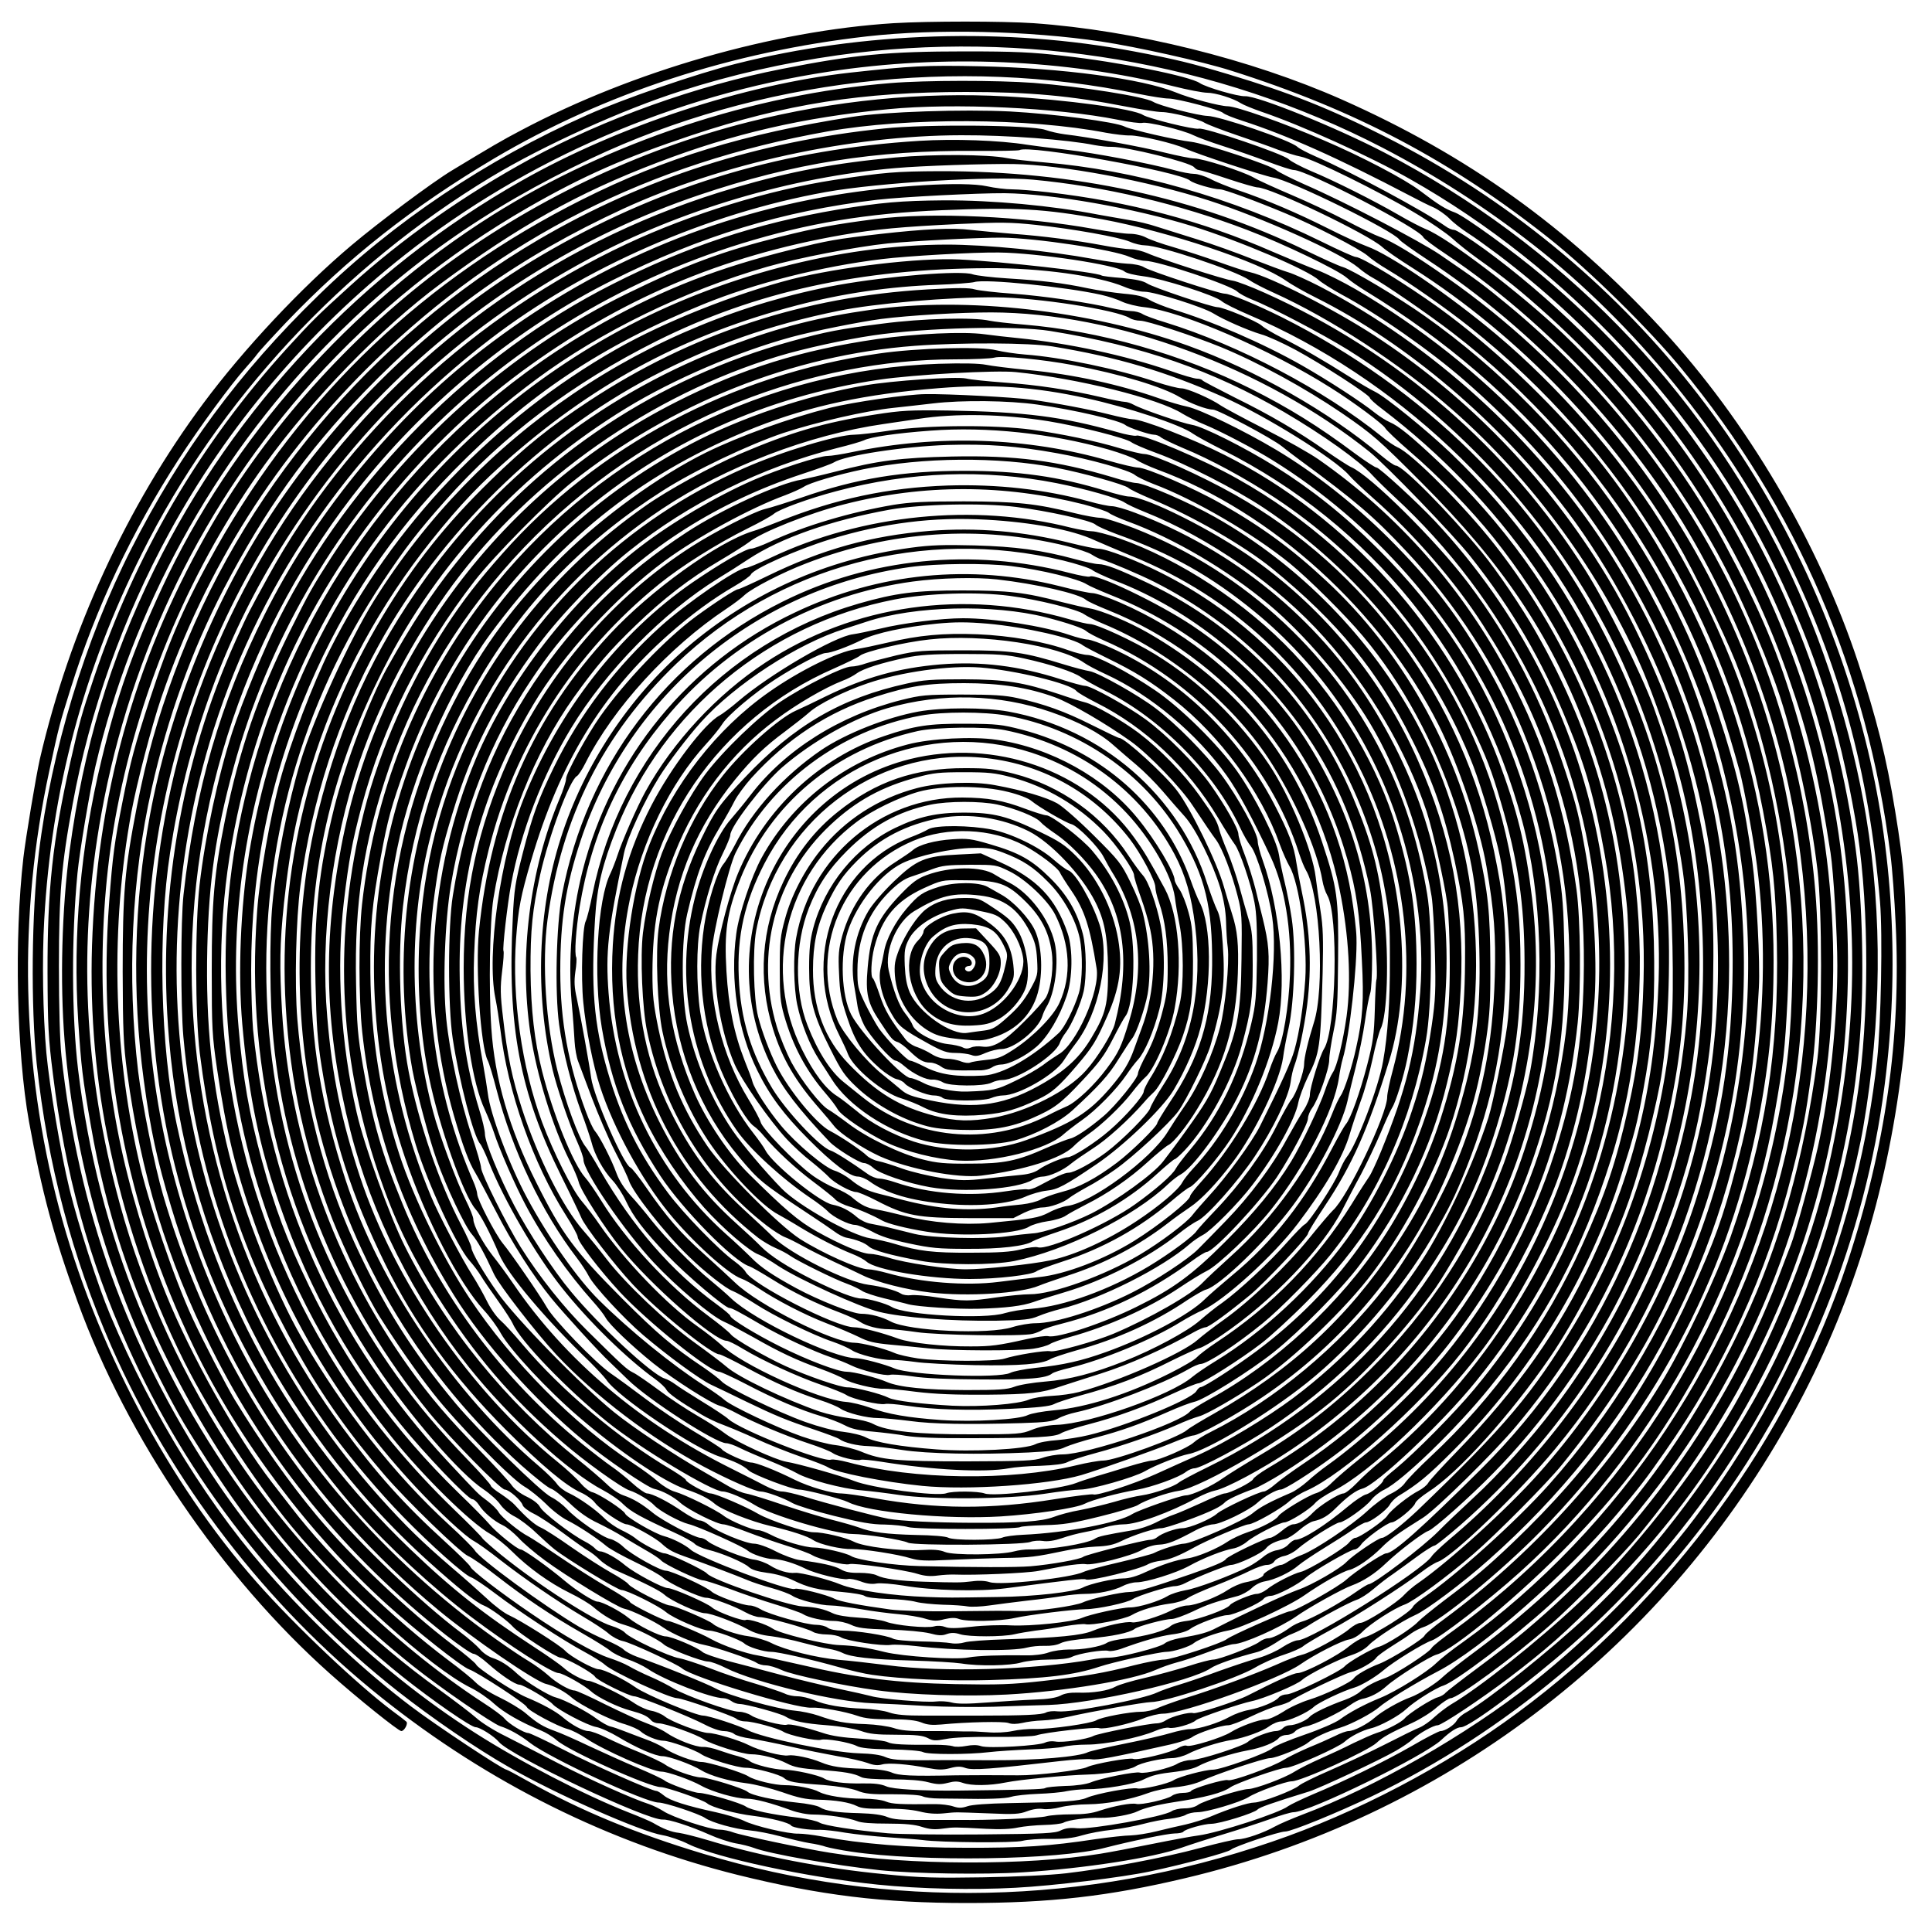
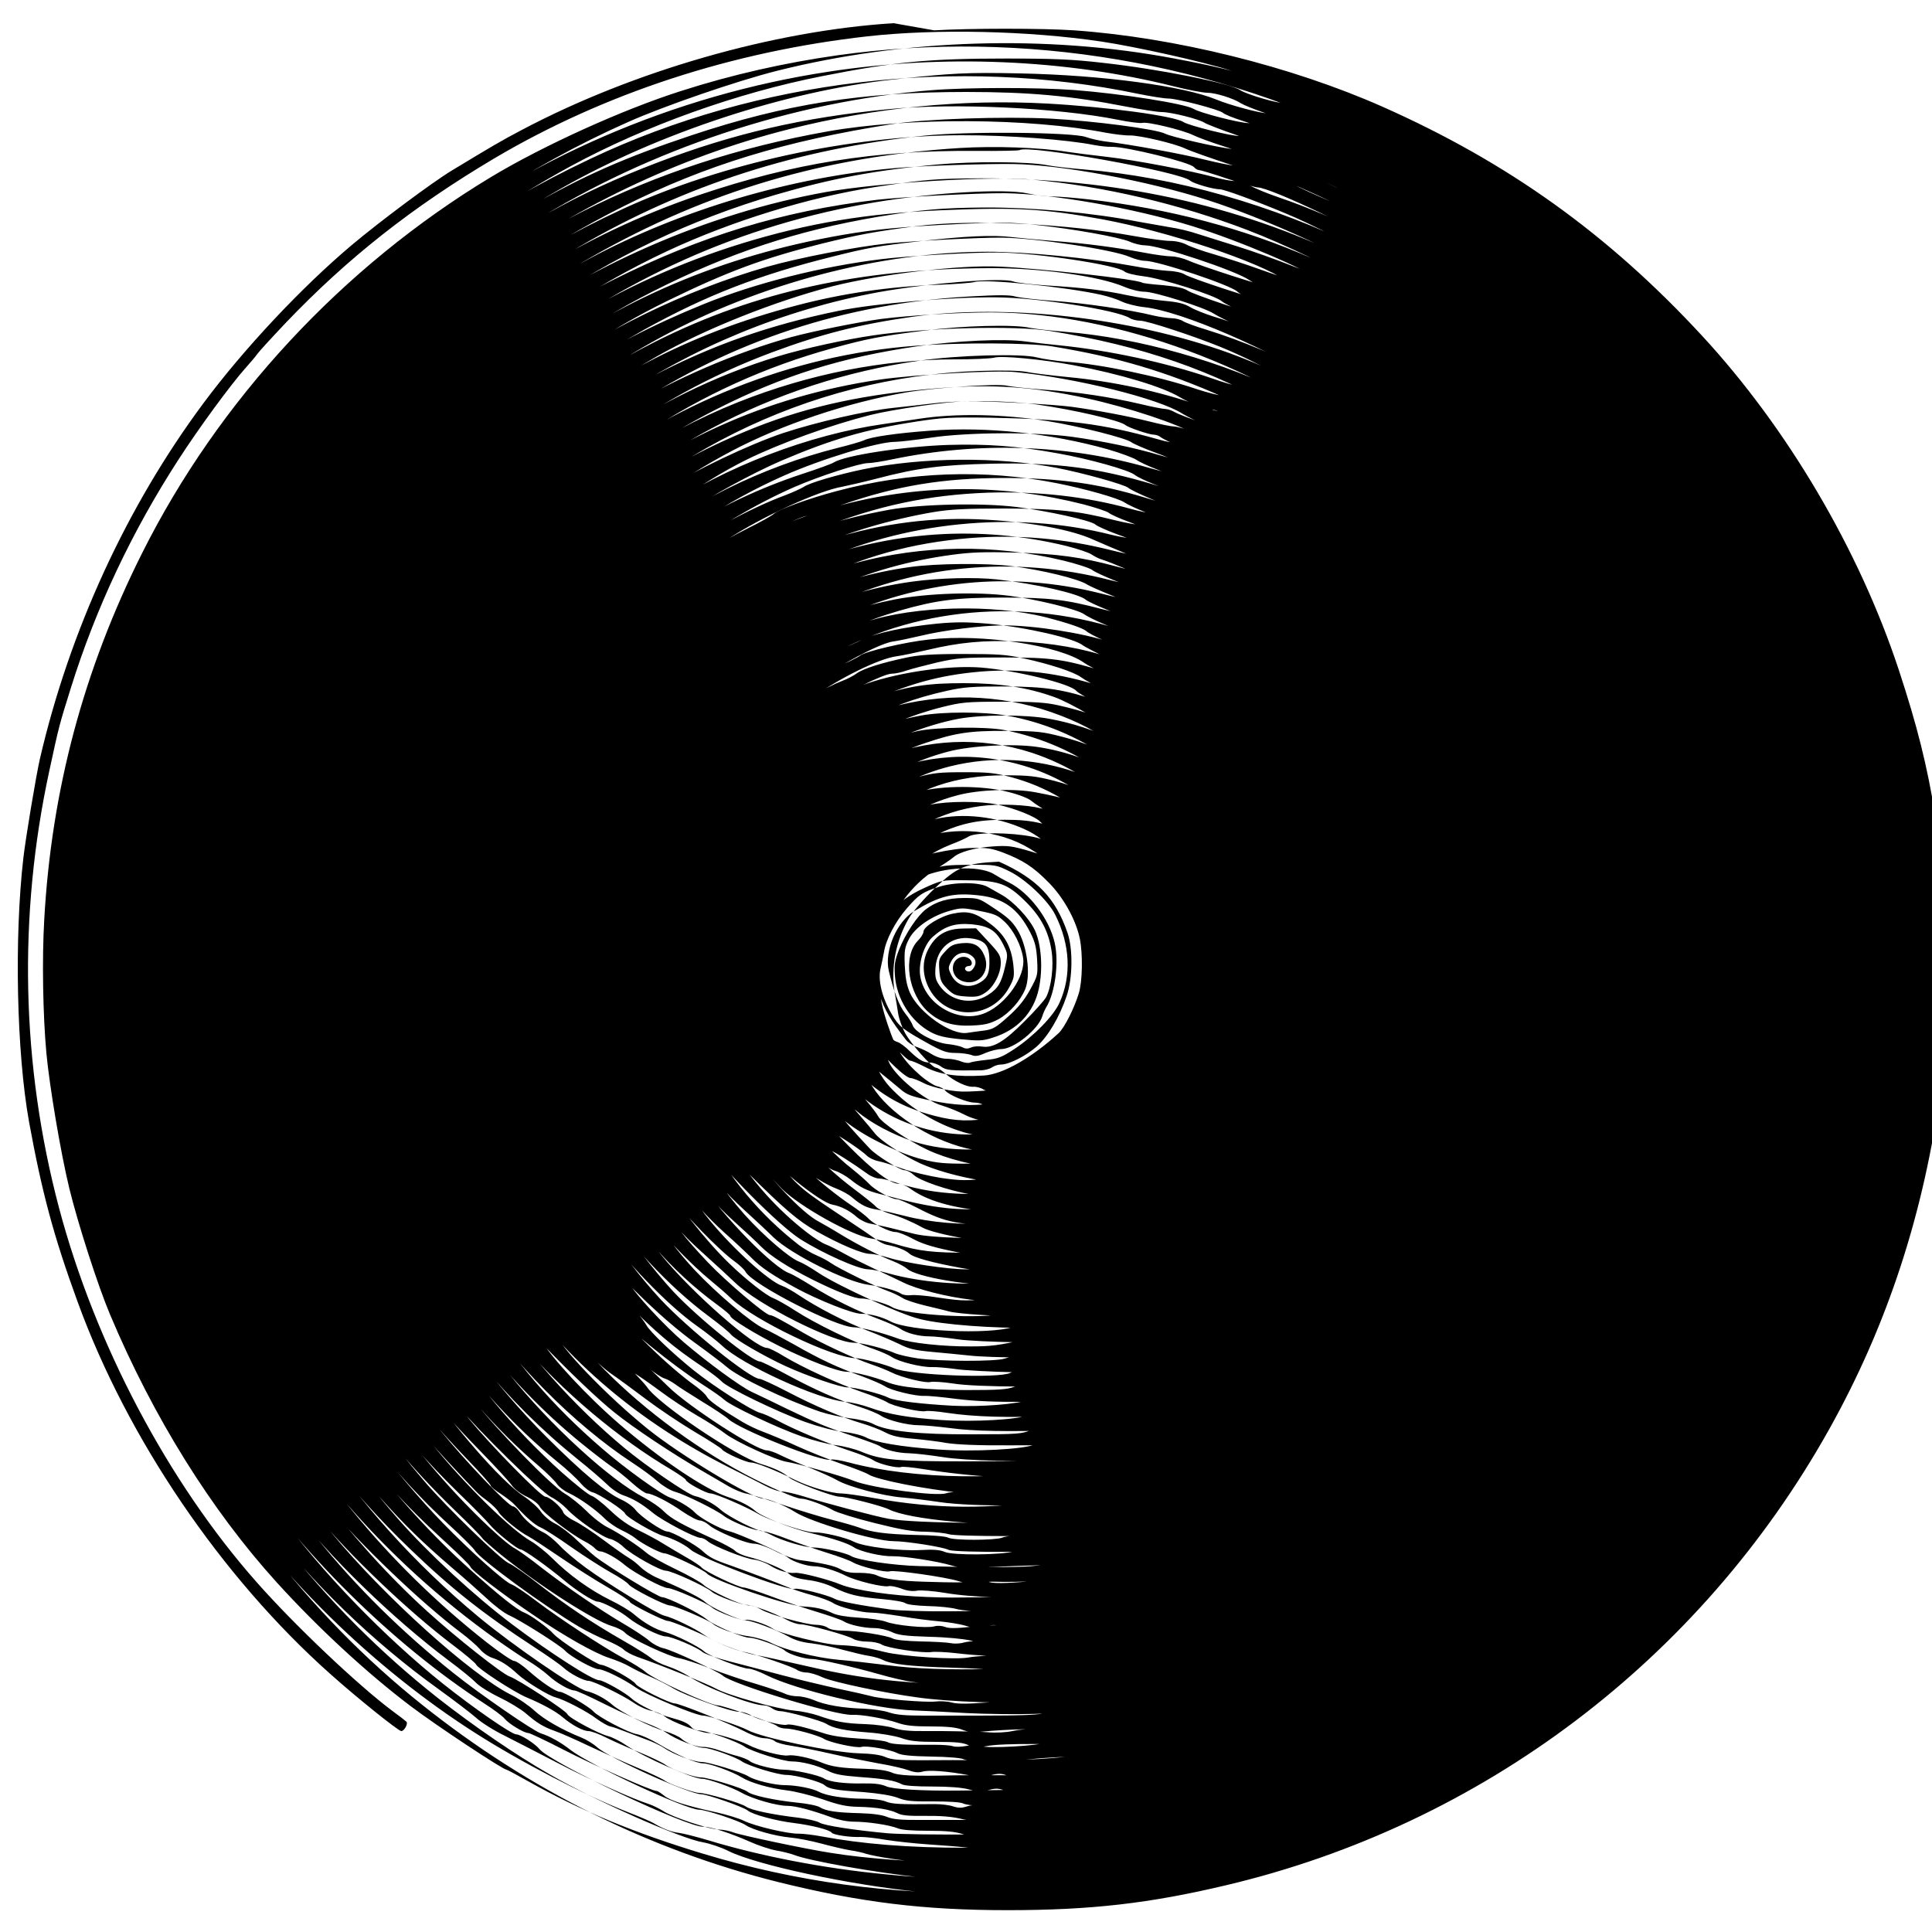
<svg xmlns="http://www.w3.org/2000/svg" version="1.0" width="100mm" height="100mm" viewBox="0 0 1000 1000" preserveAspectRatio="xMidYMid meet">
  <g transform="translate(0,1000) scale(0.1,-0.1)" fill="#000000" stroke="none">
-     <path d="M4625 9880 c-622 -39 -1349 -248 -1925 -553 -105 -55 -157 -86 -362 -210 -101 -61 -377 -267 -518 -386 -260 -219 -559 -538 -767 -818 -397 -534 -693 -1178 -847 -1843 -20 -89 -73 -406 -85 -510 -48 -416 -35 -1007 29 -1365 67 -367 128 -595 252 -934 258 -708 743 -1422 1306 -1924 142 -127 353 -296 369 -297 16 0 37 40 26 49 -4 4 -37 30 -73 56 -179 134 -504 442 -701 665 -459 519 -837 1234 -1024 1940 -195 737 -212 1511 -50 2259 51 237 52 239 112 431 129 413 316 809 556 1180 109 169 272 390 346 473 26 29 54 62 63 75 8 12 75 85 148 162 320 335 654 598 1078 850 572 338 1231 553 1932 632 358 40 834 29 1210 -27 181 -27 526 -104 670 -150 643 -203 1143 -467 1655 -874 202 -161 507 -461 672 -661 605 -732 967 -1572 1088 -2525 9 -66 21 -227 27 -359 29 -583 -53 -1155 -250 -1751 -300 -906 -915 -1745 -1707 -2330 -374 -277 -835 -519 -1272 -668 -964 -331 -1986 -352 -2943 -62 -352 106 -635 223 -904 374 -60 34 -111 61 -114 61 -18 0 -366 230 -495 328 -224 169 -480 405 -695 642 -339 374 -639 855 -862 1385 -63 149 -166 469 -211 653 -45 185 -103 530 -119 702 -18 198 -23 487 -11 690 37 668 203 1292 506 1896 397 794 1038 1484 1807 1948 271 163 681 349 983 445 261 84 535 146 811 185 961 135 1964 -35 2819 -478 275 -143 529 -306 780 -502 522 -406 998 -990 1297 -1589 288 -575 442 -1138 499 -1814 14 -166 5 -629 -15 -816 -94 -855 -422 -1681 -944 -2373 -216 -287 -533 -609 -842 -854 -336 -266 -815 -540 -1190 -681 -52 -20 -116 -47 -141 -61 -59 -33 -154 -66 -191 -66 -16 0 -104 -20 -196 -45 -193 -52 -487 -107 -693 -131 -85 -10 -263 -18 -434 -21 -244 -4 -324 -2 -505 16 -315 30 -645 94 -915 176 -60 18 -128 35 -150 38 -39 4 -83 21 -135 52 -14 8 -72 33 -129 55 -226 89 -556 260 -791 410 -532 339 -1026 825 -1365 1340 -438 667 -690 1368 -777 2165 -8 76 -13 248 -13 465 0 372 13 527 71 838 88 481 261 967 501 1406 300 550 717 1042 1220 1438 628 495 1394 826 2192 947 593 91 1227 64 1783 -75 75 -19 155 -34 176 -34 43 0 136 -29 174 -54 14 -9 63 -29 109 -45 204 -69 560 -230 769 -349 806 -456 1492 -1188 1891 -2017 208 -432 328 -809 413 -1300 66 -374 74 -929 21 -1345 -74 -573 -276 -1185 -554 -1670 -238 -417 -543 -811 -852 -1100 -196 -183 -508 -433 -631 -504 -21 -11 -42 -30 -48 -42 -13 -23 -60 -54 -84 -54 -8 0 -75 -34 -148 -77 -142 -81 -348 -182 -516 -252 -56 -24 -112 -51 -125 -60 -45 -35 -360 -137 -462 -151 -33 -4 -141 -24 -240 -44 -99 -20 -220 -43 -270 -51 -381 -62 -996 -60 -1398 5 -129 20 -463 91 -500 105 -20 8 -54 15 -75 15 -47 0 -244 65 -289 96 -19 12 -51 28 -71 35 -88 28 -310 128 -472 212 -96 50 -221 114 -276 142 -56 27 -124 70 -150 94 -27 24 -114 90 -194 148 -340 244 -656 550 -916 888 -530 687 -845 1455 -950 2320 -33 278 -35 681 -3 1015 11 114 63 422 93 554 190 813 609 1578 1191 2175 400 410 829 713 1375 971 863 408 1895 530 2833 334 64 -13 134 -24 155 -24 46 0 262 -57 282 -74 8 -8 53 -26 100 -41 234 -76 494 -192 866 -387 45 -24 101 -52 125 -62 24 -11 61 -37 82 -58 20 -21 63 -54 94 -74 32 -20 101 -70 156 -111 933 -707 1560 -1728 1762 -2868 117 -664 92 -1291 -80 -1975 -85 -336 -270 -785 -459 -1115 -197 -343 -529 -764 -805 -1022 -213 -200 -515 -440 -662 -526 -24 -15 -62 -44 -85 -65 -22 -21 -56 -45 -75 -53 -19 -7 -102 -48 -184 -90 -83 -42 -211 -102 -285 -134 -74 -32 -145 -67 -156 -77 -28 -25 -195 -88 -232 -88 -31 0 -131 -32 -227 -73 -33 -14 -91 -32 -130 -41 -38 -8 -106 -24 -150 -35 -44 -11 -103 -20 -131 -21 -28 0 -109 -9 -180 -19 -244 -37 -383 -46 -679 -45 -294 0 -535 20 -744 59 -42 8 -95 14 -117 14 -53 -2 -229 39 -284 67 -25 12 -90 32 -145 44 -152 33 -237 60 -268 86 -16 13 -33 24 -39 24 -25 0 -336 138 -486 216 -89 46 -170 84 -178 84 -22 0 -101 48 -122 74 -9 12 -57 48 -107 80 -480 312 -958 786 -1281 1271 -273 408 -481 863 -604 1314 -187 687 -218 1345 -95 2021 152 840 529 1609 1096 2239 320 355 696 658 1114 898 284 163 500 258 845 373 487 162 880 224 1420 224 330 0 544 -20 825 -75 83 -16 167 -29 188 -29 48 0 192 -36 221 -55 12 -8 87 -37 166 -64 80 -27 177 -61 215 -76 39 -14 92 -31 119 -36 64 -12 410 -183 590 -291 76 -45 163 -105 193 -132 29 -27 89 -74 132 -105 143 -102 225 -168 371 -300 560 -508 987 -1151 1234 -1856 109 -312 157 -509 221 -920 15 -96 35 -425 35 -582 0 -292 -40 -670 -101 -942 -29 -129 -119 -455 -139 -503 -5 -13 -37 -95 -70 -183 -263 -687 -721 -1325 -1305 -1816 -49 -42 -160 -128 -245 -191 -85 -63 -161 -122 -168 -130 -7 -9 -25 -19 -39 -23 -31 -7 -152 -84 -172 -109 -17 -20 -89 -58 -146 -76 -22 -7 -75 -31 -119 -52 -43 -22 -120 -58 -170 -80 -50 -22 -112 -53 -137 -69 -52 -33 -201 -88 -237 -89 -38 0 -235 -62 -261 -82 -15 -11 -41 -18 -70 -18 -26 0 -56 -7 -67 -15 -42 -28 -413 -95 -490 -88 -36 4 -60 0 -83 -11 -28 -15 -81 -18 -414 -21 -210 -2 -427 1 -482 6 -174 16 -329 40 -353 55 -12 8 -60 19 -105 25 -144 17 -250 40 -276 58 -26 19 -206 71 -243 71 -27 0 -159 48 -178 64 -8 7 -71 37 -140 66 -69 29 -181 80 -250 112 -69 33 -148 68 -177 78 -61 22 -93 41 -153 93 -25 21 -86 58 -136 82 -50 24 -104 58 -120 75 -16 17 -79 69 -140 114 -291 218 -619 537 -814 791 -30 39 -75 97 -101 130 -185 239 -423 662 -551 980 -100 249 -190 548 -243 812 -109 541 -113 1160 -9 1697 124 643 388 1259 764 1781 248 343 600 706 910 936 400 296 711 471 1124 628 392 150 752 233 1195 276 338 33 873 8 1188 -55 58 -12 115 -19 126 -16 27 7 209 -37 262 -63 22 -11 92 -37 155 -57 63 -20 166 -56 230 -80 63 -24 125 -44 137 -44 67 0 654 -305 670 -348 3 -7 53 -45 112 -84 602 -403 1142 -1015 1471 -1666 91 -180 211 -466 263 -627 85 -262 159 -605 194 -895 25 -211 25 -789 0 -980 -69 -517 -194 -960 -385 -1366 -330 -700 -774 -1246 -1382 -1699 -80 -59 -156 -119 -170 -133 -34 -34 -123 -90 -169 -107 -55 -19 -151 -74 -186 -106 -37 -33 -107 -69 -135 -69 -11 0 -42 -11 -69 -25 -27 -13 -87 -40 -134 -59 -47 -20 -107 -49 -134 -66 -58 -36 -267 -112 -287 -104 -17 7 -182 -42 -191 -56 -3 -6 -23 -10 -43 -10 -20 0 -46 -7 -56 -15 -23 -18 -160 -49 -185 -42 -26 6 -113 -10 -186 -34 -43 -15 -84 -20 -149 -20 -49 0 -108 -4 -130 -10 -36 -10 -300 -21 -451 -19 -27 0 -114 0 -192 0 -110 -1 -149 3 -180 15 -25 11 -74 18 -143 20 -120 3 -176 11 -207 31 -12 8 -66 19 -120 24 -116 12 -232 37 -254 56 -19 17 -204 74 -240 74 -37 0 -149 40 -184 65 -16 12 -77 41 -135 65 -58 23 -135 58 -172 76 -37 19 -79 34 -92 34 -28 0 -86 31 -134 72 -35 30 -106 69 -188 103 -64 27 -253 150 -260 170 -4 8 -58 54 -122 102 -226 171 -528 458 -704 670 -143 172 -286 374 -423 598 -42 69 -165 306 -219 423 -95 206 -229 598 -279 822 -132 580 -145 1208 -37 1796 28 151 106 450 155 593 230 671 599 1253 1106 1745 653 634 1420 1022 2344 1186 411 73 1041 70 1439 -7 45 -8 101 -15 125 -14 53 0 229 -41 286 -68 60 -28 403 -141 455 -150 90 -14 621 -275 653 -321 6 -9 71 -55 142 -102 555 -363 1069 -907 1387 -1468 292 -515 475 -1056 547 -1615 136 -1049 -107 -2087 -696 -2975 -282 -426 -656 -817 -1050 -1099 -56 -39 -119 -89 -140 -110 -47 -46 -207 -146 -288 -179 -82 -33 -162 -76 -210 -112 -24 -17 -99 -50 -183 -79 -79 -27 -153 -58 -165 -69 -28 -26 -266 -112 -310 -112 -39 0 -174 -36 -202 -54 -29 -19 -162 -49 -187 -43 -27 8 -212 -26 -262 -48 -42 -18 -115 -23 -406 -28 -106 -2 -190 -8 -212 -16 -30 -10 -46 -10 -74 -1 -20 7 -62 12 -93 12 -181 -2 -223 0 -255 13 -22 9 -68 15 -119 15 -93 0 -189 15 -227 35 -32 18 -119 35 -177 35 -53 0 -158 25 -190 46 -33 21 -206 74 -241 74 -40 0 -146 39 -194 72 -20 14 -65 35 -100 47 -34 13 -83 31 -108 41 -25 10 -57 21 -71 24 -14 3 -45 21 -70 39 -49 38 -169 100 -212 111 -37 9 -153 80 -197 120 -49 46 -89 71 -132 85 -21 7 -50 27 -65 46 -16 18 -59 56 -98 85 -205 154 -525 460 -691 660 -393 473 -674 1005 -850 1605 -43 146 -109 476 -129 639 -58 489 -34 1002 70 1464 82 367 208 716 372 1032 216 412 426 708 727 1020 400 414 809 703 1341 949 513 236 1175 380 1750 381 236 1 553 -23 690 -51 28 -5 68 -10 90 -9 76 1 404 -80 425 -105 7 -8 18 -15 25 -15 7 0 74 -20 148 -45 75 -25 145 -45 156 -45 67 0 574 -243 646 -309 17 -16 88 -65 158 -109 544 -345 1041 -862 1369 -1422 86 -148 239 -461 301 -615 151 -381 250 -819 288 -1274 14 -172 7 -532 -15 -741 -115 -1075 -641 -2077 -1466 -2788 -80 -69 -196 -161 -258 -205 -62 -44 -117 -87 -122 -97 -12 -23 -188 -137 -239 -155 -58 -20 -103 -45 -131 -71 -14 -13 -50 -32 -80 -43 -80 -28 -166 -69 -181 -87 -16 -19 -74 -44 -104 -44 -12 0 -28 -7 -35 -15 -7 -8 -23 -15 -36 -15 -31 0 -121 -34 -144 -55 -25 -23 -248 -95 -295 -95 -22 0 -54 -9 -71 -19 -37 -23 -169 -54 -194 -46 -22 7 -203 -29 -255 -51 -23 -9 -74 -17 -130 -18 -50 -2 -98 -6 -105 -11 -11 -7 -105 -9 -450 -13 -189 -2 -339 7 -373 22 -27 12 -62 16 -120 15 -96 -2 -174 8 -202 26 -28 17 -155 45 -206 45 -51 0 -159 27 -179 45 -8 7 -35 18 -60 25 -25 6 -68 20 -97 30 -29 11 -67 19 -85 18 -38 -1 -136 37 -190 74 -20 14 -65 35 -100 48 -34 12 -129 56 -211 96 -81 41 -154 74 -163 74 -25 0 -94 39 -137 79 -23 21 -69 54 -102 74 -33 19 -109 71 -170 114 -574 409 -1044 952 -1345 1553 -250 498 -400 1025 -445 1560 -104 1235 343 2466 1215 3341 463 465 1025 816 1630 1020 488 165 912 232 1431 228 119 -1 220 1 226 4 47 29 832 -112 883 -158 17 -15 120 -45 155 -45 21 0 180 -58 338 -124 143 -59 384 -184 425 -219 20 -18 66 -50 102 -71 116 -69 304 -201 426 -298 793 -630 1332 -1519 1519 -2503 53 -281 66 -405 72 -687 12 -551 -61 -1012 -239 -1518 -77 -216 -243 -567 -361 -760 -282 -461 -679 -893 -1120 -1219 -54 -39 -100 -78 -103 -86 -7 -19 -175 -123 -233 -146 -59 -22 -123 -59 -134 -76 -12 -20 -153 -87 -232 -111 -39 -12 -99 -39 -133 -62 -36 -23 -75 -40 -91 -40 -36 0 -133 -36 -181 -66 -44 -28 -206 -78 -227 -70 -8 4 -29 -2 -47 -13 -37 -23 -208 -64 -230 -55 -20 8 -203 -25 -238 -42 -33 -17 -258 -44 -358 -43 -96 1 -250 1 -320 0 -228 -5 -299 -2 -336 15 -27 11 -72 17 -144 19 -115 3 -167 11 -220 33 -54 23 -142 41 -170 36 -30 -6 -150 25 -206 54 -49 25 -173 62 -207 62 -38 0 -194 59 -225 85 -15 12 -46 26 -70 30 -23 4 -66 23 -94 43 -59 40 -208 112 -232 112 -25 0 -97 38 -129 68 -15 14 -83 62 -151 106 -265 173 -425 299 -643 508 -626 600 -1024 1326 -1209 2201 -84 398 -98 986 -33 1408 82 541 264 1055 529 1501 405 679 951 1201 1640 1569 473 253 1047 423 1585 469 134 12 469 23 610 21 252 -4 696 -87 1010 -188 277 -89 684 -272 774 -347 24 -21 58 -44 75 -53 56 -29 289 -189 410 -282 398 -304 755 -704 1014 -1134 219 -363 346 -666 476 -1137 22 -80 73 -357 90 -490 44 -335 41 -714 -9 -1065 -31 -223 -46 -296 -101 -505 -66 -252 -110 -374 -226 -630 -236 -520 -513 -909 -929 -1306 -134 -127 -188 -173 -354 -298 -60 -46 -121 -95 -135 -110 -32 -35 -167 -121 -204 -130 -36 -9 -157 -79 -176 -101 -22 -26 -267 -145 -299 -145 -16 0 -35 -7 -42 -16 -19 -23 -93 -53 -156 -65 -29 -5 -73 -21 -98 -35 -57 -32 -159 -64 -205 -64 -19 0 -64 -9 -100 -20 -36 -11 -143 -36 -238 -55 -94 -19 -180 -39 -190 -44 -46 -24 -269 -43 -497 -42 -126 1 -293 1 -371 0 -112 0 -149 3 -180 16 -26 12 -72 18 -139 20 -135 4 -505 81 -575 120 -43 23 -202 75 -230 75 -38 0 -295 107 -350 146 -61 43 -165 94 -191 94 -27 0 -145 65 -173 95 -25 28 -230 157 -290 184 -24 10 -77 50 -117 88 -41 38 -121 109 -179 158 -157 135 -240 216 -375 366 -973 1090 -1298 2591 -859 3974 254 799 749 1497 1434 2022 483 370 1121 649 1735 759 273 49 861 84 1072 64 367 -34 758 -126 1108 -260 189 -72 469 -207 515 -247 19 -17 64 -48 100 -70 412 -252 764 -555 1052 -905 369 -448 642 -979 787 -1528 145 -550 177 -1086 96 -1632 -46 -306 -115 -573 -225 -863 -168 -443 -439 -887 -763 -1250 -170 -190 -483 -472 -650 -585 -27 -18 -51 -39 -54 -47 -11 -27 -200 -146 -252 -158 -17 -4 -52 -25 -78 -46 -53 -46 -231 -139 -267 -139 -21 0 -114 -42 -256 -115 -62 -32 -268 -98 -284 -92 -19 7 -111 -17 -141 -37 -13 -9 -34 -16 -46 -16 -41 0 -304 -52 -329 -65 -34 -18 -161 -36 -198 -29 -16 3 -39 1 -51 -5 -30 -17 -296 -32 -333 -19 -19 7 -46 7 -77 1 -26 -5 -58 -6 -70 -1 -12 4 -52 7 -89 7 -161 -1 -226 2 -246 13 -11 7 -77 15 -146 19 -84 5 -146 14 -190 29 -95 31 -171 49 -187 43 -20 -8 -155 27 -185 48 -15 10 -43 19 -63 19 -45 0 -274 82 -338 120 -26 16 -80 44 -120 61 -40 17 -90 42 -112 55 -22 13 -67 31 -100 42 -74 23 -239 116 -405 230 -162 110 -308 223 -315 242 -2 8 -62 67 -131 130 -211 192 -354 351 -531 591 -488 660 -760 1459 -780 2289 -22 938 291 1862 882 2597 348 434 811 811 1294 1052 459 230 882 359 1371 417 129 15 524 35 660 34 249 -3 669 -77 973 -171 241 -75 596 -226 652 -278 17 -15 71 -49 120 -76 182 -97 459 -290 635 -444 449 -391 772 -817 1023 -1352 72 -153 93 -207 163 -404 30 -85 106 -369 128 -480 58 -291 80 -568 73 -884 -10 -409 -66 -739 -192 -1131 -162 -501 -450 -1001 -811 -1407 -163 -183 -463 -455 -621 -565 -26 -17 -59 -46 -75 -63 -35 -40 -199 -145 -226 -145 -12 0 -37 -14 -56 -30 -44 -39 -202 -125 -247 -135 -19 -4 -79 -27 -134 -52 -112 -49 -330 -130 -475 -174 -52 -17 -113 -39 -136 -49 -22 -11 -61 -20 -86 -20 -60 0 -208 -28 -233 -44 -27 -17 -239 -47 -318 -45 -34 1 -87 -4 -117 -11 -33 -7 -85 -10 -130 -6 -41 3 -84 5 -95 4 -11 0 -40 0 -65 1 -25 1 -97 1 -161 1 -83 -1 -129 4 -164 16 -28 9 -91 18 -145 20 -105 3 -157 13 -244 44 -32 11 -88 23 -125 26 -88 8 -343 79 -406 114 -45 25 -280 120 -409 165 -27 10 -57 26 -68 37 -11 11 -51 32 -89 48 -38 15 -102 47 -142 70 -179 106 -517 353 -540 396 -7 11 -66 71 -132 131 -285 261 -548 596 -765 972 -136 235 -300 651 -374 946 -89 356 -122 668 -113 1070 8 347 44 595 136 932 355 1295 1346 2317 2631 2713 342 105 647 156 1035 172 382 16 528 8 830 -47 341 -63 815 -221 950 -317 28 -20 97 -59 155 -88 471 -235 952 -644 1301 -1105 216 -285 431 -685 552 -1026 140 -393 211 -757 226 -1159 27 -671 -109 -1301 -408 -1900 -233 -466 -581 -905 -986 -1244 -38 -33 -77 -69 -85 -82 -48 -73 -624 -434 -692 -434 -14 0 -50 -16 -79 -35 -29 -20 -83 -44 -120 -55 -37 -10 -130 -41 -206 -68 -76 -28 -172 -61 -213 -73 -41 -12 -91 -30 -110 -39 -71 -35 -444 -106 -515 -98 -23 3 -51 0 -61 -6 -21 -12 -114 -16 -349 -16 -82 0 -209 0 -282 0 -97 0 -144 4 -180 16 -27 10 -86 18 -133 20 -105 3 -201 19 -259 45 -24 10 -61 19 -83 19 -21 0 -51 6 -66 14 -15 7 -82 30 -148 50 -67 19 -175 56 -239 81 -65 25 -136 48 -159 52 -52 8 -255 103 -280 131 -10 12 -42 28 -70 36 -91 27 -375 209 -572 368 -49 40 -93 79 -98 87 -5 9 -70 75 -144 146 -224 216 -435 469 -586 703 -473 734 -686 1601 -605 2462 35 373 139 786 286 1133 263 626 709 1192 1253 1594 509 374 1034 598 1660 707 175 30 301 42 612 57 204 9 259 9 390 -5 194 -21 429 -63 486 -87 24 -11 60 -19 79 -19 76 0 467 -130 538 -179 22 -15 78 -44 125 -65 297 -134 656 -368 929 -608 416 -364 772 -853 985 -1350 53 -125 144 -384 180 -514 151 -543 173 -1190 59 -1744 -119 -580 -349 -1094 -695 -1553 -126 -167 -288 -347 -425 -473 -65 -60 -145 -136 -178 -170 -80 -81 -334 -274 -361 -274 -4 0 -33 -17 -64 -39 -85 -60 -231 -140 -274 -152 -22 -6 -53 -21 -70 -34 -43 -31 -91 -55 -114 -55 -11 0 -30 -8 -43 -18 -31 -24 -208 -92 -239 -92 -14 0 -72 -15 -130 -34 -58 -18 -159 -46 -225 -61 -66 -15 -134 -35 -151 -45 -37 -21 -117 -34 -196 -31 -38 1 -69 -4 -90 -16 -23 -11 -64 -18 -133 -20 -55 -2 -165 -9 -244 -15 -105 -8 -156 -8 -186 0 -22 6 -59 8 -82 5 -49 -6 -285 13 -334 28 -19 5 -97 23 -174 39 -77 17 -207 48 -290 70 -82 22 -204 54 -270 71 -66 17 -129 39 -140 49 -25 23 -160 80 -189 80 -31 0 -144 56 -193 96 -41 34 -136 84 -160 84 -21 0 -114 60 -174 111 -77 65 -208 159 -224 159 -17 0 -130 91 -163 132 -15 18 -87 92 -161 163 -329 321 -575 661 -772 1070 -116 241 -176 400 -244 650 -66 243 -98 427 -120 685 -46 525 25 1066 205 1568 260 726 702 1318 1336 1789 332 247 772 461 1194 582 161 46 455 103 625 121 132 13 478 31 590 30 178 -2 577 -62 663 -100 25 -11 60 -20 79 -20 66 0 441 -125 477 -159 12 -11 45 -29 75 -41 100 -39 366 -179 497 -260 631 -395 1164 -1012 1449 -1679 143 -333 235 -663 286 -1026 26 -185 36 -554 20 -746 -76 -909 -450 -1731 -1066 -2344 -310 -308 -453 -435 -490 -435 -18 0 -163 -96 -205 -135 -41 -38 -266 -165 -293 -165 -22 0 -304 -125 -327 -144 -25 -21 -284 -106 -324 -106 -21 0 -90 -13 -154 -29 -160 -41 -255 -57 -477 -82 -162 -18 -228 -20 -450 -16 -303 6 -505 31 -795 99 -96 22 -197 44 -225 49 -65 10 -185 52 -244 85 -55 31 -206 94 -224 94 -21 0 -197 88 -197 99 0 5 -52 39 -116 76 -63 36 -174 107 -246 156 -72 49 -145 97 -162 106 -48 24 -141 101 -155 126 -7 13 -33 39 -58 58 -51 38 -40 28 -205 204 -584 627 -921 1372 -1008 2234 -5 57 -10 196 -10 310 0 520 98 998 301 1469 183 427 425 788 748 1117 385 393 765 646 1291 860 267 109 611 196 925 234 128 16 481 36 605 34 200 -2 613 -65 650 -98 10 -9 51 -19 99 -25 95 -11 374 -100 406 -130 11 -10 74 -42 140 -70 757 -323 1420 -947 1794 -1688 197 -389 316 -769 376 -1202 21 -151 31 -604 17 -775 -46 -538 -225 -1096 -503 -1560 -214 -357 -357 -526 -813 -964 -82 -77 -164 -141 -183 -141 -18 0 -152 -91 -183 -124 -31 -34 -181 -121 -252 -145 -60 -21 -280 -124 -420 -196 -47 -25 -83 -35 -192 -54 -32 -6 -67 -18 -77 -27 -22 -20 -229 -73 -285 -74 -22 0 -65 -4 -95 -10 -294 -53 -773 -67 -1056 -29 -87 11 -201 24 -253 28 -113 10 -278 51 -348 87 -27 14 -78 29 -113 34 -66 8 -163 42 -189 65 -21 19 -199 95 -222 95 -26 0 -201 89 -215 110 -7 10 -48 37 -90 60 -43 24 -134 82 -203 130 -69 49 -141 95 -160 103 -31 13 -78 54 -135 117 -11 13 -44 38 -72 57 -29 18 -53 38 -53 44 0 5 -53 65 -118 132 -154 160 -259 284 -369 437 -416 581 -646 1251 -672 1965 -30 775 177 1510 604 2150 115 172 177 253 321 415 298 336 658 607 1093 825 511 255 1053 374 1716 377 266 2 570 -40 703 -96 35 -15 80 -26 106 -26 52 0 303 -79 356 -112 55 -34 179 -88 246 -108 34 -9 115 -46 180 -81 137 -74 384 -234 384 -248 0 -5 28 -31 63 -57 613 -467 1055 -1098 1275 -1824 117 -386 169 -763 157 -1135 -18 -532 -122 -968 -346 -1448 -165 -356 -386 -669 -700 -992 -75 -77 -141 -149 -147 -161 -6 -11 -28 -29 -49 -40 -50 -25 -144 -100 -162 -129 -16 -26 -145 -115 -166 -115 -8 0 -22 -11 -33 -25 -23 -29 -209 -142 -249 -151 -37 -8 -141 -61 -176 -91 -16 -12 -39 -23 -52 -23 -28 0 -129 -43 -139 -58 -12 -20 -161 -75 -224 -82 -40 -5 -72 -16 -85 -28 -28 -24 -130 -52 -229 -63 -42 -4 -87 -14 -100 -23 -30 -19 -128 -36 -198 -34 -30 0 -76 -6 -102 -15 -27 -10 -75 -16 -115 -15 -134 2 -252 -2 -300 -11 -66 -13 -339 5 -433 28 -92 23 -157 33 -235 36 -74 2 -310 60 -345 85 -33 23 -127 53 -140 45 -14 -8 -150 42 -175 65 -24 22 -201 100 -228 100 -27 0 -171 77 -220 117 -44 38 -108 73 -130 73 -8 0 -20 7 -28 16 -7 8 -31 25 -53 36 -68 35 -216 148 -231 178 -9 17 -35 37 -68 53 -32 15 -64 39 -78 59 -12 18 -82 94 -154 168 -176 180 -269 289 -380 445 -384 537 -615 1185 -655 1836 -14 240 -12 355 10 566 34 313 72 495 163 773 130 395 335 771 602 1105 150 187 251 293 419 439 446 386 902 627 1469 775 239 63 482 98 732 107 88 3 173 10 188 14 55 18 475 -25 657 -66 36 -8 85 -24 109 -36 24 -11 75 -24 115 -28 191 -21 649 -218 962 -416 114 -71 273 -189 284 -210 6 -11 62 -64 123 -117 151 -129 323 -306 440 -453 523 -659 797 -1469 774 -2289 -7 -258 -27 -425 -78 -655 -64 -286 -118 -448 -241 -718 -187 -413 -453 -784 -785 -1093 -58 -54 -116 -114 -129 -132 -13 -20 -44 -44 -76 -59 -29 -14 -85 -55 -123 -91 -81 -74 -266 -198 -334 -224 -25 -9 -58 -25 -73 -35 -14 -10 -31 -18 -37 -18 -20 0 -91 -40 -91 -50 0 -13 -41 -30 -98 -41 -23 -5 -62 -22 -86 -38 -54 -37 -168 -81 -210 -81 -18 0 -55 -11 -82 -25 -63 -32 -181 -68 -205 -62 -25 7 -145 -19 -203 -44 -57 -24 -180 -36 -451 -44 -99 -3 -195 -10 -213 -16 -19 -6 -49 -8 -70 -4 -20 4 -91 8 -157 9 -74 2 -129 7 -144 15 -29 16 -188 41 -262 41 -33 0 -63 6 -75 15 -10 8 -37 15 -59 15 -52 0 -245 54 -287 80 -18 11 -43 20 -56 20 -38 0 -175 50 -199 72 -27 25 -208 108 -236 108 -30 0 -176 82 -219 122 -20 20 -51 38 -68 42 -40 7 -179 104 -226 156 -20 21 -56 49 -81 61 -53 26 -374 341 -494 484 -226 270 -374 506 -523 830 -162 354 -264 752 -297 1160 -15 182 -7 521 16 690 59 445 197 868 405 1245 319 580 840 1091 1416 1392 309 161 606 266 964 339 183 38 576 72 815 70 214 -1 623 -65 692 -107 12 -8 37 -14 55 -14 36 0 276 -79 416 -136 197 -81 436 -212 627 -342 160 -110 189 -135 416 -363 413 -413 661 -782 840 -1249 115 -303 181 -579 218 -922 16 -143 14 -506 -4 -666 -77 -696 -341 -1319 -783 -1851 -103 -124 -307 -330 -409 -414 -35 -28 -63 -54 -63 -58 0 -15 -64 -68 -89 -74 -14 -3 -55 -30 -91 -60 -119 -100 -237 -175 -275 -175 -8 0 -24 -11 -36 -24 -12 -14 -37 -26 -60 -30 -21 -3 -53 -19 -71 -35 -18 -15 -52 -38 -75 -50 -94 -47 -269 -113 -327 -122 -33 -6 -75 -19 -94 -31 -43 -26 -147 -58 -192 -58 -46 0 -209 -36 -252 -55 -49 -21 -260 -43 -366 -38 -51 3 -143 0 -203 -7 -81 -9 -118 -9 -137 -1 -16 6 -39 8 -56 3 -39 -11 -202 5 -250 24 -21 8 -84 18 -140 21 -65 4 -113 12 -136 23 -43 21 -88 32 -155 35 -83 5 -468 137 -495 170 -16 19 -197 105 -221 105 -21 0 -122 53 -154 81 -11 9 -42 27 -70 40 -27 13 -65 39 -85 59 -46 46 -129 105 -184 131 -25 11 -53 33 -63 48 -10 15 -52 57 -93 92 -440 374 -826 944 -1001 1481 -127 389 -181 718 -180 1098 1 561 117 1040 378 1552 279 549 713 1015 1255 1346 242 148 575 291 853 367 113 31 354 79 465 94 148 19 409 34 570 34 644 -1 1414 -285 1958 -721 87 -70 432 -427 523 -542 216 -273 370 -536 502 -861 97 -236 140 -391 193 -683 79 -439 63 -909 -47 -1363 -165 -681 -583 -1346 -1119 -1782 -36 -29 -89 -77 -117 -107 -29 -30 -60 -54 -69 -54 -24 0 -124 -63 -159 -100 -34 -36 -75 -60 -103 -60 -10 0 -37 -16 -59 -35 -23 -19 -50 -35 -60 -35 -22 0 -218 -94 -228 -110 -8 -13 -57 -34 -180 -77 -203 -70 -281 -93 -317 -93 -45 0 -203 -35 -243 -54 -38 -18 -240 -47 -320 -45 -83 2 -128 2 -375 -1 -121 -1 -252 3 -300 9 -160 22 -265 42 -291 56 -37 20 -188 58 -205 51 -33 -13 -491 160 -538 202 -29 26 -94 59 -139 71 -47 12 -193 97 -201 116 -7 19 -134 102 -169 111 -15 3 -42 24 -60 45 -18 22 -72 73 -122 113 -451 367 -842 932 -1022 1476 -97 297 -143 517 -169 824 -37 420 24 902 164 1316 110 323 278 642 486 924 405 547 1025 982 1684 1182 132 40 347 87 491 108 270 40 737 52 916 23 477 -77 843 -204 1212 -420 201 -118 389 -252 455 -325 20 -22 72 -73 115 -113 572 -527 951 -1268 1038 -2029 66 -567 -12 -1127 -230 -1649 -211 -508 -553 -959 -985 -1300 -58 -46 -123 -102 -146 -125 -23 -24 -58 -47 -80 -54 -43 -12 -184 -98 -197 -119 -13 -21 -87 -60 -157 -83 -36 -12 -83 -34 -105 -49 -53 -36 -156 -80 -208 -87 -60 -8 -131 -32 -215 -70 -49 -23 -87 -34 -120 -34 -48 0 -172 -28 -207 -47 -43 -23 -252 -47 -440 -49 -263 -4 -248 -4 -366 0 -178 6 -376 35 -449 65 -59 25 -207 63 -234 60 -36 -4 -89 12 -130 38 -22 14 -58 27 -80 30 -50 5 -213 70 -242 95 -11 10 -28 18 -38 18 -28 0 -196 88 -246 129 -57 47 -105 75 -153 91 -22 7 -60 32 -85 57 -26 25 -94 84 -152 130 -374 301 -682 680 -894 1101 -78 155 -211 522 -250 694 -83 361 -106 749 -66 1093 26 216 42 304 91 489 111 418 306 808 587 1171 99 127 378 410 502 509 515 409 1143 659 1775 706 240 18 595 16 712 -3 335 -55 585 -129 885 -262 212 -93 577 -320 650 -404 17 -20 73 -73 124 -118 212 -186 428 -436 570 -658 161 -252 254 -438 338 -675 140 -395 193 -735 183 -1165 -8 -327 -48 -571 -148 -885 -119 -377 -322 -751 -574 -1058 -154 -188 -414 -431 -605 -567 -30 -21 -76 -58 -102 -82 -26 -23 -64 -50 -85 -59 -108 -46 -162 -75 -200 -107 -46 -38 -314 -157 -355 -157 -25 0 -118 -29 -154 -48 -10 -6 -91 -27 -179 -48 -88 -20 -172 -43 -186 -50 -63 -31 -431 -72 -487 -53 -21 7 -56 9 -91 4 -60 -7 -75 -7 -246 -2 -133 4 -211 15 -247 33 -15 8 -54 13 -90 13 -46 -1 -73 4 -98 19 -32 18 -96 32 -210 47 -25 3 -81 23 -124 45 -46 24 -93 40 -113 40 -42 0 -199 65 -234 97 -14 12 -35 23 -47 23 -12 0 -52 21 -89 46 -73 51 -158 94 -184 94 -9 0 -44 24 -77 54 -33 30 -82 69 -109 87 -26 18 -95 71 -153 118 -408 332 -732 765 -925 1236 -110 267 -157 432 -206 715 -28 163 -32 214 -36 430 -9 419 39 731 171 1116 292 851 967 1558 1808 1893 365 145 749 221 1121 221 95 0 186 4 204 9 38 11 249 -9 408 -39 243 -46 463 -112 552 -166 54 -32 138 -64 171 -64 26 0 306 -149 357 -190 28 -22 70 -55 94 -72 287 -211 379 -289 546 -467 258 -273 474 -606 610 -940 164 -404 240 -788 238 -1206 -1 -230 -12 -347 -53 -569 -79 -423 -253 -840 -497 -1196 -213 -310 -523 -615 -828 -817 -55 -37 -120 -84 -144 -105 -24 -21 -51 -38 -59 -38 -25 0 -215 -90 -242 -114 -32 -29 -143 -76 -180 -76 -33 0 -107 -26 -131 -47 -8 -7 -24 -13 -35 -13 -31 0 -334 -77 -347 -88 -15 -13 -167 -40 -273 -49 -75 -6 -295 -6 -574 1 -134 3 -322 31 -355 52 -26 16 -146 44 -192 44 -46 0 -165 35 -223 66 -25 13 -54 24 -66 24 -29 0 -143 47 -179 75 -42 32 -203 111 -252 124 -22 6 -61 29 -86 51 -25 23 -85 67 -134 99 -303 199 -623 522 -841 849 -136 203 -293 524 -365 747 -98 299 -147 607 -150 940 -2 241 8 349 54 600 36 195 53 258 129 470 181 503 488 947 895 1295 447 382 970 618 1557 705 177 26 603 50 706 39 318 -32 740 -137 862 -215 25 -15 78 -42 118 -58 82 -34 256 -125 352 -185 515 -320 943 -807 1188 -1351 289 -642 348 -1365 166 -2037 -69 -255 -148 -451 -268 -671 -266 -483 -652 -885 -1113 -1156 -39 -23 -74 -49 -77 -57 -6 -16 -121 -74 -147 -74 -10 0 -64 -22 -121 -49 -57 -26 -122 -54 -143 -61 -22 -7 -65 -26 -95 -42 -30 -15 -82 -33 -115 -38 -151 -26 -179 -32 -199 -45 -39 -25 -232 -57 -338 -55 -21 1 -57 -4 -79 -10 -69 -19 -315 -21 -358 -3 -26 11 -59 14 -126 10 -108 -6 -295 17 -345 43 -42 22 -161 50 -210 49 -43 0 -226 61 -285 95 -64 38 -223 106 -247 106 -23 0 -128 57 -128 70 0 4 -33 27 -72 51 -276 162 -570 410 -775 652 -41 49 -92 105 -114 124 -22 20 -53 65 -70 101 -18 36 -51 95 -74 131 -55 86 -176 316 -215 411 -240 576 -299 1182 -175 1794 75 374 273 830 484 1116 375 509 805 844 1374 1069 282 111 569 172 947 202 271 22 495 7 762 -52 217 -47 493 -139 553 -184 17 -12 86 -50 154 -84 768 -386 1322 -1072 1550 -1921 102 -381 118 -877 41 -1295 -20 -105 -91 -356 -136 -476 -150 -404 -380 -758 -698 -1074 -174 -173 -352 -311 -556 -432 -85 -50 -175 -106 -200 -124 -55 -40 -161 -89 -192 -89 -28 0 -244 -76 -276 -96 -71 -46 -343 -98 -567 -108 -44 -2 -93 -8 -108 -15 -37 -14 -252 -15 -279 0 -12 7 -84 13 -167 14 -155 4 -231 14 -296 39 -22 8 -85 26 -140 40 -55 14 -167 48 -250 76 -82 28 -168 55 -191 59 -23 4 -63 21 -91 37 -27 16 -84 49 -127 74 -159 91 -368 230 -468 311 -166 134 -512 488 -601 616 -74 104 -137 213 -137 235 0 9 -24 63 -54 120 -111 210 -221 532 -271 793 -46 240 -58 604 -29 855 50 437 182 820 414 1206 230 382 538 695 930 944 162 104 446 239 625 299 174 57 426 115 570 130 55 6 147 16 205 23 150 18 391 15 539 -6 191 -27 427 -82 456 -106 17 -14 124 -50 148 -50 11 0 28 -6 36 -14 9 -7 60 -32 114 -55 142 -58 328 -159 480 -260 434 -288 781 -690 1011 -1173 82 -172 106 -234 155 -402 88 -299 121 -523 122 -823 2 -364 -49 -657 -173 -998 -259 -712 -770 -1276 -1467 -1619 -74 -36 -141 -72 -150 -80 -25 -21 -130 -57 -191 -66 -30 -4 -95 -19 -144 -34 -50 -14 -128 -33 -175 -42 -48 -8 -110 -25 -138 -36 -61 -23 -173 -31 -418 -30 -202 1 -370 9 -437 21 -70 13 -331 82 -436 115 -46 14 -97 26 -115 26 -18 0 -57 14 -87 30 -30 16 -109 56 -175 89 -474 236 -858 561 -1128 956 -34 50 -82 115 -107 146 -51 65 -100 156 -100 188 0 12 -18 57 -40 101 -46 92 -137 337 -168 455 -120 450 -128 956 -22 1393 172 712 599 1323 1207 1728 327 218 761 384 1145 439 62 9 145 21 183 27 190 30 439 25 670 -12 165 -27 404 -88 431 -109 12 -9 70 -34 130 -56 145 -52 411 -188 554 -283 490 -326 880 -806 1085 -1335 45 -119 115 -353 139 -472 48 -236 66 -660 37 -875 -15 -115 -75 -406 -97 -475 -77 -239 -224 -556 -344 -739 -180 -275 -403 -514 -666 -712 -138 -103 -354 -233 -494 -296 -58 -26 -157 -70 -220 -99 -116 -52 -305 -113 -321 -104 -4 3 -95 -8 -201 -25 -329 -53 -612 -52 -929 5 -76 14 -154 25 -174 25 -51 0 -166 34 -240 70 -100 50 -202 90 -227 90 -26 0 -142 52 -152 69 -4 6 -68 47 -144 92 -75 45 -188 121 -250 168 -62 47 -144 107 -182 133 -80 56 -294 277 -330 342 -34 60 -186 281 -228 331 -37 45 -132 227 -132 255 0 10 -9 40 -21 67 -199 457 -270 980 -200 1483 24 174 39 242 93 420 97 323 229 582 445 872 114 154 321 368 468 485 312 250 687 435 1078 534 66 16 129 35 139 40 32 17 166 37 345 50 290 22 624 -14 918 -97 66 -19 132 -44 147 -54 15 -11 65 -34 110 -51 592 -218 1159 -733 1455 -1323 101 -201 213 -532 247 -731 40 -235 49 -355 43 -570 -10 -352 -67 -634 -189 -940 -80 -201 -252 -505 -378 -666 -242 -311 -571 -584 -902 -750 -35 -17 -75 -42 -89 -55 -28 -27 -182 -94 -216 -94 -13 0 -67 -14 -120 -30 -54 -17 -129 -40 -168 -51 -38 -12 -86 -27 -105 -35 -81 -32 -428 -72 -474 -54 -33 12 -166 13 -198 1 -49 -18 -386 27 -478 64 -58 24 -291 90 -350 99 -57 10 -258 102 -314 144 -28 22 -94 64 -146 94 -52 30 -142 89 -199 132 -57 42 -117 84 -135 92 -33 17 -50 32 -236 216 -120 118 -249 280 -345 433 -72 115 -205 381 -205 411 0 13 -22 90 -50 172 -58 174 -113 426 -130 598 -19 184 -8 501 24 694 63 382 205 746 411 1054 96 144 161 225 297 370 305 325 676 559 1108 702 80 26 154 53 165 60 57 37 361 83 590 91 203 6 358 -5 567 -43 165 -29 375 -88 403 -113 11 -9 54 -30 95 -46 209 -78 515 -256 705 -410 98 -80 290 -270 380 -378 203 -242 370 -550 480 -882 83 -250 115 -445 122 -741 8 -334 -19 -538 -111 -845 -77 -255 -176 -466 -325 -689 -245 -369 -540 -642 -936 -866 -66 -37 -129 -75 -140 -85 -43 -39 -373 -159 -435 -159 -21 0 -85 -11 -142 -25 -338 -81 -842 -74 -1177 16 -41 11 -81 17 -89 14 -41 -16 -470 153 -532 210 -14 13 -74 53 -135 90 -60 37 -123 77 -140 90 -16 12 -41 26 -55 30 -66 20 -341 276 -485 450 -92 110 -221 308 -293 445 -77 146 -152 329 -152 370 0 18 -13 75 -30 128 -70 230 -99 438 -101 722 -3 491 118 930 380 1371 152 258 428 560 683 747 168 123 442 273 623 339 39 15 81 34 95 43 30 21 174 63 308 91 307 63 697 66 998 8 140 -27 355 -87 374 -104 9 -8 60 -33 115 -56 216 -89 485 -244 630 -362 341 -279 545 -527 724 -886 109 -216 167 -384 220 -626 47 -222 56 -302 54 -525 -2 -317 -34 -524 -129 -818 -65 -201 -175 -428 -296 -612 -220 -336 -560 -650 -899 -833 -47 -26 -92 -54 -100 -63 -49 -60 -527 -221 -659 -222 -30 0 -77 -8 -105 -18 -44 -15 -92 -17 -390 -18 -367 0 -445 7 -549 51 -32 13 -90 28 -130 33 -39 4 -118 25 -176 45 -126 44 -365 157 -400 189 -14 13 -65 49 -114 80 -159 103 -374 277 -535 436 -110 108 -263 325 -373 530 -91 169 -191 435 -203 540 -4 30 -15 100 -25 155 -39 209 -53 380 -46 562 8 216 26 346 75 543 134 541 443 1021 883 1377 116 94 301 210 458 288 63 31 124 65 135 75 27 24 184 81 325 118 378 101 765 115 1140 41 147 -29 320 -78 351 -100 14 -10 60 -31 102 -48 337 -134 694 -383 932 -651 236 -264 423 -583 529 -900 31 -94 90 -356 107 -475 7 -49 13 -189 13 -310 1 -315 -32 -522 -128 -800 -172 -501 -458 -897 -869 -1206 -114 -85 -275 -189 -293 -189 -5 0 -15 -9 -22 -21 -27 -43 -365 -181 -557 -227 -44 -11 -117 -22 -162 -26 -46 -3 -96 -12 -113 -21 -51 -27 -330 -41 -513 -27 -186 14 -316 36 -365 62 -20 11 -73 24 -117 29 -48 5 -126 26 -197 51 -142 51 -405 178 -433 210 -11 12 -54 45 -95 73 -160 107 -241 177 -420 356 -249 250 -311 334 -444 600 -140 278 -216 539 -233 801 -14 210 -8 551 11 670 60 372 214 757 415 1039 119 166 186 244 321 374 144 139 279 243 435 335 66 39 134 82 152 96 61 50 311 150 494 196 410 105 826 104 1239 -1 63 -17 121 -36 130 -44 8 -7 53 -28 100 -45 237 -87 513 -249 728 -429 184 -154 398 -405 524 -616 145 -242 266 -584 318 -895 6 -36 14 -166 17 -290 5 -197 3 -243 -16 -375 -28 -187 -50 -286 -103 -445 -73 -223 -210 -491 -340 -668 -179 -244 -429 -476 -676 -627 -48 -29 -103 -67 -122 -83 -110 -93 -528 -241 -700 -247 -49 -2 -94 -11 -130 -26 -52 -21 -69 -23 -310 -23 -278 -1 -441 16 -511 54 -20 11 -73 24 -120 29 -46 6 -115 21 -154 34 -185 64 -424 179 -485 233 -19 17 -93 73 -165 125 -150 108 -356 304 -453 429 -36 47 -91 115 -123 151 -106 121 -235 377 -317 629 -50 154 -77 281 -98 470 -15 123 -15 160 -5 243 7 53 10 101 7 105 -6 11 20 241 40 348 49 267 163 563 310 805 180 298 480 602 761 775 43 26 114 71 159 101 164 108 425 200 729 255 162 29 478 36 655 14 165 -21 387 -70 410 -91 10 -9 60 -31 111 -50 284 -102 487 -216 714 -402 325 -266 576 -624 720 -1025 112 -315 159 -640 136 -943 -24 -310 -72 -504 -203 -825 -24 -58 -51 -116 -61 -130 -10 -14 -51 -77 -90 -141 -178 -286 -415 -529 -702 -718 -44 -29 -89 -64 -100 -76 -11 -13 -74 -50 -140 -83 -219 -110 -432 -177 -602 -192 -56 -5 -115 -16 -132 -24 -45 -24 -281 -37 -449 -26 -171 12 -276 30 -369 64 -39 14 -96 28 -126 30 -140 11 -540 193 -643 294 -22 20 -77 64 -124 97 -156 110 -379 342 -505 524 -27 40 -70 96 -94 124 -49 57 -147 253 -205 408 -106 287 -157 645 -135 948 12 162 24 222 78 407 147 503 367 865 712 1170 115 102 231 187 342 251 43 25 81 52 84 60 11 28 237 128 408 181 277 85 536 118 812 102 234 -13 445 -53 556 -105 29 -13 118 -51 200 -85 516 -210 920 -586 1172 -1090 246 -492 310 -1062 175 -1566 -17 -61 -30 -125 -30 -142 0 -89 -206 -521 -281 -587 -12 -11 -66 -74 -120 -141 -117 -145 -307 -327 -443 -424 -55 -39 -116 -86 -137 -105 -77 -69 -408 -215 -614 -270 -33 -9 -96 -18 -141 -20 -45 -2 -99 -11 -120 -20 -55 -23 -247 -38 -394 -31 -162 9 -298 25 -330 41 -41 21 -176 55 -212 54 -35 -1 -206 57 -322 110 -107 49 -263 139 -283 164 -10 13 -63 56 -117 96 -204 151 -430 394 -555 598 -30 48 -67 102 -82 118 -61 68 -166 325 -223 550 -40 158 -58 318 -60 520 -1 213 10 317 50 498 45 201 152 489 190 510 8 4 28 35 44 67 144 286 432 601 730 799 36 24 79 56 95 72 38 35 197 117 318 163 436 169 899 199 1347 90 58 -15 116 -34 130 -44 14 -9 36 -21 50 -25 49 -15 197 -78 273 -116 443 -224 787 -571 1003 -1013 89 -182 157 -384 191 -576 24 -128 27 -172 27 -370 1 -211 -11 -388 -35 -522 -23 -135 -137 -434 -189 -498 -11 -14 -28 -48 -39 -76 -20 -56 -156 -263 -177 -271 -8 -3 -48 -44 -90 -91 -90 -103 -251 -253 -336 -314 -34 -23 -87 -66 -119 -94 -63 -55 -239 -150 -389 -209 -158 -63 -285 -96 -410 -106 -63 -5 -135 -17 -160 -27 -37 -14 -80 -17 -250 -17 -209 1 -344 14 -410 42 -53 23 -171 53 -208 53 -45 0 -203 60 -345 131 -126 63 -257 143 -257 158 0 5 -31 31 -68 58 -237 173 -439 406 -607 698 -31 55 -65 109 -74 120 -34 39 -105 233 -146 395 -60 237 -81 557 -51 780 72 531 289 962 667 1325 526 505 1281 707 2001 534 70 -17 138 -39 151 -49 12 -10 65 -34 117 -55 394 -151 754 -444 1001 -812 153 -228 258 -485 320 -786 19 -92 44 -449 33 -469 -2 -3 -6 -73 -8 -155 -4 -129 -9 -166 -39 -283 -38 -146 -87 -283 -111 -309 -8 -9 -39 -64 -69 -121 -140 -272 -310 -489 -518 -660 -56 -47 -121 -103 -143 -125 -80 -80 -305 -199 -511 -273 -128 -46 -220 -67 -364 -82 -58 -6 -117 -18 -132 -26 -59 -30 -517 -12 -599 23 -48 21 -169 53 -200 53 -118 1 -524 195 -645 309 -27 26 -77 69 -110 96 -86 70 -231 218 -300 305 -32 41 -82 101 -111 132 -34 38 -59 77 -73 115 -24 67 -86 189 -111 218 -10 11 -31 56 -47 100 -91 243 -133 470 -133 730 0 262 28 440 106 676 251 755 911 1304 1704 1414 135 19 396 21 524 5 155 -19 348 -66 392 -95 12 -8 69 -33 126 -56 232 -92 453 -231 633 -398 283 -264 481 -589 589 -969 47 -164 64 -280 75 -523 11 -208 5 -298 -30 -454 -20 -94 -61 -220 -79 -245 -10 -14 -30 -56 -45 -95 -102 -259 -301 -538 -527 -740 -61 -55 -125 -115 -142 -133 -56 -61 -277 -187 -464 -266 -91 -38 -301 -97 -326 -90 -24 6 -182 -20 -236 -38 -46 -16 -338 -15 -450 1 -46 7 -100 19 -120 28 -52 23 -170 53 -208 53 -109 0 -498 196 -616 310 -28 27 -102 95 -163 150 -122 109 -192 190 -298 343 -37 54 -74 101 -82 104 -35 13 -190 368 -203 463 -10 74 -56 328 -75 415 -12 53 -14 85 -7 135 6 36 7 69 5 74 -11 17 -2 144 17 261 63 385 216 713 473 1010 315 366 769 610 1252 675 140 19 325 23 435 11 204 -23 424 -74 460 -105 8 -8 60 -32 115 -54 615 -247 1066 -791 1199 -1448 48 -234 61 -470 36 -654 -18 -128 -50 -262 -72 -292 -10 -15 -28 -56 -39 -90 -25 -77 -121 -279 -175 -368 -80 -132 -193 -269 -344 -419 -170 -170 -268 -242 -457 -335 -169 -84 -410 -164 -457 -152 -12 3 -62 -4 -111 -15 -147 -33 -185 -38 -291 -38 -140 -1 -309 17 -374 40 -90 33 -193 59 -230 59 -95 1 -525 221 -561 287 -6 12 -32 36 -58 55 -77 55 -264 247 -343 353 -149 199 -243 387 -313 630 -72 248 -87 434 -65 790 10 166 38 281 111 465 245 613 787 1060 1439 1187 171 33 428 41 595 19 147 -19 351 -70 386 -95 14 -10 59 -33 100 -50 339 -141 660 -403 854 -696 135 -205 253 -472 280 -634 4 -24 15 -58 25 -75 59 -101 46 -697 -17 -795 -21 -33 -73 -200 -73 -237 0 -17 -14 -52 -32 -80 -18 -27 -57 -95 -88 -151 -74 -138 -192 -296 -316 -423 -56 -58 -120 -123 -141 -144 -50 -52 -224 -166 -343 -226 -181 -91 -395 -159 -500 -159 -30 0 -84 -9 -119 -20 -123 -40 -538 -21 -631 29 -45 24 -105 40 -153 40 -44 0 -220 70 -335 132 -123 67 -184 108 -232 157 -25 25 -85 82 -134 125 -355 319 -568 756 -606 1246 -16 213 -4 323 80 725 17 80 105 270 183 395 47 75 145 204 214 281 177 197 500 407 744 484 46 15 98 32 114 37 247 82 655 92 928 23 116 -30 191 -56 209 -71 9 -9 51 -31 92 -49 473 -205 859 -628 1011 -1105 10 -30 25 -68 35 -85 73 -122 98 -613 40 -790 -29 -92 -50 -180 -50 -213 0 -40 -42 -157 -67 -185 -10 -12 -45 -74 -77 -138 -69 -137 -185 -297 -311 -429 -50 -52 -95 -102 -101 -111 -16 -27 -141 -119 -249 -184 -202 -121 -440 -207 -605 -219 -47 -3 -110 -14 -140 -23 -104 -33 -518 -10 -584 32 -29 18 -126 45 -156 44 -32 -2 -129 35 -257 99 -127 64 -215 121 -263 169 -20 21 -77 74 -126 118 -175 157 -293 313 -402 530 -184 367 -235 751 -152 1149 63 303 210 603 394 804 34 37 72 84 85 105 27 44 164 160 276 232 107 69 233 135 259 135 26 0 112 31 191 70 71 34 215 65 384 82 95 9 154 9 262 0 193 -17 450 -75 495 -113 8 -6 63 -35 122 -64 146 -71 225 -120 348 -216 239 -187 451 -476 548 -749 15 -41 38 -93 51 -115 50 -86 93 -395 81 -585 -9 -130 -30 -273 -56 -365 -18 -63 -63 -163 -178 -393 -42 -84 -175 -266 -265 -363 -34 -37 -72 -81 -85 -98 -29 -39 -166 -142 -274 -206 -182 -108 -451 -205 -568 -204 -30 0 -107 -7 -170 -16 -144 -21 -170 -21 -305 -1 -60 10 -124 15 -141 12 -18 -2 -40 1 -50 8 -27 17 -99 37 -169 46 -114 15 -399 157 -491 245 -28 28 -100 95 -159 149 -164 152 -272 297 -374 504 -124 249 -179 514 -168 811 23 647 416 1221 1014 1481 65 29 125 58 134 66 23 21 233 71 359 84 273 31 674 -30 802 -121 15 -11 66 -38 112 -59 232 -107 472 -308 626 -525 61 -86 137 -228 227 -420 73 -157 109 -375 100 -610 -6 -165 -37 -351 -67 -400 -10 -16 -28 -59 -40 -95 -57 -171 -206 -415 -350 -574 -33 -36 -60 -71 -60 -77 0 -23 -163 -153 -290 -232 -157 -97 -357 -173 -490 -187 -47 -5 -141 -16 -210 -25 -172 -22 -406 -3 -575 45 -39 11 -84 20 -101 20 -51 0 -236 83 -353 157 -109 70 -394 356 -479 480 -128 188 -204 371 -254 608 -26 128 -31 171 -31 290 1 245 30 403 115 617 111 281 291 520 524 693 109 82 254 166 344 201 25 9 59 27 75 39 33 24 127 54 255 81 66 14 131 19 295 19 182 0 224 -3 315 -23 137 -30 258 -70 295 -97 17 -13 73 -44 125 -70 287 -143 564 -423 697 -705 19 -41 45 -86 57 -100 30 -34 93 -241 111 -368 28 -190 -13 -552 -87 -762 -69 -196 -188 -395 -324 -540 -23 -25 -48 -57 -55 -71 -20 -38 -119 -122 -237 -200 -150 -99 -318 -176 -448 -203 -93 -20 -342 -46 -434 -46 -95 0 -315 33 -400 60 -36 11 -79 20 -96 20 -42 0 -157 49 -278 117 -94 53 -163 112 -352 299 -99 98 -216 271 -277 410 -124 283 -167 549 -133 830 36 299 146 559 341 799 88 108 153 171 260 250 44 33 100 77 124 98 46 42 180 109 301 150 173 59 422 94 585 82 178 -14 465 -83 496 -121 7 -9 54 -36 103 -61 252 -126 475 -336 630 -595 37 -62 76 -124 87 -138 25 -32 83 -202 102 -300 11 -56 14 -132 13 -295 -3 -197 -6 -232 -29 -331 -60 -258 -163 -471 -316 -654 -35 -41 -69 -86 -76 -100 -16 -31 -104 -108 -209 -183 -142 -102 -453 -239 -504 -223 -10 4 -50 -1 -88 -11 -53 -13 -114 -17 -259 -17 -196 -1 -270 8 -395 46 -36 11 -91 23 -123 28 -99 15 -371 167 -460 257 -83 85 -205 228 -256 303 -106 155 -193 356 -233 545 -32 148 -32 440 -1 575 49 209 90 318 172 454 27 44 60 104 74 132 14 27 53 80 86 117 184 203 398 343 644 421 176 56 269 70 457 70 185 0 330 -22 470 -73 82 -30 264 -136 394 -229 93 -67 258 -238 319 -331 72 -108 96 -144 122 -179 32 -44 81 -173 111 -290 22 -86 23 -108 20 -325 -3 -270 -19 -361 -92 -539 -59 -147 -81 -188 -158 -298 -60 -85 -81 -114 -156 -212 -50 -65 -240 -202 -371 -269 -99 -49 -249 -101 -304 -103 -27 -2 -90 -9 -140 -16 -110 -15 -383 -8 -470 13 -33 8 -89 22 -125 31 -36 9 -82 18 -103 22 -21 3 -52 18 -70 33 -41 36 -83 57 -129 66 -65 12 -308 209 -345 279 -8 16 -37 57 -63 90 -133 169 -245 426 -276 630 -20 136 -20 342 1 447 28 139 74 288 116 371 21 43 39 86 39 96 0 43 168 262 267 349 158 137 372 257 548 308 278 80 577 73 846 -21 139 -48 252 -108 320 -169 31 -27 86 -75 122 -105 36 -30 97 -91 134 -134 37 -44 89 -103 116 -133 56 -63 143 -238 183 -368 18 -61 28 -118 30 -175 1 -47 5 -108 9 -135 9 -79 -13 -310 -40 -412 -37 -139 -107 -297 -180 -403 -36 -52 -77 -115 -92 -140 -86 -140 -393 -366 -519 -382 -23 -3 -66 -18 -95 -34 -55 -28 -80 -32 -309 -54 -135 -12 -303 2 -435 36 -55 14 -120 29 -145 33 -52 8 -82 23 -127 61 -17 16 -57 38 -89 50 -32 12 -88 43 -124 70 -86 64 -255 238 -263 272 -4 15 -33 69 -64 120 -136 223 -207 509 -189 763 8 108 88 438 123 510 184 368 544 635 958 711 113 21 328 21 447 0 373 -67 708 -297 900 -621 126 -212 164 -372 162 -670 -3 -278 -65 -481 -220 -712 -35 -53 -64 -101 -64 -106 0 -17 -134 -149 -210 -206 -108 -81 -198 -129 -286 -151 -42 -11 -90 -28 -108 -39 -17 -10 -60 -21 -96 -25 -36 -3 -96 -10 -135 -16 -149 -20 -299 -8 -485 40 -41 11 -95 25 -120 31 -62 16 -98 33 -148 74 -24 19 -60 39 -80 45 -50 13 -200 139 -278 232 -67 80 -138 189 -149 228 -3 14 -22 64 -41 111 -54 138 -83 278 -94 462 -12 205 2 301 71 476 155 390 492 672 919 767 94 21 356 24 450 5 382 -76 702 -310 879 -642 57 -108 88 -216 107 -371 39 -320 -16 -595 -166 -826 -33 -51 -62 -103 -66 -116 -7 -29 -146 -169 -229 -231 -74 -55 -166 -105 -194 -105 -20 0 -63 -19 -156 -69 -22 -12 -48 -20 -58 -17 -10 2 -59 -2 -110 -10 -190 -29 -402 -12 -572 46 -32 11 -70 20 -85 20 -15 0 -42 11 -61 25 -82 59 -168 113 -190 120 -55 17 -232 206 -302 322 -111 185 -164 360 -173 573 -10 216 30 392 133 591 260 504 848 747 1383 573 191 -63 356 -168 491 -312 128 -137 234 -323 250 -436 4 -34 15 -97 24 -141 22 -110 23 -319 1 -410 -37 -157 -87 -283 -156 -391 -16 -27 -30 -55 -30 -63 0 -23 -95 -131 -176 -201 -73 -64 -192 -140 -218 -140 -24 0 -114 -38 -147 -62 -20 -15 -51 -25 -92 -29 -34 -3 -116 -12 -182 -19 -105 -12 -134 -11 -234 3 -62 10 -152 31 -200 48 -47 17 -103 35 -125 39 -21 4 -48 17 -60 29 -26 26 -133 98 -191 128 -69 36 -212 210 -274 333 -36 71 -79 185 -97 258 -24 93 -29 341 -10 445 105 555 607 943 1161 896 307 -26 582 -176 772 -421 57 -74 133 -216 133 -249 0 -14 8 -50 19 -80 31 -91 45 -197 45 -334 0 -115 -4 -144 -32 -249 -21 -77 -48 -148 -77 -202 -25 -45 -45 -91 -45 -101 0 -24 -115 -166 -177 -219 -74 -63 -145 -111 -173 -117 -14 -3 -68 -24 -120 -47 -157 -70 -222 -83 -400 -83 -128 -1 -171 3 -245 22 -114 28 -288 112 -385 186 -41 31 -87 63 -101 71 -39 20 -141 150 -193 246 -24 46 -58 128 -75 183 -115 380 -10 777 278 1046 132 124 267 198 449 246 83 23 117 26 242 26 125 0 158 -3 245 -26 180 -48 345 -146 477 -281 65 -66 158 -200 158 -227 0 -9 15 -59 34 -111 19 -52 42 -129 50 -171 32 -152 14 -354 -44 -507 -15 -41 -33 -91 -40 -110 -25 -71 -57 -123 -121 -198 -114 -133 -199 -186 -437 -273 -170 -62 -404 -65 -582 -8 -108 36 -223 96 -294 157 -38 31 -83 66 -102 78 -59 36 -122 119 -182 240 -205 410 -87 903 281 1179 78 59 219 128 322 157 118 33 332 33 463 -1 54 -13 105 -33 120 -46 38 -32 179 -114 208 -121 32 -8 140 -118 166 -169 11 -22 35 -65 54 -95 135 -226 161 -484 77 -760 -39 -128 -53 -158 -114 -240 -64 -87 -159 -176 -209 -197 -19 -8 -64 -29 -100 -48 -308 -158 -683 -121 -952 93 -32 26 -78 62 -101 81 -68 54 -135 159 -187 293 -69 176 -66 422 7 608 46 117 102 201 197 296 130 130 265 204 432 239 91 19 258 19 345 1 92 -20 200 -63 224 -90 11 -13 47 -41 80 -63 65 -44 150 -129 207 -208 148 -207 180 -458 98 -775 -14 -52 -91 -177 -150 -242 -94 -106 -305 -212 -477 -243 -122 -21 -195 -19 -304 9 -180 46 -299 117 -447 270 -122 126 -185 291 -184 486 0 131 20 226 70 334 50 106 85 157 159 231 116 116 255 188 430 221 147 27 320 1 459 -69 115 -59 272 -225 342 -363 49 -96 65 -180 67 -348 1 -183 -10 -231 -86 -358 -57 -96 -126 -162 -239 -229 -201 -119 -357 -144 -593 -95 -101 21 -124 30 -156 58 -21 18 -64 53 -95 78 -83 66 -204 212 -231 279 -148 364 25 775 392 929 177 75 404 65 572 -23 76 -40 179 -118 188 -143 4 -9 30 -51 59 -93 68 -100 96 -187 130 -401 19 -116 -105 -395 -198 -446 -16 -10 -53 -34 -81 -56 -29 -21 -95 -59 -147 -83 -93 -45 -109 -48 -245 -53 -65 -3 -175 19 -222 43 -29 15 -60 27 -70 27 -40 0 -259 235 -307 328 -51 99 -59 304 -18 432 47 142 170 297 282 352 80 39 257 78 365 79 75 2 101 -3 157 -24 102 -39 156 -74 233 -152 78 -77 144 -196 164 -293 16 -79 14 -220 -5 -283 -23 -76 -74 -178 -104 -206 -139 -128 -290 -214 -388 -220 -140 -8 -227 4 -307 46 -33 17 -66 31 -74 31 -16 0 -119 107 -162 167 -16 24 -48 81 -71 128 -38 79 -40 90 -40 173 1 164 55 297 166 407 44 43 75 65 111 77 28 9 77 26 110 39 51 19 80 22 195 23 134 0 136 0 205 -34 84 -41 200 -151 237 -225 77 -154 85 -316 22 -455 -31 -69 -134 -174 -234 -240 -66 -43 -84 -50 -145 -56 -38 -4 -76 -10 -84 -14 -8 -4 -29 -1 -47 6 -18 8 -52 14 -74 14 -26 0 -54 9 -78 24 -20 13 -54 29 -74 36 -21 6 -47 23 -59 38 -80 103 -110 154 -135 230 -15 45 -31 85 -36 88 -13 8 -9 95 7 159 40 155 112 241 255 307 92 42 98 43 195 42 196 0 236 -14 336 -113 77 -77 117 -153 132 -254 12 -76 -1 -185 -28 -238 -9 -16 -59 -73 -112 -125 -105 -106 -163 -140 -220 -131 -19 3 -45 1 -57 -5 -17 -7 -29 -7 -44 1 -11 6 -46 14 -78 17 -69 8 -169 62 -180 97 -4 12 -21 40 -39 62 -31 39 -60 114 -85 222 -23 102 42 253 132 307 135 81 203 97 339 81 125 -15 198 -68 261 -190 25 -49 32 -76 36 -142 4 -80 4 -82 -37 -157 -30 -54 -62 -93 -114 -139 -62 -56 -79 -65 -122 -71 -27 -3 -67 -9 -88 -12 -83 -14 -252 105 -298 209 -16 38 -23 76 -26 140 -3 78 0 94 22 137 31 60 118 120 212 146 58 16 67 16 153 -1 81 -16 94 -22 131 -57 47 -45 86 -124 95 -189 12 -91 -86 -234 -194 -281 -139 -62 -322 46 -340 198 -7 68 23 158 67 196 63 55 114 71 200 64 91 -9 127 -32 164 -105 24 -49 24 -52 10 -112 -20 -87 -37 -116 -91 -150 -84 -53 -194 -31 -250 51 -20 29 -23 45 -20 91 7 102 84 166 183 152 72 -9 95 -35 96 -109 2 -67 -8 -94 -43 -116 -60 -39 -126 -23 -155 37 -16 34 -16 37 1 70 23 42 65 55 101 31 28 -18 32 -43 11 -71 -8 -11 -19 -16 -30 -12 -19 8 -12 27 10 27 8 0 14 6 14 14 0 22 -28 39 -55 32 -58 -15 -57 -98 1 -122 83 -35 155 44 119 130 -22 52 -54 70 -117 64 -44 -5 -57 -11 -86 -43 -32 -35 -34 -40 -30 -97 4 -52 9 -63 41 -96 33 -32 43 -36 99 -40 53 -3 68 0 98 20 44 29 80 99 80 154 0 37 -7 49 -64 110 l-64 69 -63 -1 c-95 0 -151 -36 -190 -119 -25 -55 -24 -119 5 -181 82 -176 325 -179 420 -4 25 46 27 56 21 116 -11 97 -46 159 -124 216 -74 55 -111 65 -189 49 -64 -13 -152 -67 -152 -93 0 -10 -13 -31 -29 -47 -80 -81 -51 -277 55 -370 62 -54 128 -74 227 -69 67 3 92 10 136 33 55 31 112 94 137 154 31 74 10 230 -41 310 -28 45 -52 66 -135 120 -62 41 -68 43 -140 43 -83 0 -145 -18 -197 -58 -44 -33 -106 -126 -139 -208 -22 -57 -26 -78 -22 -135 9 -122 82 -237 185 -293 37 -20 73 -29 155 -37 95 -9 114 -9 166 8 128 39 213 130 239 254 22 103 13 228 -20 301 -30 64 -112 152 -177 187 -23 13 -54 31 -69 39 -45 25 -172 25 -250 0 -86 -27 -107 -41 -170 -115 -57 -66 -105 -158 -115 -220 -4 -22 -12 -61 -18 -87 -15 -61 7 -151 57 -236 38 -66 54 -78 196 -157 68 -37 90 -45 135 -45 29 0 65 -5 80 -10 22 -9 37 -7 75 10 26 11 63 20 82 20 65 0 191 102 212 170 4 14 13 34 20 46 46 73 67 234 44 334 -28 124 -131 259 -236 312 -27 13 -60 32 -74 41 -66 44 -232 43 -354 -3 -48 -18 -74 -38 -133 -99 -121 -126 -156 -203 -171 -380 -12 -133 -1 -183 65 -281 57 -87 65 -96 91 -104 12 -4 39 -24 61 -46 49 -47 72 -60 107 -60 15 0 40 -9 55 -20 28 -20 46 -22 209 -20 19 1 43 7 55 15 11 8 32 15 47 15 42 0 129 44 186 94 58 52 117 152 154 261 31 91 33 242 5 325 -62 181 -158 282 -355 370 l-94 43 -116 -6 c-173 -8 -216 -26 -335 -140 -55 -53 -111 -118 -131 -152 -67 -113 -95 -254 -75 -380 7 -38 15 -90 19 -115 4 -25 19 -68 34 -97 30 -57 141 -183 163 -183 7 0 28 -13 46 -29 46 -40 113 -72 145 -69 16 1 39 -5 53 -14 33 -21 212 -22 252 -2 15 8 40 14 57 14 77 0 277 130 297 193 4 12 17 36 30 52 32 42 79 152 93 214 16 74 14 226 -4 296 -29 114 -81 203 -169 290 -96 95 -161 131 -311 175 -98 29 -119 31 -195 26 -92 -6 -173 -28 -205 -56 -11 -10 -50 -36 -87 -60 -132 -82 -234 -223 -279 -385 -18 -67 -21 -97 -16 -195 4 -98 10 -131 42 -227 41 -125 80 -185 169 -263 30 -26 69 -51 85 -55 16 -3 36 -13 43 -22 19 -24 114 -63 151 -63 18 0 38 -5 45 -12 18 -18 208 -19 251 -2 18 8 46 14 62 14 81 0 269 108 315 181 14 22 41 61 61 87 123 160 180 443 124 617 -39 120 -125 269 -162 280 -11 4 -45 29 -77 57 -74 65 -215 133 -317 154 -115 23 -291 24 -330 2 -16 -10 -58 -29 -93 -42 -394 -155 -565 -634 -367 -1026 18 -36 38 -79 44 -96 28 -73 185 -203 276 -229 33 -10 86 -31 118 -48 73 -37 172 -49 312 -37 106 10 167 27 278 80 72 34 105 63 201 175 81 95 99 124 157 255 65 147 80 256 57 396 -27 161 -111 327 -220 435 -55 55 -87 76 -185 123 -169 82 -240 100 -393 100 -142 0 -233 -20 -356 -79 -205 -99 -365 -294 -425 -520 -16 -61 -21 -109 -21 -205 0 -163 21 -244 109 -418 58 -116 75 -141 138 -200 82 -78 207 -152 320 -188 65 -22 106 -28 216 -32 159 -5 260 11 373 61 112 49 146 74 258 194 88 94 114 129 158 215 29 57 58 110 65 118 43 53 56 346 22 488 -30 126 -100 258 -194 369 -51 61 -209 183 -237 183 -10 0 -59 15 -110 34 -116 44 -193 57 -325 58 -421 2 -786 -307 -860 -726 -16 -87 -13 -256 5 -344 20 -98 65 -211 112 -284 20 -31 51 -78 67 -104 85 -137 289 -272 485 -320 112 -28 356 -26 462 3 107 30 233 96 298 155 137 126 189 183 239 265 30 48 62 97 71 108 22 26 66 155 80 229 19 113 10 280 -25 421 -8 33 -37 105 -65 161 -46 94 -58 110 -187 238 -77 77 -161 151 -191 168 -55 31 -179 68 -322 94 -110 21 -293 14 -403 -15 -200 -52 -375 -165 -501 -323 -83 -103 -151 -235 -183 -355 -24 -87 -27 -117 -27 -258 0 -136 3 -172 22 -239 45 -159 114 -288 216 -406 26 -30 54 -67 62 -82 17 -32 152 -124 254 -172 101 -48 255 -86 370 -93 188 -11 459 57 545 136 17 15 59 48 95 73 73 51 180 160 230 234 18 27 45 63 60 79 35 38 82 147 111 261 28 109 31 312 6 439 -21 106 -63 224 -92 255 -13 14 -46 59 -73 100 -136 209 -353 364 -597 426 -95 24 -130 28 -250 28 -259 1 -462 -69 -657 -225 -120 -95 -214 -215 -283 -362 -115 -242 -133 -507 -54 -763 48 -155 117 -272 244 -416 27 -31 60 -70 73 -87 28 -37 145 -114 236 -156 148 -66 403 -115 525 -100 222 28 414 89 476 150 16 17 50 45 75 62 70 48 176 149 228 217 25 33 57 69 70 80 45 36 130 234 152 357 42 226 20 487 -51 619 -83 153 -108 195 -158 264 -250 349 -724 515 -1161 407 -683 -170 -1035 -954 -714 -1594 58 -114 133 -213 297 -386 34 -36 155 -111 179 -111 12 0 33 -11 47 -24 32 -31 177 -80 295 -101 173 -30 458 -9 531 39 14 9 37 16 52 16 36 1 107 33 148 68 18 15 68 49 111 77 69 43 189 151 266 240 14 17 37 40 51 53 32 29 117 194 150 292 41 120 52 201 52 385 -1 144 -4 183 -23 252 -12 46 -33 99 -47 119 -14 20 -25 42 -25 48 0 41 -102 212 -193 322 -171 210 -448 364 -729 405 -123 18 -341 7 -459 -24 -324 -84 -599 -298 -757 -587 -52 -95 -118 -291 -131 -393 -33 -240 8 -505 109 -708 63 -129 138 -229 263 -354 128 -129 216 -195 258 -195 14 0 41 -11 60 -25 86 -63 218 -101 401 -117 167 -14 317 0 403 37 33 15 83 29 111 32 59 6 94 25 261 138 141 96 340 287 397 382 62 104 115 226 140 324 60 229 57 532 -5 649 -10 19 -32 73 -48 119 -136 379 -459 666 -871 774 -105 27 -129 30 -290 31 -191 1 -266 -10 -424 -64 -336 -113 -619 -379 -756 -710 -41 -98 -98 -313 -112 -420 -19 -153 21 -399 94 -568 38 -87 182 -293 271 -389 33 -35 89 -87 126 -115 36 -29 77 -65 91 -80 28 -31 114 -78 142 -78 10 0 58 -20 106 -45 150 -78 210 -89 477 -90 l230 0 56 28 c31 15 72 27 92 27 42 0 112 25 142 50 11 9 52 34 90 55 39 20 104 61 145 90 96 67 282 240 328 302 44 61 147 271 168 343 64 220 77 326 63 523 -7 103 -15 149 -29 176 -10 20 -33 81 -51 136 -144 457 -545 804 -1030 892 -122 22 -342 22 -465 0 -165 -30 -377 -114 -503 -199 -193 -132 -356 -311 -448 -493 -20 -38 -46 -83 -59 -98 -31 -37 -81 -195 -99 -317 -41 -272 -3 -557 106 -793 57 -123 118 -223 151 -246 12 -8 36 -31 52 -51 64 -76 165 -169 256 -237 52 -39 104 -80 114 -92 10 -11 44 -28 75 -37 51 -15 112 -41 166 -71 30 -17 124 -41 230 -58 168 -28 468 -14 530 25 17 11 62 24 98 29 37 5 79 18 94 29 16 11 62 36 103 57 112 56 227 135 321 221 46 42 94 81 106 87 27 12 96 98 151 189 138 225 200 432 209 698 5 155 -2 223 -30 310 -8 25 -27 88 -42 140 -35 125 -171 404 -243 498 -64 84 -270 272 -298 272 -6 0 -70 31 -144 68 -139 70 -245 108 -385 139 -63 14 -125 18 -285 18 -190 0 -213 -3 -314 -28 -319 -80 -602 -258 -781 -492 -33 -43 -79 -99 -101 -124 -67 -74 -149 -254 -188 -411 -104 -414 -24 -856 218 -1202 67 -96 233 -248 377 -346 41 -27 83 -60 94 -72 27 -29 108 -70 141 -70 14 0 53 -16 87 -34 45 -25 98 -42 192 -62 112 -24 153 -28 300 -28 172 -1 302 14 340 39 12 7 69 29 127 48 194 65 375 171 519 303 45 41 85 74 89 74 5 0 28 21 52 46 119 127 246 360 296 545 48 177 56 239 56 414 0 147 -3 180 -22 240 -12 39 -33 113 -47 165 -14 52 -42 133 -61 180 -20 47 -39 99 -43 115 -11 44 -25 68 -103 178 -81 113 -203 239 -315 324 -87 65 -231 147 -278 158 -17 4 -75 22 -130 41 -190 63 -278 77 -495 78 -165 0 -211 -3 -296 -22 -339 -74 -585 -217 -841 -489 -130 -137 -153 -170 -224 -316 -126 -260 -174 -514 -150 -794 26 -314 148 -615 346 -851 104 -124 115 -133 355 -292 58 -38 121 -81 140 -95 18 -14 45 -28 60 -31 53 -10 96 -27 116 -45 22 -21 117 -47 269 -75 124 -23 373 -23 485 -1 263 53 621 231 795 397 22 21 52 44 66 51 62 33 212 236 294 399 91 180 138 359 156 592 11 149 7 203 -26 338 -9 36 -26 103 -37 150 -12 47 -36 124 -54 172 -19 48 -34 98 -34 110 0 29 -70 152 -147 260 -74 103 -225 255 -331 333 -92 68 -285 175 -315 175 -11 0 -68 15 -126 34 -218 70 -413 94 -624 77 -215 -18 -391 -67 -592 -165 -60 -30 -130 -63 -155 -74 -86 -37 -276 -206 -379 -337 -173 -219 -294 -508 -332 -792 -17 -126 -6 -411 20 -533 40 -191 130 -405 237 -565 101 -152 279 -339 362 -381 20 -11 71 -40 113 -66 89 -54 198 -110 272 -139 28 -11 61 -29 72 -39 47 -43 326 -90 535 -90 143 0 322 21 345 40 7 6 67 28 134 50 209 67 402 175 564 313 42 36 85 69 95 72 27 10 147 151 209 245 113 173 212 413 249 607 43 224 7 597 -80 839 -14 39 -26 84 -26 99 0 43 -104 232 -190 347 -82 109 -232 261 -339 342 -86 66 -297 185 -341 192 -19 3 -78 18 -130 34 -211 65 -274 74 -525 74 -213 0 -238 -2 -345 -26 -63 -15 -135 -34 -159 -42 -24 -9 -58 -16 -75 -16 -42 0 -245 -101 -366 -182 -111 -74 -299 -255 -389 -375 -77 -103 -179 -289 -225 -409 -39 -104 -82 -283 -98 -412 -15 -123 -4 -393 22 -513 84 -403 307 -763 619 -1003 35 -27 78 -54 95 -60 17 -6 60 -28 96 -48 36 -20 106 -55 155 -78 50 -23 117 -55 150 -71 73 -36 228 -75 350 -89 195 -22 467 -5 562 35 21 9 88 32 148 52 190 61 369 155 520 272 33 26 85 63 115 83 56 37 140 125 221 233 114 150 243 419 260 540 4 33 17 103 29 155 30 138 38 417 16 565 -9 61 -26 146 -37 190 -11 44 -24 107 -29 140 -12 78 -125 304 -218 435 -97 136 -292 329 -426 419 -137 93 -306 181 -347 181 -17 0 -63 11 -101 25 -122 44 -299 75 -468 82 -179 7 -305 -5 -465 -43 -60 -14 -135 -30 -165 -34 -93 -13 -292 -111 -451 -223 -269 -189 -496 -479 -619 -792 -78 -197 -129 -522 -116 -730 35 -526 276 -987 682 -1303 23 -17 63 -41 89 -52 26 -11 60 -29 75 -40 38 -27 232 -123 295 -145 28 -10 62 -27 76 -36 14 -10 66 -27 115 -39 49 -12 106 -25 126 -31 50 -13 253 -26 363 -23 142 4 226 14 285 35 30 11 102 33 159 50 200 59 435 179 590 302 36 29 80 59 98 67 48 21 212 206 298 335 93 139 174 306 185 382 4 32 13 71 20 88 21 55 51 199 66 315 24 196 16 378 -27 580 -11 52 -24 122 -29 155 -12 86 -40 159 -117 307 -186 355 -490 646 -841 804 -53 24 -109 44 -123 44 -14 0 -57 11 -95 24 -135 46 -390 86 -549 86 -112 0 -312 -25 -430 -54 -55 -13 -118 -26 -140 -29 -95 -11 -433 -209 -593 -346 -37 -32 -81 -65 -97 -74 -78 -41 -252 -270 -353 -465 -121 -234 -184 -462 -200 -722 -20 -331 37 -636 172 -915 73 -150 183 -313 300 -445 100 -111 235 -227 284 -244 14 -5 60 -31 101 -59 106 -69 421 -213 521 -237 120 -30 377 -49 605 -46 147 3 177 6 220 24 28 12 79 28 115 37 208 52 526 212 668 336 18 16 49 37 70 48 41 21 183 164 253 256 119 155 223 342 239 428 6 29 28 88 49 132 63 128 66 150 77 540 4 177 2 239 -11 320 -9 55 -20 134 -25 175 -17 140 -134 423 -243 585 -155 231 -359 428 -589 569 -111 68 -301 156 -337 156 -11 0 -60 11 -107 25 -542 157 -1118 75 -1573 -225 -250 -164 -478 -410 -619 -665 -42 -75 -124 -262 -147 -335 -10 -30 -26 -71 -35 -90 -68 -136 -90 -532 -45 -800 50 -294 136 -511 303 -766 113 -172 379 -443 460 -468 12 -4 66 -35 119 -68 102 -64 227 -126 353 -173 41 -16 86 -36 100 -46 34 -23 96 -39 151 -39 25 0 90 -7 144 -15 106 -16 547 -23 600 -9 17 4 39 13 50 20 11 7 57 22 102 33 236 60 459 168 672 324 35 26 70 47 77 47 35 0 274 255 363 387 70 106 161 276 161 304 0 14 10 38 21 53 31 40 89 202 89 250 0 22 10 88 22 146 19 91 22 141 24 375 3 320 -4 368 -82 604 -152 463 -458 830 -901 1085 -99 57 -242 117 -303 127 -25 4 -90 19 -145 33 -190 50 -273 60 -515 60 -240 0 -343 -13 -535 -68 -705 -204 -1234 -783 -1379 -1506 -12 -63 -28 -125 -34 -137 -18 -32 -26 -292 -13 -420 13 -136 51 -330 87 -438 71 -217 214 -479 357 -654 121 -148 307 -316 374 -339 18 -6 59 -29 91 -51 90 -60 235 -136 352 -181 58 -22 132 -54 165 -70 49 -25 81 -32 165 -40 58 -5 146 -14 195 -19 115 -13 461 -14 543 -2 35 5 73 16 86 24 12 8 57 24 101 36 200 55 410 149 570 256 55 37 119 76 142 87 55 26 243 205 331 316 174 218 328 517 352 682 5 36 14 81 20 100 35 117 76 481 71 629 -1 41 -13 139 -26 217 -113 665 -567 1240 -1197 1515 -62 27 -126 49 -143 49 -16 0 -93 16 -170 36 -462 116 -937 70 -1370 -136 -549 -259 -950 -748 -1100 -1339 -56 -221 -75 -458 -56 -681 7 -74 13 -164 15 -200 2 -36 10 -83 19 -105 8 -22 40 -107 71 -189 31 -82 84 -206 119 -275 36 -69 68 -137 72 -151 19 -60 188 -276 310 -393 84 -82 193 -167 227 -179 18 -7 70 -36 116 -66 95 -62 301 -163 403 -197 38 -13 82 -33 97 -43 33 -23 153 -53 207 -51 22 1 76 -4 120 -10 44 -7 184 -14 310 -17 233 -4 349 5 391 31 11 7 71 27 134 45 211 58 408 147 576 261 40 26 83 51 96 54 70 18 308 247 444 427 128 171 261 424 289 551 7 34 27 114 43 177 16 63 38 169 47 234 9 66 22 131 27 145 6 15 10 98 10 186 -1 395 -116 771 -346 1130 -140 217 -354 433 -585 587 -174 116 -500 272 -530 254 -5 -4 -52 5 -103 18 -507 131 -1033 79 -1489 -149 -600 -299 -1013 -848 -1140 -1515 -30 -161 -38 -504 -15 -673 20 -143 64 -315 116 -457 22 -58 44 -125 51 -150 16 -66 62 -149 108 -198 22 -23 54 -72 71 -109 39 -82 89 -148 215 -281 93 -98 298 -272 320 -272 13 0 52 -21 165 -87 99 -58 267 -136 360 -168 36 -12 83 -31 105 -42 52 -26 178 -57 202 -49 11 3 63 0 116 -8 62 -10 188 -15 354 -16 249 -2 339 6 369 31 7 6 48 19 91 29 171 41 426 146 573 237 36 22 87 50 114 61 110 49 368 283 493 448 143 189 234 345 269 463 12 42 38 119 57 172 20 52 47 151 62 220 14 68 33 137 41 154 35 66 44 370 19 586 -29 245 -65 381 -161 610 -204 487 -584 884 -1060 1110 -154 73 -221 99 -258 99 -15 0 -71 12 -122 26 -174 47 -307 65 -519 71 -159 4 -228 2 -330 -12 -437 -59 -829 -234 -1160 -517 -299 -256 -533 -609 -653 -988 -119 -373 -134 -802 -42 -1196 23 -97 87 -284 129 -377 17 -38 31 -79 31 -90 1 -61 211 -368 363 -531 117 -125 297 -277 362 -306 22 -9 92 -47 155 -82 137 -78 222 -118 350 -164 52 -19 106 -43 120 -52 29 -21 161 -53 205 -50 17 1 92 -6 167 -16 99 -12 203 -16 365 -15 225 2 286 9 383 43 25 8 117 38 206 66 146 46 330 128 484 215 25 14 52 25 60 25 16 0 116 73 230 167 77 64 300 300 300 318 0 7 39 70 86 141 144 216 225 399 333 749 59 191 81 422 62 672 -59 799 -527 1499 -1241 1858 -133 67 -285 125 -326 125 -14 0 -78 13 -142 29 -246 62 -488 82 -732 63 -301 -25 -552 -94 -837 -233 -78 -38 -147 -69 -153 -69 -13 0 -114 -65 -218 -141 -156 -115 -366 -334 -496 -518 -67 -95 -176 -294 -176 -321 0 -14 -15 -61 -34 -105 -155 -370 -210 -811 -151 -1212 32 -214 115 -485 203 -660 22 -43 43 -93 47 -110 8 -42 135 -239 217 -341 156 -193 485 -482 549 -482 9 0 48 -19 85 -42 100 -60 278 -142 402 -185 59 -20 118 -44 132 -53 30 -21 174 -54 201 -47 11 3 61 -1 112 -9 141 -21 322 -26 537 -16 141 6 203 13 225 24 17 9 75 28 130 43 188 51 311 97 485 185 63 31 127 60 141 63 14 4 64 32 110 64 262 177 524 450 628 653 21 41 63 123 95 181 31 59 77 156 102 215 25 60 52 119 60 131 19 30 59 159 78 253 34 170 48 317 48 491 -1 265 -27 446 -104 703 -94 317 -286 643 -533 905 -245 260 -588 485 -906 596 -56 19 -117 35 -136 35 -19 0 -69 9 -111 19 -500 127 -1078 69 -1551 -155 -63 -30 -122 -54 -132 -54 -41 0 -305 -181 -438 -301 -232 -209 -419 -455 -551 -724 -83 -169 -114 -255 -164 -450 -39 -152 -45 -188 -52 -340 -29 -554 36 -899 250 -1330 52 -104 99 -203 105 -218 17 -43 170 -242 266 -345 130 -139 407 -362 448 -362 8 0 73 -32 143 -70 143 -77 258 -128 379 -167 44 -14 91 -34 105 -44 34 -23 136 -49 196 -49 27 0 101 -7 164 -15 116 -16 297 -19 577 -11 128 4 158 8 190 24 21 12 63 26 93 32 152 33 442 144 576 220 28 17 59 30 68 30 33 0 185 99 322 211 89 72 276 262 350 354 250 313 422 700 495 1115 31 171 34 587 6 752 -41 245 -108 464 -205 669 -263 558 -733 997 -1309 1224 -80 31 -157 55 -178 55 -20 0 -80 11 -133 24 -199 50 -299 60 -572 61 -202 0 -278 -4 -365 -18 -224 -38 -461 -108 -639 -191 -43 -20 -88 -36 -98 -36 -28 0 -158 -75 -304 -175 -378 -261 -693 -664 -874 -1120 -121 -304 -192 -808 -146 -1031 8 -38 19 -112 26 -164 38 -322 169 -693 339 -960 33 -52 61 -103 61 -112 0 -24 113 -171 218 -285 142 -153 465 -413 514 -413 8 0 72 -29 141 -65 147 -77 282 -134 387 -165 41 -12 96 -33 122 -47 36 -19 72 -27 146 -33 53 -5 131 -14 172 -22 50 -8 159 -13 325 -12 346 0 446 6 476 25 13 9 78 30 144 47 143 37 291 91 441 161 61 28 118 51 127 51 22 0 221 126 326 207 47 36 154 134 236 217 280 282 456 562 583 926 89 255 128 469 138 755 17 497 -112 965 -387 1405 -281 450 -717 805 -1224 996 -49 19 -103 34 -120 34 -16 0 -70 11 -119 25 -226 62 -475 90 -731 82 -309 -11 -579 -68 -875 -187 -52 -21 -113 -44 -135 -50 -181 -56 -529 -307 -738 -532 -398 -427 -617 -926 -678 -1538 -19 -190 9 -598 45 -668 8 -15 28 -83 46 -152 81 -313 234 -634 415 -870 23 -30 52 -74 63 -96 26 -51 181 -219 282 -305 122 -104 291 -228 350 -256 30 -14 114 -54 185 -89 152 -73 200 -93 354 -145 62 -21 118 -42 125 -47 23 -19 93 -36 151 -37 33 -1 112 -10 175 -20 128 -20 397 -25 654 -13 116 6 158 12 190 28 22 10 93 33 157 49 133 35 231 70 374 133 56 25 117 48 136 52 49 9 290 160 413 258 135 108 354 330 444 451 220 292 373 612 452 942 47 193 60 288 71 494 21 417 -50 789 -224 1180 -182 411 -475 770 -842 1033 -209 150 -563 328 -652 328 -14 0 -69 13 -122 30 -242 74 -449 103 -731 103 -315 0 -556 -39 -840 -138 -74 -25 -161 -53 -192 -60 -57 -14 -260 -118 -375 -192 -407 -259 -751 -658 -951 -1103 -160 -357 -232 -689 -232 -1080 0 -301 44 -595 110 -735 15 -33 36 -85 46 -115 27 -85 110 -275 166 -380 90 -170 218 -352 346 -495 30 -33 60 -72 67 -86 19 -35 134 -145 247 -236 108 -86 300 -208 343 -219 17 -4 57 -22 90 -40 83 -45 251 -116 370 -155 55 -18 111 -40 125 -50 30 -20 125 -43 145 -35 8 3 56 -2 107 -10 268 -43 534 -57 659 -34 30 6 104 12 164 13 74 3 120 9 140 19 17 9 82 30 146 47 132 35 310 97 419 145 41 19 94 39 116 45 39 10 185 94 306 175 179 119 458 387 595 571 177 237 337 547 416 805 207 676 137 1430 -189 2036 -237 441 -608 820 -1044 1067 -132 75 -367 177 -409 177 -14 0 -70 13 -123 30 -288 86 -504 114 -832 107 -264 -6 -384 -21 -601 -78 -66 -17 -144 -35 -174 -41 -122 -20 -416 -155 -595 -272 -327 -213 -580 -462 -793 -781 -219 -329 -351 -676 -419 -1100 -26 -158 -26 -573 -1 -739 34 -224 108 -508 142 -546 7 -8 28 -51 45 -95 77 -195 245 -483 378 -650 138 -174 338 -369 483 -473 26 -19 52 -43 58 -55 11 -20 67 -60 184 -130 27 -16 76 -40 110 -52 34 -13 112 -45 172 -73 61 -28 164 -69 230 -92 66 -22 129 -47 141 -55 42 -27 288 -76 488 -96 234 -23 648 5 823 56 85 25 385 131 475 169 48 20 95 36 105 36 30 1 220 106 354 196 422 284 763 694 959 1154 114 270 162 435 203 705 18 125 22 189 21 385 -1 267 -12 371 -60 588 -118 537 -400 1035 -791 1397 -177 165 -331 278 -548 401 -135 77 -382 184 -425 184 -16 0 -84 16 -151 35 -421 122 -885 137 -1328 45 -52 -11 -109 -20 -128 -20 -44 0 -254 -68 -384 -125 -194 -85 -421 -219 -584 -344 -356 -273 -682 -694 -853 -1101 -246 -589 -286 -1247 -112 -1846 45 -154 78 -243 110 -294 15 -25 63 -115 107 -200 84 -165 188 -328 287 -450 61 -75 250 -282 303 -331 15 -15 57 -55 93 -90 106 -104 454 -329 509 -329 12 0 44 -11 71 -25 26 -13 95 -43 151 -65 56 -23 121 -52 143 -65 59 -34 237 -81 336 -89 47 -4 135 -15 195 -24 169 -25 564 -22 750 6 77 12 161 22 187 22 57 0 279 63 334 95 53 31 179 80 226 89 96 17 409 206 613 369 234 187 490 483 643 745 91 154 121 215 182 367 141 354 203 678 203 1060 0 235 -12 349 -60 580 -161 779 -656 1459 -1344 1846 -172 97 -422 209 -465 209 -16 0 -73 14 -128 30 -126 38 -298 74 -456 96 -191 26 -541 24 -730 -4 -79 -12 -164 -22 -188 -22 -87 0 -378 -88 -570 -173 -610 -269 -1097 -736 -1396 -1340 -173 -349 -268 -719 -286 -1115 -11 -242 7 -486 51 -700 51 -250 178 -609 240 -680 27 -30 77 -126 123 -235 44 -103 237 -333 469 -556 37 -37 75 -78 85 -92 56 -87 458 -358 589 -399 73 -22 120 -45 148 -71 25 -23 226 -99 261 -99 34 0 220 -48 254 -65 102 -53 510 -91 790 -74 176 11 390 43 433 65 37 20 177 57 271 73 79 14 219 64 255 93 13 10 32 18 43 18 33 0 255 119 395 211 309 205 575 464 780 759 187 270 297 497 390 800 90 298 123 519 123 836 0 230 -15 375 -60 601 -163 805 -680 1509 -1407 1916 -173 98 -492 233 -521 222 -8 -3 -54 5 -101 19 -284 80 -474 104 -866 111 -205 3 -247 1 -388 -21 -259 -40 -437 -92 -696 -203 -148 -64 -377 -189 -491 -270 -475 -333 -833 -784 -1045 -1316 -200 -503 -257 -1071 -160 -1605 20 -106 86 -354 125 -463 49 -139 147 -346 182 -385 29 -33 64 -96 115 -207 26 -56 218 -304 322 -416 202 -216 491 -435 763 -580 132 -70 267 -129 295 -129 28 0 121 -34 165 -60 21 -12 117 -42 214 -66 136 -34 197 -45 263 -45 47 -1 102 -7 121 -13 39 -13 560 -13 581 0 6 4 63 8 127 10 96 2 144 10 286 45 94 23 182 50 196 59 35 24 155 66 214 74 117 18 567 280 781 457 184 151 398 385 546 594 59 85 188 311 238 418 233 498 326 1069 261 1598 -35 286 -76 450 -174 714 -253 672 -779 1259 -1417 1580 -168 85 -426 185 -477 185 -13 0 -69 12 -125 26 -107 27 -273 58 -397 75 -92 13 -434 31 -550 29 -96 -1 -375 -41 -495 -71 -206 -52 -467 -146 -640 -231 -243 -120 -534 -331 -746 -539 -246 -243 -410 -464 -559 -752 -368 -711 -437 -1509 -198 -2292 61 -199 213 -527 278 -600 20 -22 47 -58 60 -80 13 -22 53 -80 89 -130 35 -49 69 -102 75 -116 39 -90 279 -339 491 -510 168 -135 540 -359 596 -359 27 0 110 -35 164 -69 83 -53 415 -151 509 -151 66 0 257 -30 286 -45 32 -16 590 -13 633 4 16 6 45 8 65 5 24 -4 58 1 97 14 33 12 87 26 120 32 33 6 82 18 109 26 27 8 68 14 91 14 71 0 235 59 384 139 30 16 70 32 90 36 57 11 244 111 392 210 798 536 1287 1391 1340 2345 24 422 -36 826 -181 1220 -156 426 -382 776 -714 1105 -167 167 -338 303 -525 420 -161 100 -374 207 -431 216 -49 8 -259 80 -302 104 -14 8 -35 15 -46 15 -11 0 -68 11 -126 25 -158 37 -328 63 -499 75 -83 6 -172 15 -197 21 -53 11 -381 -11 -525 -36 -300 -52 -640 -166 -899 -303 -1063 -561 -1701 -1681 -1636 -2874 16 -293 65 -551 156 -819 109 -321 279 -650 409 -791 29 -31 67 -83 86 -117 49 -88 243 -296 405 -435 209 -180 439 -335 555 -375 72 -24 118 -48 149 -75 34 -30 186 -91 290 -115 112 -27 189 -52 220 -73 33 -22 145 -48 201 -46 56 1 238 -27 304 -48 41 -12 77 -14 195 -8 80 4 208 8 285 10 138 2 162 5 320 38 44 10 115 19 158 21 58 2 91 9 130 28 64 32 173 67 208 67 27 0 214 67 278 100 21 10 43 25 49 32 12 15 76 45 152 72 25 9 92 46 150 82 592 371 1043 926 1275 1569 141 391 191 705 182 1147 -4 209 -9 280 -31 411 -60 365 -187 728 -361 1034 -154 271 -293 453 -519 679 -177 176 -385 339 -581 456 -168 100 -391 208 -459 223 -34 7 -99 26 -146 43 -205 72 -446 125 -680 147 -91 9 -189 21 -217 27 -35 7 -120 9 -245 5 -885 -30 -1724 -447 -2290 -1138 -387 -474 -625 -1041 -694 -1659 -18 -165 -18 -486 1 -663 53 -486 210 -937 476 -1363 154 -248 412 -537 669 -750 111 -93 328 -241 365 -250 44 -10 100 -40 137 -73 42 -37 190 -111 222 -111 13 0 68 -18 122 -39 55 -21 146 -53 204 -71 58 -18 119 -40 135 -50 38 -22 170 -54 191 -46 21 8 284 -29 352 -50 38 -12 69 -14 105 -9 29 4 70 6 92 5 99 -4 366 7 430 19 28 5 87 16 133 25 46 8 96 13 111 10 39 -8 236 42 290 73 27 16 63 27 91 28 45 2 82 17 190 75 30 16 70 29 88 30 39 0 184 71 227 109 39 36 101 71 124 71 20 0 153 84 277 176 199 147 440 382 591 575 385 494 603 1037 669 1664 18 176 15 538 -6 690 -57 413 -166 758 -348 1105 -235 448 -574 834 -987 1122 -44 31 -170 102 -280 158 -110 56 -212 111 -226 121 -50 35 -173 89 -204 89 -17 0 -76 15 -131 33 -193 66 -496 129 -679 142 -49 4 -116 14 -148 22 -77 21 -412 12 -609 -17 -758 -108 -1456 -479 -1948 -1036 -125 -141 -203 -242 -289 -373 -189 -288 -346 -642 -426 -959 -160 -636 -136 -1255 73 -1872 83 -243 165 -415 305 -638 192 -304 382 -527 644 -753 117 -102 311 -241 353 -254 36 -11 104 -52 126 -76 26 -29 131 -86 179 -98 48 -11 284 -117 305 -137 22 -19 97 -44 134 -44 39 0 110 -22 164 -49 51 -26 194 -61 221 -54 11 3 40 -3 65 -12 30 -12 59 -16 84 -11 21 3 83 -2 138 -11 150 -26 391 -32 529 -14 327 43 406 52 415 46 19 -12 282 53 325 80 11 6 40 14 65 17 43 5 94 26 170 68 65 37 262 120 282 120 27 0 173 83 213 121 17 15 56 40 89 54 187 83 578 431 798 711 225 287 431 674 538 1009 81 254 123 477 151 790 18 202 0 539 -41 774 -36 205 -47 251 -106 434 -121 370 -286 691 -507 982 -167 220 -504 554 -603 597 -16 7 -74 45 -129 83 -147 103 -290 187 -473 277 -89 45 -165 85 -168 89 -3 5 -15 9 -28 9 -13 0 -76 18 -140 41 -233 80 -526 143 -786 169 -52 5 -131 14 -175 20 -110 15 -355 3 -555 -25 -393 -57 -698 -152 -1039 -325 -902 -456 -1547 -1313 -1735 -2303 -98 -513 -83 -957 48 -1472 109 -428 329 -867 612 -1220 210 -263 520 -547 695 -638 36 -19 84 -51 105 -73 40 -39 91 -67 261 -145 51 -23 100 -50 109 -60 8 -9 39 -23 67 -30 73 -17 187 -66 213 -90 15 -14 44 -23 95 -30 44 -5 96 -20 133 -38 78 -38 126 -50 254 -61 57 -5 110 -14 118 -21 9 -7 57 -13 117 -15 56 -1 122 -8 147 -15 25 -7 88 -13 140 -15 52 -1 111 -5 130 -9 19 -3 69 -1 110 5 41 6 129 17 195 25 66 7 149 18 185 24 36 6 88 11 117 11 66 0 148 17 195 41 21 11 52 19 71 19 51 0 205 48 272 85 72 40 176 81 228 90 20 3 52 19 71 35 34 30 170 100 194 100 23 0 132 68 158 99 13 16 57 45 97 65 184 91 539 427 765 724 152 199 338 534 440 792 229 579 286 1234 161 1867 -120 611 -409 1172 -841 1635 -88 94 -288 278 -303 278 -7 0 -58 33 -112 73 -187 140 -342 236 -537 334 -357 179 -788 301 -1177 333 -74 6 -153 15 -177 20 -81 19 -349 12 -554 -15 -222 -28 -294 -42 -471 -91 -690 -190 -1292 -588 -1739 -1151 -124 -155 -226 -311 -356 -543 -88 -158 -216 -496 -272 -720 -80 -322 -105 -552 -97 -910 5 -215 10 -295 31 -425 60 -378 154 -669 331 -1030 153 -311 352 -583 624 -856 186 -186 311 -290 387 -324 29 -13 62 -37 75 -55 25 -33 138 -110 163 -110 23 0 148 -69 181 -100 37 -34 60 -46 144 -75 82 -29 241 -89 301 -114 25 -11 81 -29 125 -41 44 -12 91 -30 105 -39 32 -22 146 -51 202 -51 24 0 93 -9 154 -19 61 -11 149 -22 195 -26 46 -4 108 -14 137 -23 44 -13 60 -14 100 -3 35 8 56 9 76 1 40 -15 211 -12 286 5 77 17 306 45 370 46 61 0 214 33 243 52 30 19 184 67 218 67 13 0 38 7 54 16 59 31 218 94 237 94 32 0 161 61 180 85 17 22 50 38 100 49 15 3 48 24 73 46 25 22 58 43 73 46 45 10 75 27 118 70 58 58 104 91 136 99 72 18 411 338 585 552 508 624 772 1361 773 2158 0 620 -150 1181 -461 1725 -74 130 -200 315 -278 410 -177 214 -411 450 -446 450 -8 0 -42 24 -77 53 -271 227 -649 442 -1002 569 -508 182 -1146 254 -1636 185 -269 -38 -470 -89 -725 -184 -636 -237 -1182 -652 -1580 -1203 -271 -375 -443 -750 -559 -1215 -131 -525 -127 -1145 11 -1665 177 -671 534 -1259 1042 -1715 70 -62 138 -116 152 -120 13 -3 57 -37 97 -75 49 -47 96 -80 148 -104 41 -20 99 -51 127 -69 29 -18 82 -49 118 -70 36 -20 72 -44 80 -53 17 -21 193 -104 219 -104 10 0 72 -20 137 -44 65 -25 172 -61 238 -81 66 -20 129 -42 140 -49 29 -19 107 -36 161 -36 27 0 65 -9 89 -20 33 -16 68 -21 195 -25 89 -2 179 -11 212 -19 44 -12 64 -13 88 -4 23 8 42 8 70 -1 46 -14 220 -14 280 0 25 6 74 14 110 19 36 4 104 14 152 23 48 8 96 13 107 10 31 -8 202 26 238 47 44 26 125 50 200 60 34 4 75 17 90 28 15 11 80 40 144 65 64 25 143 59 177 76 34 17 74 31 89 31 17 0 33 8 40 20 7 10 29 22 49 26 21 4 53 21 73 39 45 40 196 135 215 135 23 0 135 80 162 115 14 19 46 44 70 55 94 46 370 313 542 525 292 359 483 716 629 1180 138 439 182 928 129 1420 -68 625 -327 1252 -729 1765 -155 198 -430 474 -502 504 -16 7 -55 33 -85 58 -296 239 -736 471 -1117 589 -54 16 -108 36 -120 44 -12 8 -39 15 -60 15 -21 1 -65 7 -98 15 -112 28 -359 64 -515 75 -85 6 -172 16 -194 22 -29 9 -89 9 -245 0 -640 -37 -1223 -229 -1751 -577 -204 -134 -334 -239 -509 -410 -233 -227 -397 -433 -559 -702 -370 -613 -545 -1318 -503 -2023 23 -392 101 -744 243 -1105 62 -156 182 -404 245 -503 86 -136 183 -276 274 -392 118 -152 404 -445 474 -485 28 -16 77 -56 111 -89 33 -34 83 -72 110 -85 58 -29 155 -93 201 -132 18 -16 86 -53 150 -84 65 -31 129 -67 143 -80 31 -30 192 -105 225 -105 30 0 144 -42 203 -75 25 -14 58 -25 73 -25 38 0 248 -58 276 -76 12 -8 45 -14 73 -14 28 0 61 -7 73 -15 28 -18 211 -46 257 -39 19 3 78 0 130 -6 202 -24 502 -28 575 -8 22 6 63 10 92 9 32 -1 64 4 83 14 19 10 76 19 148 25 115 9 211 29 235 49 17 14 155 51 191 51 16 0 65 18 110 39 74 36 116 50 232 80 22 6 55 24 72 40 18 18 46 32 69 36 51 8 133 47 174 83 19 16 77 55 129 87 52 32 120 75 150 96 31 22 62 39 70 39 22 0 106 62 123 91 8 15 28 35 44 45 101 61 154 105 280 231 405 405 710 904 877 1437 68 214 79 257 111 431 45 244 59 408 57 670 -3 549 -101 994 -331 1495 -189 411 -452 776 -786 1090 -139 131 -206 186 -252 205 -19 8 -53 30 -76 48 -68 55 -242 168 -377 245 -204 116 -470 231 -670 291 -41 13 -95 34 -119 48 -32 19 -65 27 -135 33 -50 5 -134 17 -186 28 -127 27 -235 40 -415 51 -82 5 -163 15 -180 21 -58 22 -441 -9 -696 -55 -995 -184 -1865 -775 -2402 -1632 -127 -203 -313 -610 -381 -833 -66 -220 -125 -515 -146 -740 -16 -168 -14 -509 5 -700 67 -695 348 -1368 805 -1930 107 -131 370 -400 393 -400 21 0 84 -55 92 -80 3 -11 29 -31 58 -45 29 -14 97 -59 152 -100 55 -41 113 -82 129 -91 16 -9 43 -30 60 -47 18 -18 56 -43 86 -56 151 -66 227 -105 250 -126 32 -30 174 -95 209 -95 32 0 158 -48 223 -84 31 -18 71 -30 120 -35 40 -5 114 -20 163 -34 50 -13 110 -28 134 -31 24 -4 56 -13 71 -21 43 -22 146 -34 361 -40 106 -3 221 -10 254 -15 92 -15 255 -12 311 5 28 8 89 15 142 15 59 0 103 5 120 14 35 18 165 39 190 31 11 -3 39 2 63 10 111 41 200 66 263 75 43 5 80 16 97 29 35 26 157 71 192 71 32 0 167 61 186 83 7 10 25 17 39 17 29 0 144 60 182 95 35 32 230 145 251 145 9 0 24 11 33 24 19 30 138 116 159 116 22 0 114 75 122 99 3 11 34 37 68 59 153 97 424 397 630 697 135 198 296 510 386 750 66 174 140 444 182 660 42 217 60 644 39 925 -65 875 -469 1720 -1117 2341 -124 119 -342 296 -397 322 -23 11 -84 47 -136 80 -126 80 -247 150 -345 199 -44 22 -91 50 -105 63 -26 23 -198 95 -228 95 -30 0 -336 103 -365 123 -20 13 -56 21 -128 28 -55 4 -103 10 -107 13 -29 18 -521 73 -737 83 -206 10 -620 -39 -867 -102 -294 -76 -658 -220 -907 -362 -632 -359 -1161 -914 -1483 -1555 -87 -173 -205 -483 -258 -676 -51 -186 -106 -497 -119 -677 -64 -845 147 -1650 614 -2350 176 -264 437 -565 558 -644 34 -23 73 -58 87 -79 15 -21 46 -48 75 -62 27 -14 76 -51 109 -83 34 -32 77 -71 96 -86 67 -53 327 -211 347 -211 27 0 191 -81 230 -114 38 -32 186 -96 224 -96 33 0 158 -46 181 -66 20 -19 101 -44 141 -44 36 0 211 -40 352 -80 55 -16 132 -34 170 -39 150 -22 405 -33 607 -27 293 8 439 26 568 69 70 24 312 77 346 77 36 0 123 27 144 46 23 19 118 54 175 64 66 11 318 127 397 183 84 59 196 123 232 131 39 10 111 60 166 115 41 42 85 74 215 155 66 41 371 340 484 476 386 461 640 974 776 1564 75 327 101 588 92 926 -16 577 -145 1081 -408 1600 -360 710 -938 1278 -1676 1649 -131 65 -266 121 -294 121 -30 0 -388 117 -418 137 -14 9 -50 17 -85 18 -34 2 -112 12 -174 24 -234 43 -558 75 -762 75 -554 -1 -1175 -164 -1690 -443 -1028 -558 -1735 -1556 -1921 -2711 -44 -277 -58 -618 -35 -880 29 -329 77 -579 163 -845 152 -470 362 -861 655 -1225 125 -154 350 -390 373 -390 8 0 23 -13 33 -28 23 -38 78 -85 125 -107 20 -9 56 -39 80 -64 23 -26 85 -79 137 -117 114 -84 373 -242 409 -250 40 -8 159 -66 204 -98 48 -34 156 -80 212 -90 54 -10 245 -75 270 -92 11 -8 33 -14 50 -14 16 0 54 -11 83 -25 51 -24 320 -81 492 -104 174 -24 462 -33 670 -22 299 16 654 75 770 127 31 14 80 31 110 39 30 7 104 32 163 54 60 23 119 41 132 41 49 0 244 87 325 144 63 45 241 144 288 160 57 21 120 61 177 116 65 62 190 157 218 166 28 9 213 173 338 301 255 259 495 596 659 923 236 471 373 987 401 1514 28 516 -50 1025 -233 1529 -62 171 -244 535 -353 707 -400 631 -974 1127 -1658 1434 -71 32 -145 60 -165 63 -46 6 -381 114 -442 142 -25 11 -64 21 -87 21 -23 0 -88 9 -145 20 -139 26 -305 48 -468 60 -74 6 -171 15 -215 20 -95 12 -239 5 -470 -21 -226 -26 -272 -34 -455 -80 -383 -95 -656 -201 -975 -378 -889 -496 -1547 -1332 -1819 -2312 -109 -396 -151 -753 -135 -1174 13 -362 70 -690 179 -1030 148 -463 363 -860 674 -1249 166 -207 410 -447 514 -506 29 -17 79 -57 111 -89 86 -86 195 -164 298 -215 50 -24 106 -58 124 -74 52 -45 112 -79 160 -92 53 -14 176 -75 204 -101 25 -23 196 -89 230 -89 14 0 56 -15 93 -34 150 -75 567 -175 757 -182 55 -2 181 -8 280 -14 99 -5 257 -7 350 -4 94 3 220 8 281 9 229 7 741 123 840 190 29 20 128 55 241 84 23 6 65 28 95 47 29 20 69 42 90 49 20 8 53 24 75 38 71 46 218 124 254 136 20 6 60 32 89 57 29 25 73 59 99 76 25 18 81 58 124 90 43 32 85 58 92 58 7 0 68 49 136 108 520 456 904 1040 1123 1708 73 223 111 384 148 629 26 175 31 235 35 480 7 353 -9 542 -72 851 -67 331 -135 542 -272 844 -89 196 -169 343 -271 500 -298 459 -690 852 -1139 1144 -211 137 -539 304 -642 327 -25 5 -99 30 -166 54 -66 24 -169 57 -229 75 -60 17 -125 40 -145 51 -21 11 -55 19 -84 19 -26 0 -107 11 -180 24 -368 67 -848 89 -1137 52 -209 -27 -301 -44 -490 -91 -300 -75 -486 -144 -795 -295 -608 -297 -1153 -784 -1530 -1365 -96 -149 -116 -184 -211 -375 -169 -341 -263 -613 -339 -982 -57 -284 -69 -418 -69 -783 0 -296 2 -334 27 -505 49 -331 96 -526 196 -805 178 -499 461 -963 831 -1360 122 -131 261 -260 304 -282 17 -9 78 -52 136 -98 133 -103 297 -215 425 -291 55 -32 116 -72 136 -90 20 -17 52 -34 72 -38 40 -7 283 -120 308 -142 50 -45 585 -207 669 -203 47 3 172 -19 238 -42 40 -14 82 -18 171 -18 86 0 130 -5 159 -16 31 -13 57 -15 104 -11 132 13 320 17 347 8 18 -7 43 -6 72 0 24 6 71 12 104 13 33 1 92 9 130 18 127 29 399 77 432 77 75 0 443 121 540 179 37 22 104 52 148 66 43 14 88 34 100 44 11 10 76 49 145 86 127 68 370 224 470 300 30 23 67 46 82 51 75 25 420 357 609 586 576 696 899 1594 899 2502 0 782 -220 1523 -645 2176 -361 552 -894 1036 -1475 1338 -64 33 -136 65 -160 72 -25 7 -110 39 -190 70 -80 32 -206 77 -280 100 -74 23 -169 53 -210 66 -41 14 -104 29 -140 34 -36 6 -110 19 -165 29 -241 47 -547 75 -800 74 -223 -2 -325 -11 -550 -48 -419 -71 -777 -189 -1165 -386 -721 -364 -1356 -1001 -1724 -1728 -77 -153 -191 -429 -244 -591 -73 -225 -140 -538 -169 -790 -24 -208 -23 -673 1 -870 75 -596 216 -1027 508 -1550 125 -223 267 -424 448 -634 116 -135 393 -403 433 -420 18 -7 87 -55 152 -106 143 -111 278 -202 441 -295 65 -37 130 -78 144 -90 14 -12 53 -32 87 -43 34 -11 82 -34 106 -50 82 -57 328 -152 392 -152 12 0 30 -7 41 -15 10 -8 30 -15 43 -15 33 0 212 -49 237 -65 36 -23 96 -36 216 -45 68 -5 141 -18 173 -29 45 -16 82 -20 185 -20 102 0 136 -4 162 -17 28 -15 40 -15 94 -5 37 8 134 12 250 11 111 -1 201 2 219 8 41 15 306 45 325 37 22 -8 153 21 227 50 34 14 80 25 103 25 103 0 599 178 710 255 73 51 212 122 252 129 23 4 50 20 70 40 42 43 165 122 219 141 45 16 220 144 356 262 116 100 383 369 458 462 226 279 412 566 537 829 302 638 434 1285 399 1962 -20 399 -83 724 -210 1100 -75 222 -130 353 -235 554 -352 681 -886 1243 -1556 1637 -69 40 -159 85 -200 100 -41 15 -147 59 -235 97 -361 158 -742 259 -1160 307 -71 8 -155 15 -187 15 -31 0 -90 7 -130 16 -118 26 -490 4 -788 -46 -692 -116 -1320 -398 -1875 -840 -437 -349 -823 -826 -1075 -1330 -231 -462 -359 -902 -420 -1450 -15 -133 -15 -579 -1 -735 69 -759 334 -1459 779 -2065 93 -126 240 -299 355 -417 143 -147 321 -306 355 -317 15 -5 72 -43 127 -85 121 -92 351 -243 460 -301 44 -24 91 -53 105 -66 42 -39 335 -174 376 -174 26 0 287 -91 305 -106 8 -8 30 -14 47 -14 40 0 167 -35 196 -53 29 -19 172 -50 195 -42 25 8 148 -13 185 -32 21 -11 71 -16 176 -18 83 -1 156 -7 168 -14 25 -13 234 -13 342 0 41 5 136 11 210 14 74 2 153 9 175 14 22 6 77 11 123 11 93 0 271 36 352 71 27 12 59 19 71 16 24 -7 118 19 139 39 17 14 230 87 290 99 59 12 234 85 260 110 31 28 185 106 260 130 33 11 67 31 85 50 34 36 175 127 241 156 54 23 247 167 379 285 739 654 1200 1497 1354 2477 18 111 34 286 45 486 7 130 -12 490 -34 651 -39 293 -80 470 -175 760 -123 379 -283 702 -517 1045 -263 386 -619 748 -1003 1019 -134 95 -377 240 -425 254 -19 5 -105 44 -190 85 -567 275 -1200 412 -1895 411 -229 -1 -288 -6 -545 -45 -344 -53 -743 -176 -1075 -331 -788 -369 -1450 -983 -1855 -1719 -100 -182 -104 -189 -168 -330 -288 -637 -409 -1354 -347 -2069 42 -498 175 -978 398 -1442 228 -472 556 -910 947 -1262 151 -136 245 -211 284 -226 32 -12 124 -79 151 -110 30 -34 224 -160 246 -160 27 0 167 -78 179 -99 9 -18 177 -101 203 -101 23 0 283 -104 360 -144 42 -22 83 -36 104 -36 20 0 44 -7 53 -15 9 -8 48 -19 86 -24 38 -6 130 -24 204 -41 74 -17 185 -39 245 -50 61 -10 130 -26 155 -35 32 -12 53 -14 75 -8 33 10 133 2 237 -18 54 -10 77 -11 115 -1 36 10 56 10 80 1 38 -13 129 -6 493 36 69 8 141 12 160 9 32 -5 108 9 405 76 50 11 102 29 116 39 30 22 149 61 186 61 14 0 67 20 117 45 50 24 114 50 141 56 28 7 57 18 65 25 27 22 279 142 312 149 40 9 114 51 131 74 6 10 44 37 82 61 39 24 84 54 100 66 17 12 46 27 65 33 82 26 399 286 604 495 570 581 956 1297 1116 2073 65 320 90 559 90 881 0 435 -65 847 -200 1267 -157 489 -432 995 -743 1369 -226 271 -518 546 -787 741 -175 126 -401 265 -433 265 -9 0 -89 36 -178 80 -464 228 -967 371 -1439 410 -74 6 -160 16 -190 22 -97 19 -381 21 -575 3 -314 -29 -542 -72 -830 -156 -881 -257 -1638 -784 -2196 -1529 -253 -338 -466 -743 -606 -1155 -248 -733 -289 -1564 -113 -2316 161 -684 489 -1317 963 -1857 151 -172 392 -395 587 -542 199 -150 417 -290 452 -290 21 0 136 -65 168 -95 34 -31 138 -82 204 -99 62 -17 87 -28 106 -50 7 -9 25 -16 40 -16 35 0 196 -57 233 -83 36 -25 201 -77 244 -77 53 0 135 -21 185 -47 38 -20 71 -26 170 -34 129 -9 179 -18 215 -37 13 -8 74 -12 157 -12 87 0 155 -5 191 -15 46 -12 65 -12 101 -3 34 9 51 9 77 0 45 -16 139 -15 223 2 73 15 314 38 424 41 91 2 219 24 247 42 28 19 133 42 189 43 23 0 60 10 85 23 47 25 159 61 224 71 67 11 160 45 195 71 19 14 46 25 62 25 36 0 136 45 168 75 23 22 151 83 210 100 37 11 110 55 150 89 49 43 208 141 251 155 43 14 292 206 454 352 675 606 1162 1480 1320 2374 46 258 54 333 67 590 27 577 -59 1131 -257 1665 -99 266 -252 575 -403 813 -213 338 -530 699 -845 964 -244 205 -553 416 -672 458 -33 12 -125 54 -204 94 -159 80 -317 147 -461 196 -53 18 -118 44 -145 59 -28 14 -65 26 -84 26 -19 0 -67 9 -105 20 -126 34 -407 88 -556 105 -80 9 -172 21 -205 26 -142 23 -379 31 -556 20 -694 -43 -1307 -223 -1898 -559 -576 -326 -1091 -813 -1465 -1385 -297 -453 -523 -1019 -620 -1547 -83 -453 -93 -916 -32 -1370 35 -259 68 -412 142 -657 247 -824 717 -1533 1381 -2085 177 -147 501 -370 559 -384 43 -10 99 -40 136 -73 43 -37 198 -115 274 -136 32 -10 68 -26 79 -36 26 -24 88 -49 119 -49 32 0 163 -47 196 -70 33 -23 186 -70 231 -70 47 0 177 -35 197 -53 23 -20 56 -26 203 -36 81 -7 142 -17 175 -29 41 -17 73 -20 184 -19 84 0 143 -4 156 -11 12 -6 50 -11 85 -11 35 0 80 -1 99 -1 148 -3 245 0 275 10 19 6 81 13 137 15 57 2 124 8 149 14 26 5 73 10 105 10 86 -1 245 26 290 49 49 24 78 31 174 42 43 5 92 17 111 28 45 26 178 68 257 82 72 13 141 40 161 64 7 9 26 16 41 16 15 0 35 8 44 19 9 10 34 21 54 25 41 6 178 72 231 111 19 14 46 28 60 31 45 9 89 32 128 67 51 46 224 154 259 163 86 22 442 318 684 569 254 263 411 466 586 756 561 931 755 2023 548 3084 -67 348 -168 661 -319 988 -313 682 -826 1296 -1441 1727 -169 119 -289 192 -352 214 -23 8 -102 46 -174 84 -73 38 -200 98 -283 133 -82 35 -171 75 -196 90 -56 32 -264 99 -308 99 -18 0 -86 14 -152 30 -113 29 -396 81 -519 95 -30 4 -75 14 -100 23 -70 25 -618 30 -834 7 -653 -67 -1244 -257 -1786 -574 -868 -509 -1543 -1312 -1888 -2246 -90 -244 -143 -434 -193 -687 -64 -328 -74 -450 -74 -858 1 -310 4 -376 23 -520 71 -526 205 -964 436 -1428 287 -576 696 -1077 1214 -1485 68 -53 132 -97 143 -97 10 0 44 -23 75 -51 64 -57 140 -109 163 -109 20 0 152 -78 171 -100 23 -28 180 -111 226 -119 23 -4 75 -28 115 -52 93 -56 192 -99 228 -99 34 0 152 -43 199 -72 47 -29 145 -57 235 -68 43 -5 126 -26 185 -46 82 -29 124 -38 182 -39 97 -2 167 -14 205 -33 23 -12 58 -15 145 -14 76 1 136 -4 179 -14 43 -11 83 -14 125 -10 72 7 46 7 234 0 131 -6 159 -4 198 11 29 11 59 15 81 12 19 -4 61 1 92 9 31 8 95 15 143 15 94 1 216 23 313 59 32 12 97 26 144 30 54 6 102 18 135 34 67 32 318 116 350 116 31 0 164 54 196 80 31 26 100 58 165 77 58 17 169 76 205 108 33 30 194 128 300 183 224 115 671 508 931 817 119 142 144 174 246 320 306 436 530 927 657 1435 58 228 71 297 102 525 35 257 44 660 20 942 -46 548 -198 1093 -438 1578 -278 561 -678 1065 -1156 1459 -125 103 -150 122 -349 258 -106 72 -499 276 -702 364 -69 31 -135 64 -146 74 -25 24 -373 139 -440 146 -73 8 -314 63 -344 79 -47 24 -368 66 -593 78 -244 12 -647 -1 -818 -28 -556 -87 -969 -213 -1395 -427 -816 -409 -1447 -1009 -1895 -1803 -157 -279 -243 -473 -343 -780 -80 -244 -102 -328 -141 -525 -44 -221 -53 -289 -71 -530 -61 -806 85 -1571 439 -2305 229 -475 597 -965 996 -1327 152 -138 390 -326 429 -339 43 -15 291 -176 298 -195 7 -18 157 -99 210 -113 23 -6 66 -28 95 -48 90 -61 343 -173 392 -173 32 0 153 -43 206 -73 55 -31 180 -67 235 -67 43 0 129 -23 230 -60 36 -13 82 -22 115 -22 71 0 184 -17 226 -34 21 -9 74 -13 159 -13 92 0 141 -5 177 -17 38 -12 65 -15 107 -9 60 8 60 8 226 -1 72 -4 130 -1 165 7 30 6 91 12 135 13 44 1 89 6 100 12 25 14 123 27 189 25 58 -2 160 16 197 35 30 15 97 32 179 45 171 26 258 49 300 79 33 22 254 100 287 100 34 0 272 106 303 135 29 27 92 59 135 69 48 11 147 65 185 101 40 38 153 109 190 120 62 19 372 254 551 418 670 614 1131 1391 1340 2257 187 780 169 1563 -56 2328 -100 344 -190 557 -383 917 -198 369 -504 765 -833 1079 -220 210 -596 496 -709 540 -25 10 -90 44 -145 76 -123 71 -329 175 -450 225 -49 21 -101 48 -115 61 -30 28 -436 166 -465 158 -25 -6 -259 52 -289 71 -48 32 -398 79 -706 96 -439 24 -893 -21 -1333 -132 -573 -144 -1133 -412 -1611 -772 -461 -348 -882 -819 -1166 -1307 -385 -661 -586 -1347 -621 -2115 -17 -359 10 -721 77 -1055 85 -420 216 -806 398 -1169 134 -266 361 -615 554 -850 269 -326 719 -732 927 -836 39 -19 93 -56 122 -83 49 -45 141 -98 243 -139 25 -10 61 -32 81 -50 61 -55 478 -243 539 -243 30 0 219 -66 240 -84 24 -21 148 -54 240 -65 89 -11 185 -35 195 -50 6 -11 97 -25 150 -22 22 0 81 -6 130 -15 50 -8 151 -19 225 -24 74 -5 153 -11 175 -14 93 -13 477 -16 518 -4 23 6 87 11 142 10 73 -1 118 4 165 18 36 11 106 24 155 29 50 6 124 20 165 31 41 11 102 23 135 26 33 4 70 13 82 20 12 8 40 14 61 14 48 0 220 51 264 78 44 28 193 82 224 82 49 0 392 156 439 199 32 30 66 49 186 104 41 19 99 55 127 81 29 25 61 46 70 46 37 0 329 214 512 376 133 117 379 367 463 469 480 584 797 1214 963 1911 154 653 159 1378 13 2029 -150 668 -436 1281 -839 1802 -262 338 -601 669 -936 913 -76 55 -146 100 -157 100 -10 0 -31 8 -45 19 -112 79 -490 282 -672 361 -41 18 -84 40 -95 50 -36 34 -402 159 -465 160 -46 1 -250 53 -281 73 -44 27 -372 79 -619 98 -191 14 -558 14 -740 -1 -711 -57 -1460 -306 -2060 -683 -737 -464 -1355 -1162 -1712 -1931 -149 -321 -233 -559 -313 -891 -108 -445 -149 -905 -120 -1352 16 -240 21 -286 66 -543 74 -429 209 -839 401 -1219 327 -649 727 -1145 1268 -1576 135 -108 411 -298 450 -310 45 -14 104 -47 152 -85 98 -77 598 -310 667 -310 34 0 209 -58 241 -80 35 -24 153 -57 230 -64 36 -3 108 -17 160 -31 52 -14 120 -30 150 -35 30 -4 69 -13 85 -19 17 -5 75 -17 130 -25 360 -54 1075 -44 1315 20 132 34 324 74 360 74 21 0 41 4 45 9 8 13 107 41 145 41 43 0 224 56 239 74 10 11 77 35 266 93 57 18 361 160 450 211 33 19 74 47 90 62 31 29 105 70 126 70 21 0 225 136 369 245 192 146 291 233 485 429 257 258 458 509 635 795 397 638 637 1354 696 2079 24 293 15 718 -21 987 -96 724 -359 1422 -753 1998 -258 378 -542 695 -867 968 -149 126 -405 311 -454 329 -50 18 -84 39 -180 112 -80 61 -307 180 -502 263 -203 88 -450 175 -494 175 -40 0 -198 42 -270 72 -171 70 -586 126 -1012 135 -282 6 -355 2 -673 -33 -547 -61 -1201 -276 -1701 -560 -820 -464 -1486 -1169 -1899 -2009 -232 -472 -368 -924 -440 -1460 -40 -301 -50 -676 -26 -977 54 -672 258 -1342 591 -1938 60 -108 224 -361 315 -485 214 -294 541 -632 843 -873 157 -125 355 -262 379 -262 22 0 96 -47 120 -76 58 -71 769 -408 849 -402 30 2 140 -33 241 -78 42 -19 103 -39 135 -45 32 -5 74 -16 93 -23 79 -31 420 -91 653 -116 172 -18 540 -24 742 -11 321 20 672 75 820 127 39 14 135 45 215 69 80 24 189 60 243 79 54 20 109 36 122 36 82 0 677 291 765 374 47 44 81 66 103 66 42 0 345 226 577 430 596 526 1051 1204 1317 1965 68 192 156 528 187 710 95 554 100 1094 15 1608 -73 442 -227 925 -419 1315 -448 913 -1167 1649 -2072 2121 -251 131 -657 295 -723 293 -38 -2 -202 46 -235 68 -53 36 -418 109 -705 141 -165 19 -255 23 -510 23 -396 0 -576 -17 -949 -91 -442 -87 -914 -256 -1300 -465 -342 -186 -666 -414 -934 -658 -171 -155 -195 -179 -325 -321 -453 -498 -787 -1068 -1003 -1713 -62 -184 -73 -224 -120 -431 -92 -409 -119 -659 -118 -1090 1 -271 4 -337 28 -525 63 -514 184 -955 386 -1405 310 -693 796 -1314 1399 -1789 184 -144 404 -295 576 -393 241 -139 682 -334 795 -352 34 -6 94 -26 133 -46 145 -71 619 -173 982 -210 217 -22 490 -28 711 -16 195 10 555 54 699 85 170 36 401 98 416 112 19 17 248 94 281 94 33 0 270 97 452 184 682 327 1307 849 1767 1476 474 646 783 1417 884 2205 78 602 44 1213 -100 1785 -343 1364 -1238 2490 -2480 3120 -290 147 -495 229 -815 325 -197 59 -274 78 -491 119 -661 125 -1401 102 -2059 -64 -203 -51 -582 -181 -770 -265 -524 -233 -1001 -552 -1393 -935 -409 -397 -711 -807 -967 -1310 -239 -470 -415 -1048 -479 -1575 -38 -304 -42 -796 -11 -1091 56 -519 183 -999 387 -1464 308 -699 804 -1344 1398 -1817 554 -442 1179 -752 1845 -918 425 -105 751 -145 1185 -145 431 0 735 35 1131 129 1324 313 2453 1166 3120 2357 303 541 494 1124 581 1778 26 188 27 226 28 581 0 412 -7 509 -56 809 -45 276 -96 477 -191 766 -205 621 -576 1251 -1019 1730 -486 526 -1005 897 -1654 1185 -472 209 -1073 358 -1595 395 -162 11 -541 11 -725 0z" />
+     <path d="M4625 9880 c-622 -39 -1349 -248 -1925 -553 -105 -55 -157 -86 -362 -210 -101 -61 -377 -267 -518 -386 -260 -219 -559 -538 -767 -818 -397 -534 -693 -1178 -847 -1843 -20 -89 -73 -406 -85 -510 -48 -416 -35 -1007 29 -1365 67 -367 128 -595 252 -934 258 -708 743 -1422 1306 -1924 142 -127 353 -296 369 -297 16 0 37 40 26 49 -4 4 -37 30 -73 56 -179 134 -504 442 -701 665 -459 519 -837 1234 -1024 1940 -195 737 -212 1511 -50 2259 51 237 52 239 112 431 129 413 316 809 556 1180 109 169 272 390 346 473 26 29 54 62 63 75 8 12 75 85 148 162 320 335 654 598 1078 850 572 338 1231 553 1932 632 358 40 834 29 1210 -27 181 -27 526 -104 670 -150 643 -203 1143 -467 1655 -874 202 -161 507 -461 672 -661 605 -732 967 -1572 1088 -2525 9 -66 21 -227 27 -359 29 -583 -53 -1155 -250 -1751 -300 -906 -915 -1745 -1707 -2330 -374 -277 -835 -519 -1272 -668 -964 -331 -1986 -352 -2943 -62 -352 106 -635 223 -904 374 -60 34 -111 61 -114 61 -18 0 -366 230 -495 328 -224 169 -480 405 -695 642 -339 374 -639 855 -862 1385 -63 149 -166 469 -211 653 -45 185 -103 530 -119 702 -18 198 -23 487 -11 690 37 668 203 1292 506 1896 397 794 1038 1484 1807 1948 271 163 681 349 983 445 261 84 535 146 811 185 961 135 1964 -35 2819 -478 275 -143 529 -306 780 -502 522 -406 998 -990 1297 -1589 288 -575 442 -1138 499 -1814 14 -166 5 -629 -15 -816 -94 -855 -422 -1681 -944 -2373 -216 -287 -533 -609 -842 -854 -336 -266 -815 -540 -1190 -681 -52 -20 -116 -47 -141 -61 -59 -33 -154 -66 -191 -66 -16 0 -104 -20 -196 -45 -193 -52 -487 -107 -693 -131 -85 -10 -263 -18 -434 -21 -244 -4 -324 -2 -505 16 -315 30 -645 94 -915 176 -60 18 -128 35 -150 38 -39 4 -83 21 -135 52 -14 8 -72 33 -129 55 -226 89 -556 260 -791 410 -532 339 -1026 825 -1365 1340 -438 667 -690 1368 -777 2165 -8 76 -13 248 -13 465 0 372 13 527 71 838 88 481 261 967 501 1406 300 550 717 1042 1220 1438 628 495 1394 826 2192 947 593 91 1227 64 1783 -75 75 -19 155 -34 176 -34 43 0 136 -29 174 -54 14 -9 63 -29 109 -45 204 -69 560 -230 769 -349 806 -456 1492 -1188 1891 -2017 208 -432 328 -809 413 -1300 66 -374 74 -929 21 -1345 -74 -573 -276 -1185 -554 -1670 -238 -417 -543 -811 -852 -1100 -196 -183 -508 -433 -631 -504 -21 -11 -42 -30 -48 -42 -13 -23 -60 -54 -84 -54 -8 0 -75 -34 -148 -77 -142 -81 -348 -182 -516 -252 -56 -24 -112 -51 -125 -60 -45 -35 -360 -137 -462 -151 -33 -4 -141 -24 -240 -44 -99 -20 -220 -43 -270 -51 -381 -62 -996 -60 -1398 5 -129 20 -463 91 -500 105 -20 8 -54 15 -75 15 -47 0 -244 65 -289 96 -19 12 -51 28 -71 35 -88 28 -310 128 -472 212 -96 50 -221 114 -276 142 -56 27 -124 70 -150 94 -27 24 -114 90 -194 148 -340 244 -656 550 -916 888 -530 687 -845 1455 -950 2320 -33 278 -35 681 -3 1015 11 114 63 422 93 554 190 813 609 1578 1191 2175 400 410 829 713 1375 971 863 408 1895 530 2833 334 64 -13 134 -24 155 -24 46 0 262 -57 282 -74 8 -8 53 -26 100 -41 234 -76 494 -192 866 -387 45 -24 101 -52 125 -62 24 -11 61 -37 82 -58 20 -21 63 -54 94 -74 32 -20 101 -70 156 -111 933 -707 1560 -1728 1762 -2868 117 -664 92 -1291 -80 -1975 -85 -336 -270 -785 -459 -1115 -197 -343 -529 -764 -805 -1022 -213 -200 -515 -440 -662 -526 -24 -15 -62 -44 -85 -65 -22 -21 -56 -45 -75 -53 -19 -7 -102 -48 -184 -90 -83 -42 -211 -102 -285 -134 -74 -32 -145 -67 -156 -77 -28 -25 -195 -88 -232 -88 -31 0 -131 -32 -227 -73 -33 -14 -91 -32 -130 -41 -38 -8 -106 -24 -150 -35 -44 -11 -103 -20 -131 -21 -28 0 -109 -9 -180 -19 -244 -37 -383 -46 -679 -45 -294 0 -535 20 -744 59 -42 8 -95 14 -117 14 -53 -2 -229 39 -284 67 -25 12 -90 32 -145 44 -152 33 -237 60 -268 86 -16 13 -33 24 -39 24 -25 0 -336 138 -486 216 -89 46 -170 84 -178 84 -22 0 -101 48 -122 74 -9 12 -57 48 -107 80 -480 312 -958 786 -1281 1271 -273 408 -481 863 -604 1314 -187 687 -218 1345 -95 2021 152 840 529 1609 1096 2239 320 355 696 658 1114 898 284 163 500 258 845 373 487 162 880 224 1420 224 330 0 544 -20 825 -75 83 -16 167 -29 188 -29 48 0 192 -36 221 -55 12 -8 87 -37 166 -64 80 -27 177 -61 215 -76 39 -14 92 -31 119 -36 64 -12 410 -183 590 -291 76 -45 163 -105 193 -132 29 -27 89 -74 132 -105 143 -102 225 -168 371 -300 560 -508 987 -1151 1234 -1856 109 -312 157 -509 221 -920 15 -96 35 -425 35 -582 0 -292 -40 -670 -101 -942 -29 -129 -119 -455 -139 -503 -5 -13 -37 -95 -70 -183 -263 -687 -721 -1325 -1305 -1816 -49 -42 -160 -128 -245 -191 -85 -63 -161 -122 -168 -130 -7 -9 -25 -19 -39 -23 -31 -7 -152 -84 -172 -109 -17 -20 -89 -58 -146 -76 -22 -7 -75 -31 -119 -52 -43 -22 -120 -58 -170 -80 -50 -22 -112 -53 -137 -69 -52 -33 -201 -88 -237 -89 -38 0 -235 -62 -261 -82 -15 -11 -41 -18 -70 -18 -26 0 -56 -7 -67 -15 -42 -28 -413 -95 -490 -88 -36 4 -60 0 -83 -11 -28 -15 -81 -18 -414 -21 -210 -2 -427 1 -482 6 -174 16 -329 40 -353 55 -12 8 -60 19 -105 25 -144 17 -250 40 -276 58 -26 19 -206 71 -243 71 -27 0 -159 48 -178 64 -8 7 -71 37 -140 66 -69 29 -181 80 -250 112 -69 33 -148 68 -177 78 -61 22 -93 41 -153 93 -25 21 -86 58 -136 82 -50 24 -104 58 -120 75 -16 17 -79 69 -140 114 -291 218 -619 537 -814 791 -30 39 -75 97 -101 130 -185 239 -423 662 -551 980 -100 249 -190 548 -243 812 -109 541 -113 1160 -9 1697 124 643 388 1259 764 1781 248 343 600 706 910 936 400 296 711 471 1124 628 392 150 752 233 1195 276 338 33 873 8 1188 -55 58 -12 115 -19 126 -16 27 7 209 -37 262 -63 22 -11 92 -37 155 -57 63 -20 166 -56 230 -80 63 -24 125 -44 137 -44 67 0 654 -305 670 -348 3 -7 53 -45 112 -84 602 -403 1142 -1015 1471 -1666 91 -180 211 -466 263 -627 85 -262 159 -605 194 -895 25 -211 25 -789 0 -980 -69 -517 -194 -960 -385 -1366 -330 -700 -774 -1246 -1382 -1699 -80 -59 -156 -119 -170 -133 -34 -34 -123 -90 -169 -107 -55 -19 -151 -74 -186 -106 -37 -33 -107 -69 -135 -69 -11 0 -42 -11 -69 -25 -27 -13 -87 -40 -134 -59 -47 -20 -107 -49 -134 -66 -58 -36 -267 -112 -287 -104 -17 7 -182 -42 -191 -56 -3 -6 -23 -10 -43 -10 -20 0 -46 -7 -56 -15 -23 -18 -160 -49 -185 -42 -26 6 -113 -10 -186 -34 -43 -15 -84 -20 -149 -20 -49 0 -108 -4 -130 -10 -36 -10 -300 -21 -451 -19 -27 0 -114 0 -192 0 -110 -1 -149 3 -180 15 -25 11 -74 18 -143 20 -120 3 -176 11 -207 31 -12 8 -66 19 -120 24 -116 12 -232 37 -254 56 -19 17 -204 74 -240 74 -37 0 -149 40 -184 65 -16 12 -77 41 -135 65 -58 23 -135 58 -172 76 -37 19 -79 34 -92 34 -28 0 -86 31 -134 72 -35 30 -106 69 -188 103 -64 27 -253 150 -260 170 -4 8 -58 54 -122 102 -226 171 -528 458 -704 670 -143 172 -286 374 -423 598 -42 69 -165 306 -219 423 -95 206 -229 598 -279 822 -132 580 -145 1208 -37 1796 28 151 106 450 155 593 230 671 599 1253 1106 1745 653 634 1420 1022 2344 1186 411 73 1041 70 1439 -7 45 -8 101 -15 125 -14 53 0 229 -41 286 -68 60 -28 403 -141 455 -150 90 -14 621 -275 653 -321 6 -9 71 -55 142 -102 555 -363 1069 -907 1387 -1468 292 -515 475 -1056 547 -1615 136 -1049 -107 -2087 -696 -2975 -282 -426 -656 -817 -1050 -1099 -56 -39 -119 -89 -140 -110 -47 -46 -207 -146 -288 -179 -82 -33 -162 -76 -210 -112 -24 -17 -99 -50 -183 -79 -79 -27 -153 -58 -165 -69 -28 -26 -266 -112 -310 -112 -39 0 -174 -36 -202 -54 -29 -19 -162 -49 -187 -43 -27 8 -212 -26 -262 -48 -42 -18 -115 -23 -406 -28 -106 -2 -190 -8 -212 -16 -30 -10 -46 -10 -74 -1 -20 7 -62 12 -93 12 -181 -2 -223 0 -255 13 -22 9 -68 15 -119 15 -93 0 -189 15 -227 35 -32 18 -119 35 -177 35 -53 0 -158 25 -190 46 -33 21 -206 74 -241 74 -40 0 -146 39 -194 72 -20 14 -65 35 -100 47 -34 13 -83 31 -108 41 -25 10 -57 21 -71 24 -14 3 -45 21 -70 39 -49 38 -169 100 -212 111 -37 9 -153 80 -197 120 -49 46 -89 71 -132 85 -21 7 -50 27 -65 46 -16 18 -59 56 -98 85 -205 154 -525 460 -691 660 -393 473 -674 1005 -850 1605 -43 146 -109 476 -129 639 -58 489 -34 1002 70 1464 82 367 208 716 372 1032 216 412 426 708 727 1020 400 414 809 703 1341 949 513 236 1175 380 1750 381 236 1 553 -23 690 -51 28 -5 68 -10 90 -9 76 1 404 -80 425 -105 7 -8 18 -15 25 -15 7 0 74 -20 148 -45 75 -25 145 -45 156 -45 67 0 574 -243 646 -309 17 -16 88 -65 158 -109 544 -345 1041 -862 1369 -1422 86 -148 239 -461 301 -615 151 -381 250 -819 288 -1274 14 -172 7 -532 -15 -741 -115 -1075 -641 -2077 -1466 -2788 -80 -69 -196 -161 -258 -205 -62 -44 -117 -87 -122 -97 -12 -23 -188 -137 -239 -155 -58 -20 -103 -45 -131 -71 -14 -13 -50 -32 -80 -43 -80 -28 -166 -69 -181 -87 -16 -19 -74 -44 -104 -44 -12 0 -28 -7 -35 -15 -7 -8 -23 -15 -36 -15 -31 0 -121 -34 -144 -55 -25 -23 -248 -95 -295 -95 -22 0 -54 -9 -71 -19 -37 -23 -169 -54 -194 -46 -22 7 -203 -29 -255 -51 -23 -9 -74 -17 -130 -18 -50 -2 -98 -6 -105 -11 -11 -7 -105 -9 -450 -13 -189 -2 -339 7 -373 22 -27 12 -62 16 -120 15 -96 -2 -174 8 -202 26 -28 17 -155 45 -206 45 -51 0 -159 27 -179 45 -8 7 -35 18 -60 25 -25 6 -68 20 -97 30 -29 11 -67 19 -85 18 -38 -1 -136 37 -190 74 -20 14 -65 35 -100 48 -34 12 -129 56 -211 96 -81 41 -154 74 -163 74 -25 0 -94 39 -137 79 -23 21 -69 54 -102 74 -33 19 -109 71 -170 114 -574 409 -1044 952 -1345 1553 -250 498 -400 1025 -445 1560 -104 1235 343 2466 1215 3341 463 465 1025 816 1630 1020 488 165 912 232 1431 228 119 -1 220 1 226 4 47 29 832 -112 883 -158 17 -15 120 -45 155 -45 21 0 180 -58 338 -124 143 -59 384 -184 425 -219 20 -18 66 -50 102 -71 116 -69 304 -201 426 -298 793 -630 1332 -1519 1519 -2503 53 -281 66 -405 72 -687 12 -551 -61 -1012 -239 -1518 -77 -216 -243 -567 -361 -760 -282 -461 -679 -893 -1120 -1219 -54 -39 -100 -78 -103 -86 -7 -19 -175 -123 -233 -146 -59 -22 -123 -59 -134 -76 -12 -20 -153 -87 -232 -111 -39 -12 -99 -39 -133 -62 -36 -23 -75 -40 -91 -40 -36 0 -133 -36 -181 -66 -44 -28 -206 -78 -227 -70 -8 4 -29 -2 -47 -13 -37 -23 -208 -64 -230 -55 -20 8 -203 -25 -238 -42 -33 -17 -258 -44 -358 -43 -96 1 -250 1 -320 0 -228 -5 -299 -2 -336 15 -27 11 -72 17 -144 19 -115 3 -167 11 -220 33 -54 23 -142 41 -170 36 -30 -6 -150 25 -206 54 -49 25 -173 62 -207 62 -38 0 -194 59 -225 85 -15 12 -46 26 -70 30 -23 4 -66 23 -94 43 -59 40 -208 112 -232 112 -25 0 -97 38 -129 68 -15 14 -83 62 -151 106 -265 173 -425 299 -643 508 -626 600 -1024 1326 -1209 2201 -84 398 -98 986 -33 1408 82 541 264 1055 529 1501 405 679 951 1201 1640 1569 473 253 1047 423 1585 469 134 12 469 23 610 21 252 -4 696 -87 1010 -188 277 -89 684 -272 774 -347 24 -21 58 -44 75 -53 56 -29 289 -189 410 -282 398 -304 755 -704 1014 -1134 219 -363 346 -666 476 -1137 22 -80 73 -357 90 -490 44 -335 41 -714 -9 -1065 -31 -223 -46 -296 -101 -505 -66 -252 -110 -374 -226 -630 -236 -520 -513 -909 -929 -1306 -134 -127 -188 -173 -354 -298 -60 -46 -121 -95 -135 -110 -32 -35 -167 -121 -204 -130 -36 -9 -157 -79 -176 -101 -22 -26 -267 -145 -299 -145 -16 0 -35 -7 -42 -16 -19 -23 -93 -53 -156 -65 -29 -5 -73 -21 -98 -35 -57 -32 -159 -64 -205 -64 -19 0 -64 -9 -100 -20 -36 -11 -143 -36 -238 -55 -94 -19 -180 -39 -190 -44 -46 -24 -269 -43 -497 -42 -126 1 -293 1 -371 0 -112 0 -149 3 -180 16 -26 12 -72 18 -139 20 -135 4 -505 81 -575 120 -43 23 -202 75 -230 75 -38 0 -295 107 -350 146 -61 43 -165 94 -191 94 -27 0 -145 65 -173 95 -25 28 -230 157 -290 184 -24 10 -77 50 -117 88 -41 38 -121 109 -179 158 -157 135 -240 216 -375 366 -973 1090 -1298 2591 -859 3974 254 799 749 1497 1434 2022 483 370 1121 649 1735 759 273 49 861 84 1072 64 367 -34 758 -126 1108 -260 189 -72 469 -207 515 -247 19 -17 64 -48 100 -70 412 -252 764 -555 1052 -905 369 -448 642 -979 787 -1528 145 -550 177 -1086 96 -1632 -46 -306 -115 -573 -225 -863 -168 -443 -439 -887 -763 -1250 -170 -190 -483 -472 -650 -585 -27 -18 -51 -39 -54 -47 -11 -27 -200 -146 -252 -158 -17 -4 -52 -25 -78 -46 -53 -46 -231 -139 -267 -139 -21 0 -114 -42 -256 -115 -62 -32 -268 -98 -284 -92 -19 7 -111 -17 -141 -37 -13 -9 -34 -16 -46 -16 -41 0 -304 -52 -329 -65 -34 -18 -161 -36 -198 -29 -16 3 -39 1 -51 -5 -30 -17 -296 -32 -333 -19 -19 7 -46 7 -77 1 -26 -5 -58 -6 -70 -1 -12 4 -52 7 -89 7 -161 -1 -226 2 -246 13 -11 7 -77 15 -146 19 -84 5 -146 14 -190 29 -95 31 -171 49 -187 43 -20 -8 -155 27 -185 48 -15 10 -43 19 -63 19 -45 0 -274 82 -338 120 -26 16 -80 44 -120 61 -40 17 -90 42 -112 55 -22 13 -67 31 -100 42 -74 23 -239 116 -405 230 -162 110 -308 223 -315 242 -2 8 -62 67 -131 130 -211 192 -354 351 -531 591 -488 660 -760 1459 -780 2289 -22 938 291 1862 882 2597 348 434 811 811 1294 1052 459 230 882 359 1371 417 129 15 524 35 660 34 249 -3 669 -77 973 -171 241 -75 596 -226 652 -278 17 -15 71 -49 120 -76 182 -97 459 -290 635 -444 449 -391 772 -817 1023 -1352 72 -153 93 -207 163 -404 30 -85 106 -369 128 -480 58 -291 80 -568 73 -884 -10 -409 -66 -739 -192 -1131 -162 -501 -450 -1001 -811 -1407 -163 -183 -463 -455 -621 -565 -26 -17 -59 -46 -75 -63 -35 -40 -199 -145 -226 -145 -12 0 -37 -14 -56 -30 -44 -39 -202 -125 -247 -135 -19 -4 -79 -27 -134 -52 -112 -49 -330 -130 -475 -174 -52 -17 -113 -39 -136 -49 -22 -11 -61 -20 -86 -20 -60 0 -208 -28 -233 -44 -27 -17 -239 -47 -318 -45 -34 1 -87 -4 -117 -11 -33 -7 -85 -10 -130 -6 -41 3 -84 5 -95 4 -11 0 -40 0 -65 1 -25 1 -97 1 -161 1 -83 -1 -129 4 -164 16 -28 9 -91 18 -145 20 -105 3 -157 13 -244 44 -32 11 -88 23 -125 26 -88 8 -343 79 -406 114 -45 25 -280 120 -409 165 -27 10 -57 26 -68 37 -11 11 -51 32 -89 48 -38 15 -102 47 -142 70 -179 106 -517 353 -540 396 -7 11 -66 71 -132 131 -285 261 -548 596 -765 972 -136 235 -300 651 -374 946 -89 356 -122 668 -113 1070 8 347 44 595 136 932 355 1295 1346 2317 2631 2713 342 105 647 156 1035 172 382 16 528 8 830 -47 341 -63 815 -221 950 -317 28 -20 97 -59 155 -88 471 -235 952 -644 1301 -1105 216 -285 431 -685 552 -1026 140 -393 211 -757 226 -1159 27 -671 -109 -1301 -408 -1900 -233 -466 -581 -905 -986 -1244 -38 -33 -77 -69 -85 -82 -48 -73 -624 -434 -692 -434 -14 0 -50 -16 -79 -35 -29 -20 -83 -44 -120 -55 -37 -10 -130 -41 -206 -68 -76 -28 -172 -61 -213 -73 -41 -12 -91 -30 -110 -39 -71 -35 -444 -106 -515 -98 -23 3 -51 0 -61 -6 -21 -12 -114 -16 -349 -16 -82 0 -209 0 -282 0 -97 0 -144 4 -180 16 -27 10 -86 18 -133 20 -105 3 -201 19 -259 45 -24 10 -61 19 -83 19 -21 0 -51 6 -66 14 -15 7 -82 30 -148 50 -67 19 -175 56 -239 81 -65 25 -136 48 -159 52 -52 8 -255 103 -280 131 -10 12 -42 28 -70 36 -91 27 -375 209 -572 368 -49 40 -93 79 -98 87 -5 9 -70 75 -144 146 -224 216 -435 469 -586 703 -473 734 -686 1601 -605 2462 35 373 139 786 286 1133 263 626 709 1192 1253 1594 509 374 1034 598 1660 707 175 30 301 42 612 57 204 9 259 9 390 -5 194 -21 429 -63 486 -87 24 -11 60 -19 79 -19 76 0 467 -130 538 -179 22 -15 78 -44 125 -65 297 -134 656 -368 929 -608 416 -364 772 -853 985 -1350 53 -125 144 -384 180 -514 151 -543 173 -1190 59 -1744 -119 -580 -349 -1094 -695 -1553 -126 -167 -288 -347 -425 -473 -65 -60 -145 -136 -178 -170 -80 -81 -334 -274 -361 -274 -4 0 -33 -17 -64 -39 -85 -60 -231 -140 -274 -152 -22 -6 -53 -21 -70 -34 -43 -31 -91 -55 -114 -55 -11 0 -30 -8 -43 -18 -31 -24 -208 -92 -239 -92 -14 0 -72 -15 -130 -34 -58 -18 -159 -46 -225 -61 -66 -15 -134 -35 -151 -45 -37 -21 -117 -34 -196 -31 -38 1 -69 -4 -90 -16 -23 -11 -64 -18 -133 -20 -55 -2 -165 -9 -244 -15 -105 -8 -156 -8 -186 0 -22 6 -59 8 -82 5 -49 -6 -285 13 -334 28 -19 5 -97 23 -174 39 -77 17 -207 48 -290 70 -82 22 -204 54 -270 71 -66 17 -129 39 -140 49 -25 23 -160 80 -189 80 -31 0 -144 56 -193 96 -41 34 -136 84 -160 84 -21 0 -114 60 -174 111 -77 65 -208 159 -224 159 -17 0 -130 91 -163 132 -15 18 -87 92 -161 163 -329 321 -575 661 -772 1070 -116 241 -176 400 -244 650 -66 243 -98 427 -120 685 -46 525 25 1066 205 1568 260 726 702 1318 1336 1789 332 247 772 461 1194 582 161 46 455 103 625 121 132 13 478 31 590 30 178 -2 577 -62 663 -100 25 -11 60 -20 79 -20 66 0 441 -125 477 -159 12 -11 45 -29 75 -41 100 -39 366 -179 497 -260 631 -395 1164 -1012 1449 -1679 143 -333 235 -663 286 -1026 26 -185 36 -554 20 -746 -76 -909 -450 -1731 -1066 -2344 -310 -308 -453 -435 -490 -435 -18 0 -163 -96 -205 -135 -41 -38 -266 -165 -293 -165 -22 0 -304 -125 -327 -144 -25 -21 -284 -106 -324 -106 -21 0 -90 -13 -154 -29 -160 -41 -255 -57 -477 -82 -162 -18 -228 -20 -450 -16 -303 6 -505 31 -795 99 -96 22 -197 44 -225 49 -65 10 -185 52 -244 85 -55 31 -206 94 -224 94 -21 0 -197 88 -197 99 0 5 -52 39 -116 76 -63 36 -174 107 -246 156 -72 49 -145 97 -162 106 -48 24 -141 101 -155 126 -7 13 -33 39 -58 58 -51 38 -40 28 -205 204 -584 627 -921 1372 -1008 2234 -5 57 -10 196 -10 310 0 520 98 998 301 1469 183 427 425 788 748 1117 385 393 765 646 1291 860 267 109 611 196 925 234 128 16 481 36 605 34 200 -2 613 -65 650 -98 10 -9 51 -19 99 -25 95 -11 374 -100 406 -130 11 -10 74 -42 140 -70 757 -323 1420 -947 1794 -1688 197 -389 316 -769 376 -1202 21 -151 31 -604 17 -775 -46 -538 -225 -1096 -503 -1560 -214 -357 -357 -526 -813 -964 -82 -77 -164 -141 -183 -141 -18 0 -152 -91 -183 -124 -31 -34 -181 -121 -252 -145 -60 -21 -280 -124 -420 -196 -47 -25 -83 -35 -192 -54 -32 -6 -67 -18 -77 -27 -22 -20 -229 -73 -285 -74 -22 0 -65 -4 -95 -10 -294 -53 -773 -67 -1056 -29 -87 11 -201 24 -253 28 -113 10 -278 51 -348 87 -27 14 -78 29 -113 34 -66 8 -163 42 -189 65 -21 19 -199 95 -222 95 -26 0 -201 89 -215 110 -7 10 -48 37 -90 60 -43 24 -134 82 -203 130 -69 49 -141 95 -160 103 -31 13 -78 54 -135 117 -11 13 -44 38 -72 57 -29 18 -53 38 -53 44 0 5 -53 65 -118 132 -154 160 -259 284 -369 437 -416 581 -646 1251 -672 1965 -30 775 177 1510 604 2150 115 172 177 253 321 415 298 336 658 607 1093 825 511 255 1053 374 1716 377 266 2 570 -40 703 -96 35 -15 80 -26 106 -26 52 0 303 -79 356 -112 55 -34 179 -88 246 -108 34 -9 115 -46 180 -81 137 -74 384 -234 384 -248 0 -5 28 -31 63 -57 613 -467 1055 -1098 1275 -1824 117 -386 169 -763 157 -1135 -18 -532 -122 -968 -346 -1448 -165 -356 -386 -669 -700 -992 -75 -77 -141 -149 -147 -161 -6 -11 -28 -29 -49 -40 -50 -25 -144 -100 -162 -129 -16 -26 -145 -115 -166 -115 -8 0 -22 -11 -33 -25 -23 -29 -209 -142 -249 -151 -37 -8 -141 -61 -176 -91 -16 -12 -39 -23 -52 -23 -28 0 -129 -43 -139 -58 -12 -20 -161 -75 -224 -82 -40 -5 -72 -16 -85 -28 -28 -24 -130 -52 -229 -63 -42 -4 -87 -14 -100 -23 -30 -19 -128 -36 -198 -34 -30 0 -76 -6 -102 -15 -27 -10 -75 -16 -115 -15 -134 2 -252 -2 -300 -11 -66 -13 -339 5 -433 28 -92 23 -157 33 -235 36 -74 2 -310 60 -345 85 -33 23 -127 53 -140 45 -14 -8 -150 42 -175 65 -24 22 -201 100 -228 100 -27 0 -171 77 -220 117 -44 38 -108 73 -130 73 -8 0 -20 7 -28 16 -7 8 -31 25 -53 36 -68 35 -216 148 -231 178 -9 17 -35 37 -68 53 -32 15 -64 39 -78 59 -12 18 -82 94 -154 168 -176 180 -269 289 -380 445 -384 537 -615 1185 -655 1836 -14 240 -12 355 10 566 34 313 72 495 163 773 130 395 335 771 602 1105 150 187 251 293 419 439 446 386 902 627 1469 775 239 63 482 98 732 107 88 3 173 10 188 14 55 18 475 -25 657 -66 36 -8 85 -24 109 -36 24 -11 75 -24 115 -28 191 -21 649 -218 962 -416 114 -71 273 -189 284 -210 6 -11 62 -64 123 -117 151 -129 323 -306 440 -453 523 -659 797 -1469 774 -2289 -7 -258 -27 -425 -78 -655 -64 -286 -118 -448 -241 -718 -187 -413 -453 -784 -785 -1093 -58 -54 -116 -114 -129 -132 -13 -20 -44 -44 -76 -59 -29 -14 -85 -55 -123 -91 -81 -74 -266 -198 -334 -224 -25 -9 -58 -25 -73 -35 -14 -10 -31 -18 -37 -18 -20 0 -91 -40 -91 -50 0 -13 -41 -30 -98 -41 -23 -5 -62 -22 -86 -38 -54 -37 -168 -81 -210 -81 -18 0 -55 -11 -82 -25 -63 -32 -181 -68 -205 -62 -25 7 -145 -19 -203 -44 -57 -24 -180 -36 -451 -44 -99 -3 -195 -10 -213 -16 -19 -6 -49 -8 -70 -4 -20 4 -91 8 -157 9 -74 2 -129 7 -144 15 -29 16 -188 41 -262 41 -33 0 -63 6 -75 15 -10 8 -37 15 -59 15 -52 0 -245 54 -287 80 -18 11 -43 20 -56 20 -38 0 -175 50 -199 72 -27 25 -208 108 -236 108 -30 0 -176 82 -219 122 -20 20 -51 38 -68 42 -40 7 -179 104 -226 156 -20 21 -56 49 -81 61 -53 26 -374 341 -494 484 -226 270 -374 506 -523 830 -162 354 -264 752 -297 1160 -15 182 -7 521 16 690 59 445 197 868 405 1245 319 580 840 1091 1416 1392 309 161 606 266 964 339 183 38 576 72 815 70 214 -1 623 -65 692 -107 12 -8 37 -14 55 -14 36 0 276 -79 416 -136 197 -81 436 -212 627 -342 160 -110 189 -135 416 -363 413 -413 661 -782 840 -1249 115 -303 181 -579 218 -922 16 -143 14 -506 -4 -666 -77 -696 -341 -1319 -783 -1851 -103 -124 -307 -330 -409 -414 -35 -28 -63 -54 -63 -58 0 -15 -64 -68 -89 -74 -14 -3 -55 -30 -91 -60 -119 -100 -237 -175 -275 -175 -8 0 -24 -11 -36 -24 -12 -14 -37 -26 -60 -30 -21 -3 -53 -19 -71 -35 -18 -15 -52 -38 -75 -50 -94 -47 -269 -113 -327 -122 -33 -6 -75 -19 -94 -31 -43 -26 -147 -58 -192 -58 -46 0 -209 -36 -252 -55 -49 -21 -260 -43 -366 -38 -51 3 -143 0 -203 -7 -81 -9 -118 -9 -137 -1 -16 6 -39 8 -56 3 -39 -11 -202 5 -250 24 -21 8 -84 18 -140 21 -65 4 -113 12 -136 23 -43 21 -88 32 -155 35 -83 5 -468 137 -495 170 -16 19 -197 105 -221 105 -21 0 -122 53 -154 81 -11 9 -42 27 -70 40 -27 13 -65 39 -85 59 -46 46 -129 105 -184 131 -25 11 -53 33 -63 48 -10 15 -52 57 -93 92 -440 374 -826 944 -1001 1481 -127 389 -181 718 -180 1098 1 561 117 1040 378 1552 279 549 713 1015 1255 1346 242 148 575 291 853 367 113 31 354 79 465 94 148 19 409 34 570 34 644 -1 1414 -285 1958 -721 87 -70 432 -427 523 -542 216 -273 370 -536 502 -861 97 -236 140 -391 193 -683 79 -439 63 -909 -47 -1363 -165 -681 -583 -1346 -1119 -1782 -36 -29 -89 -77 -117 -107 -29 -30 -60 -54 -69 -54 -24 0 -124 -63 -159 -100 -34 -36 -75 -60 -103 -60 -10 0 -37 -16 -59 -35 -23 -19 -50 -35 -60 -35 -22 0 -218 -94 -228 -110 -8 -13 -57 -34 -180 -77 -203 -70 -281 -93 -317 -93 -45 0 -203 -35 -243 -54 -38 -18 -240 -47 -320 -45 -83 2 -128 2 -375 -1 -121 -1 -252 3 -300 9 -160 22 -265 42 -291 56 -37 20 -188 58 -205 51 -33 -13 -491 160 -538 202 -29 26 -94 59 -139 71 -47 12 -193 97 -201 116 -7 19 -134 102 -169 111 -15 3 -42 24 -60 45 -18 22 -72 73 -122 113 -451 367 -842 932 -1022 1476 -97 297 -143 517 -169 824 -37 420 24 902 164 1316 110 323 278 642 486 924 405 547 1025 982 1684 1182 132 40 347 87 491 108 270 40 737 52 916 23 477 -77 843 -204 1212 -420 201 -118 389 -252 455 -325 20 -22 72 -73 115 -113 572 -527 951 -1268 1038 -2029 66 -567 -12 -1127 -230 -1649 -211 -508 -553 -959 -985 -1300 -58 -46 -123 -102 -146 -125 -23 -24 -58 -47 -80 -54 -43 -12 -184 -98 -197 -119 -13 -21 -87 -60 -157 -83 -36 -12 -83 -34 -105 -49 -53 -36 -156 -80 -208 -87 -60 -8 -131 -32 -215 -70 -49 -23 -87 -34 -120 -34 -48 0 -172 -28 -207 -47 -43 -23 -252 -47 -440 -49 -263 -4 -248 -4 -366 0 -178 6 -376 35 -449 65 -59 25 -207 63 -234 60 -36 -4 -89 12 -130 38 -22 14 -58 27 -80 30 -50 5 -213 70 -242 95 -11 10 -28 18 -38 18 -28 0 -196 88 -246 129 -57 47 -105 75 -153 91 -22 7 -60 32 -85 57 -26 25 -94 84 -152 130 -374 301 -682 680 -894 1101 -78 155 -211 522 -250 694 -83 361 -106 749 -66 1093 26 216 42 304 91 489 111 418 306 808 587 1171 99 127 378 410 502 509 515 409 1143 659 1775 706 240 18 595 16 712 -3 335 -55 585 -129 885 -262 212 -93 577 -320 650 -404 17 -20 73 -73 124 -118 212 -186 428 -436 570 -658 161 -252 254 -438 338 -675 140 -395 193 -735 183 -1165 -8 -327 -48 -571 -148 -885 -119 -377 -322 -751 -574 -1058 -154 -188 -414 -431 -605 -567 -30 -21 -76 -58 -102 -82 -26 -23 -64 -50 -85 -59 -108 -46 -162 -75 -200 -107 -46 -38 -314 -157 -355 -157 -25 0 -118 -29 -154 -48 -10 -6 -91 -27 -179 -48 -88 -20 -172 -43 -186 -50 -63 -31 -431 -72 -487 -53 -21 7 -56 9 -91 4 -60 -7 -75 -7 -246 -2 -133 4 -211 15 -247 33 -15 8 -54 13 -90 13 -46 -1 -73 4 -98 19 -32 18 -96 32 -210 47 -25 3 -81 23 -124 45 -46 24 -93 40 -113 40 -42 0 -199 65 -234 97 -14 12 -35 23 -47 23 -12 0 -52 21 -89 46 -73 51 -158 94 -184 94 -9 0 -44 24 -77 54 -33 30 -82 69 -109 87 -26 18 -95 71 -153 118 -408 332 -732 765 -925 1236 -110 267 -157 432 -206 715 -28 163 -32 214 -36 430 -9 419 39 731 171 1116 292 851 967 1558 1808 1893 365 145 749 221 1121 221 95 0 186 4 204 9 38 11 249 -9 408 -39 243 -46 463 -112 552 -166 54 -32 138 -64 171 -64 26 0 306 -149 357 -190 28 -22 70 -55 94 -72 287 -211 379 -289 546 -467 258 -273 474 -606 610 -940 164 -404 240 -788 238 -1206 -1 -230 -12 -347 -53 -569 -79 -423 -253 -840 -497 -1196 -213 -310 -523 -615 -828 -817 -55 -37 -120 -84 -144 -105 -24 -21 -51 -38 -59 -38 -25 0 -215 -90 -242 -114 -32 -29 -143 -76 -180 -76 -33 0 -107 -26 -131 -47 -8 -7 -24 -13 -35 -13 -31 0 -334 -77 -347 -88 -15 -13 -167 -40 -273 -49 -75 -6 -295 -6 -574 1 -134 3 -322 31 -355 52 -26 16 -146 44 -192 44 -46 0 -165 35 -223 66 -25 13 -54 24 -66 24 -29 0 -143 47 -179 75 -42 32 -203 111 -252 124 -22 6 -61 29 -86 51 -25 23 -85 67 -134 99 -303 199 -623 522 -841 849 -136 203 -293 524 -365 747 -98 299 -147 607 -150 940 -2 241 8 349 54 600 36 195 53 258 129 470 181 503 488 947 895 1295 447 382 970 618 1557 705 177 26 603 50 706 39 318 -32 740 -137 862 -215 25 -15 78 -42 118 -58 82 -34 256 -125 352 -185 515 -320 943 -807 1188 -1351 289 -642 348 -1365 166 -2037 -69 -255 -148 -451 -268 -671 -266 -483 -652 -885 -1113 -1156 -39 -23 -74 -49 -77 -57 -6 -16 -121 -74 -147 -74 -10 0 -64 -22 -121 -49 -57 -26 -122 -54 -143 -61 -22 -7 -65 -26 -95 -42 -30 -15 -82 -33 -115 -38 -151 -26 -179 -32 -199 -45 -39 -25 -232 -57 -338 -55 -21 1 -57 -4 -79 -10 -69 -19 -315 -21 -358 -3 -26 11 -59 14 -126 10 -108 -6 -295 17 -345 43 -42 22 -161 50 -210 49 -43 0 -226 61 -285 95 -64 38 -223 106 -247 106 -23 0 -128 57 -128 70 0 4 -33 27 -72 51 -276 162 -570 410 -775 652 -41 49 -92 105 -114 124 -22 20 -53 65 -70 101 -18 36 -51 95 -74 131 -55 86 -176 316 -215 411 -240 576 -299 1182 -175 1794 75 374 273 830 484 1116 375 509 805 844 1374 1069 282 111 569 172 947 202 271 22 495 7 762 -52 217 -47 493 -139 553 -184 17 -12 86 -50 154 -84 768 -386 1322 -1072 1550 -1921 102 -381 118 -877 41 -1295 -20 -105 -91 -356 -136 -476 -150 -404 -380 -758 -698 -1074 -174 -173 -352 -311 -556 -432 -85 -50 -175 -106 -200 -124 -55 -40 -161 -89 -192 -89 -28 0 -244 -76 -276 -96 -71 -46 -343 -98 -567 -108 -44 -2 -93 -8 -108 -15 -37 -14 -252 -15 -279 0 -12 7 -84 13 -167 14 -155 4 -231 14 -296 39 -22 8 -85 26 -140 40 -55 14 -167 48 -250 76 -82 28 -168 55 -191 59 -23 4 -63 21 -91 37 -27 16 -84 49 -127 74 -159 91 -368 230 -468 311 -166 134 -512 488 -601 616 -74 104 -137 213 -137 235 0 9 -24 63 -54 120 -111 210 -221 532 -271 793 -46 240 -58 604 -29 855 50 437 182 820 414 1206 230 382 538 695 930 944 162 104 446 239 625 299 174 57 426 115 570 130 55 6 147 16 205 23 150 18 391 15 539 -6 191 -27 427 -82 456 -106 17 -14 124 -50 148 -50 11 0 28 -6 36 -14 9 -7 60 -32 114 -55 142 -58 328 -159 480 -260 434 -288 781 -690 1011 -1173 82 -172 106 -234 155 -402 88 -299 121 -523 122 -823 2 -364 -49 -657 -173 -998 -259 -712 -770 -1276 -1467 -1619 -74 -36 -141 -72 -150 -80 -25 -21 -130 -57 -191 -66 -30 -4 -95 -19 -144 -34 -50 -14 -128 -33 -175 -42 -48 -8 -110 -25 -138 -36 -61 -23 -173 -31 -418 -30 -202 1 -370 9 -437 21 -70 13 -331 82 -436 115 -46 14 -97 26 -115 26 -18 0 -57 14 -87 30 -30 16 -109 56 -175 89 -474 236 -858 561 -1128 956 -34 50 -82 115 -107 146 -51 65 -100 156 -100 188 0 12 -18 57 -40 101 -46 92 -137 337 -168 455 -120 450 -128 956 -22 1393 172 712 599 1323 1207 1728 327 218 761 384 1145 439 62 9 145 21 183 27 190 30 439 25 670 -12 165 -27 404 -88 431 -109 12 -9 70 -34 130 -56 145 -52 411 -188 554 -283 490 -326 880 -806 1085 -1335 45 -119 115 -353 139 -472 48 -236 66 -660 37 -875 -15 -115 -75 -406 -97 -475 -77 -239 -224 -556 -344 -739 -180 -275 -403 -514 -666 -712 -138 -103 -354 -233 -494 -296 -58 -26 -157 -70 -220 -99 -116 -52 -305 -113 -321 -104 -4 3 -95 -8 -201 -25 -329 -53 -612 -52 -929 5 -76 14 -154 25 -174 25 -51 0 -166 34 -240 70 -100 50 -202 90 -227 90 -26 0 -142 52 -152 69 -4 6 -68 47 -144 92 -75 45 -188 121 -250 168 -62 47 -144 107 -182 133 -80 56 -294 277 -330 342 -34 60 -186 281 -228 331 -37 45 -132 227 -132 255 0 10 -9 40 -21 67 -199 457 -270 980 -200 1483 24 174 39 242 93 420 97 323 229 582 445 872 114 154 321 368 468 485 312 250 687 435 1078 534 66 16 129 35 139 40 32 17 166 37 345 50 290 22 624 -14 918 -97 66 -19 132 -44 147 -54 15 -11 65 -34 110 -51 592 -218 1159 -733 1455 -1323 101 -201 213 -532 247 -731 40 -235 49 -355 43 -570 -10 -352 -67 -634 -189 -940 -80 -201 -252 -505 -378 -666 -242 -311 -571 -584 -902 -750 -35 -17 -75 -42 -89 -55 -28 -27 -182 -94 -216 -94 -13 0 -67 -14 -120 -30 -54 -17 -129 -40 -168 -51 -38 -12 -86 -27 -105 -35 -81 -32 -428 -72 -474 -54 -33 12 -166 13 -198 1 -49 -18 -386 27 -478 64 -58 24 -291 90 -350 99 -57 10 -258 102 -314 144 -28 22 -94 64 -146 94 -52 30 -142 89 -199 132 -57 42 -117 84 -135 92 -33 17 -50 32 -236 216 -120 118 -249 280 -345 433 -72 115 -205 381 -205 411 0 13 -22 90 -50 172 -58 174 -113 426 -130 598 -19 184 -8 501 24 694 63 382 205 746 411 1054 96 144 161 225 297 370 305 325 676 559 1108 702 80 26 154 53 165 60 57 37 361 83 590 91 203 6 358 -5 567 -43 165 -29 375 -88 403 -113 11 -9 54 -30 95 -46 209 -78 515 -256 705 -410 98 -80 290 -270 380 -378 203 -242 370 -550 480 -882 83 -250 115 -445 122 -741 8 -334 -19 -538 -111 -845 -77 -255 -176 -466 -325 -689 -245 -369 -540 -642 -936 -866 -66 -37 -129 -75 -140 -85 -43 -39 -373 -159 -435 -159 -21 0 -85 -11 -142 -25 -338 -81 -842 -74 -1177 16 -41 11 -81 17 -89 14 -41 -16 -470 153 -532 210 -14 13 -74 53 -135 90 -60 37 -123 77 -140 90 -16 12 -41 26 -55 30 -66 20 -341 276 -485 450 -92 110 -221 308 -293 445 -77 146 -152 329 -152 370 0 18 -13 75 -30 128 -70 230 -99 438 -101 722 -3 491 118 930 380 1371 152 258 428 560 683 747 168 123 442 273 623 339 39 15 81 34 95 43 30 21 174 63 308 91 307 63 697 66 998 8 140 -27 355 -87 374 -104 9 -8 60 -33 115 -56 216 -89 485 -244 630 -362 341 -279 545 -527 724 -886 109 -216 167 -384 220 -626 47 -222 56 -302 54 -525 -2 -317 -34 -524 -129 -818 -65 -201 -175 -428 -296 -612 -220 -336 -560 -650 -899 -833 -47 -26 -92 -54 -100 -63 -49 -60 -527 -221 -659 -222 -30 0 -77 -8 -105 -18 -44 -15 -92 -17 -390 -18 -367 0 -445 7 -549 51 -32 13 -90 28 -130 33 -39 4 -118 25 -176 45 -126 44 -365 157 -400 189 -14 13 -65 49 -114 80 -159 103 -374 277 -535 436 -110 108 -263 325 -373 530 -91 169 -191 435 -203 540 -4 30 -15 100 -25 155 -39 209 -53 380 -46 562 8 216 26 346 75 543 134 541 443 1021 883 1377 116 94 301 210 458 288 63 31 124 65 135 75 27 24 184 81 325 118 378 101 765 115 1140 41 147 -29 320 -78 351 -100 14 -10 60 -31 102 -48 337 -134 694 -383 932 -651 236 -264 423 -583 529 -900 31 -94 90 -356 107 -475 7 -49 13 -189 13 -310 1 -315 -32 -522 -128 -800 -172 -501 -458 -897 -869 -1206 -114 -85 -275 -189 -293 -189 -5 0 -15 -9 -22 -21 -27 -43 -365 -181 -557 -227 -44 -11 -117 -22 -162 -26 -46 -3 -96 -12 -113 -21 -51 -27 -330 -41 -513 -27 -186 14 -316 36 -365 62 -20 11 -73 24 -117 29 -48 5 -126 26 -197 51 -142 51 -405 178 -433 210 -11 12 -54 45 -95 73 -160 107 -241 177 -420 356 -249 250 -311 334 -444 600 -140 278 -216 539 -233 801 -14 210 -8 551 11 670 60 372 214 757 415 1039 119 166 186 244 321 374 144 139 279 243 435 335 66 39 134 82 152 96 61 50 311 150 494 196 410 105 826 104 1239 -1 63 -17 121 -36 130 -44 8 -7 53 -28 100 -45 237 -87 513 -249 728 -429 184 -154 398 -405 524 -616 145 -242 266 -584 318 -895 6 -36 14 -166 17 -290 5 -197 3 -243 -16 -375 -28 -187 -50 -286 -103 -445 -73 -223 -210 -491 -340 -668 -179 -244 -429 -476 -676 -627 -48 -29 -103 -67 -122 -83 -110 -93 -528 -241 -700 -247 -49 -2 -94 -11 -130 -26 -52 -21 -69 -23 -310 -23 -278 -1 -441 16 -511 54 -20 11 -73 24 -120 29 -46 6 -115 21 -154 34 -185 64 -424 179 -485 233 -19 17 -93 73 -165 125 -150 108 -356 304 -453 429 -36 47 -91 115 -123 151 -106 121 -235 377 -317 629 -50 154 -77 281 -98 470 -15 123 -15 160 -5 243 7 53 10 101 7 105 -6 11 20 241 40 348 49 267 163 563 310 805 180 298 480 602 761 775 43 26 114 71 159 101 164 108 425 200 729 255 162 29 478 36 655 14 165 -21 387 -70 410 -91 10 -9 60 -31 111 -50 284 -102 487 -216 714 -402 325 -266 576 -624 720 -1025 112 -315 159 -640 136 -943 -24 -310 -72 -504 -203 -825 -24 -58 -51 -116 -61 -130 -10 -14 -51 -77 -90 -141 -178 -286 -415 -529 -702 -718 -44 -29 -89 -64 -100 -76 -11 -13 -74 -50 -140 -83 -219 -110 -432 -177 -602 -192 -56 -5 -115 -16 -132 -24 -45 -24 -281 -37 -449 -26 -171 12 -276 30 -369 64 -39 14 -96 28 -126 30 -140 11 -540 193 -643 294 -22 20 -77 64 -124 97 -156 110 -379 342 -505 524 -27 40 -70 96 -94 124 -49 57 -147 253 -205 408 -106 287 -157 645 -135 948 12 162 24 222 78 407 147 503 367 865 712 1170 115 102 231 187 342 251 43 25 81 52 84 60 11 28 237 128 408 181 277 85 536 118 812 102 234 -13 445 -53 556 -105 29 -13 118 -51 200 -85 516 -210 920 -586 1172 -1090 246 -492 310 -1062 175 -1566 -17 -61 -30 -125 -30 -142 0 -89 -206 -521 -281 -587 -12 -11 -66 -74 -120 -141 -117 -145 -307 -327 -443 -424 -55 -39 -116 -86 -137 -105 -77 -69 -408 -215 -614 -270 -33 -9 -96 -18 -141 -20 -45 -2 -99 -11 -120 -20 -55 -23 -247 -38 -394 -31 -162 9 -298 25 -330 41 -41 21 -176 55 -212 54 -35 -1 -206 57 -322 110 -107 49 -263 139 -283 164 -10 13 -63 56 -117 96 -204 151 -430 394 -555 598 -30 48 -67 102 -82 118 -61 68 -166 325 -223 550 -40 158 -58 318 -60 520 -1 213 10 317 50 498 45 201 152 489 190 510 8 4 28 35 44 67 144 286 432 601 730 799 36 24 79 56 95 72 38 35 197 117 318 163 436 169 899 199 1347 90 58 -15 116 -34 130 -44 14 -9 36 -21 50 -25 49 -15 197 -78 273 -116 443 -224 787 -571 1003 -1013 89 -182 157 -384 191 -576 24 -128 27 -172 27 -370 1 -211 -11 -388 -35 -522 -23 -135 -137 -434 -189 -498 -11 -14 -28 -48 -39 -76 -20 -56 -156 -263 -177 -271 -8 -3 -48 -44 -90 -91 -90 -103 -251 -253 -336 -314 -34 -23 -87 -66 -119 -94 -63 -55 -239 -150 -389 -209 -158 -63 -285 -96 -410 -106 -63 -5 -135 -17 -160 -27 -37 -14 -80 -17 -250 -17 -209 1 -344 14 -410 42 -53 23 -171 53 -208 53 -45 0 -203 60 -345 131 -126 63 -257 143 -257 158 0 5 -31 31 -68 58 -237 173 -439 406 -607 698 -31 55 -65 109 -74 120 -34 39 -105 233 -146 395 -60 237 -81 557 -51 780 72 531 289 962 667 1325 526 505 1281 707 2001 534 70 -17 138 -39 151 -49 12 -10 65 -34 117 -55 394 -151 754 -444 1001 -812 153 -228 258 -485 320 -786 19 -92 44 -449 33 -469 -2 -3 -6 -73 -8 -155 -4 -129 -9 -166 -39 -283 -38 -146 -87 -283 -111 -309 -8 -9 -39 -64 -69 -121 -140 -272 -310 -489 -518 -660 -56 -47 -121 -103 -143 -125 -80 -80 -305 -199 -511 -273 -128 -46 -220 -67 -364 -82 -58 -6 -117 -18 -132 -26 -59 -30 -517 -12 -599 23 -48 21 -169 53 -200 53 -118 1 -524 195 -645 309 -27 26 -77 69 -110 96 -86 70 -231 218 -300 305 -32 41 -82 101 -111 132 -34 38 -59 77 -73 115 -24 67 -86 189 -111 218 -10 11 -31 56 -47 100 -91 243 -133 470 -133 730 0 262 28 440 106 676 251 755 911 1304 1704 1414 135 19 396 21 524 5 155 -19 348 -66 392 -95 12 -8 69 -33 126 -56 232 -92 453 -231 633 -398 283 -264 481 -589 589 -969 47 -164 64 -280 75 -523 11 -208 5 -298 -30 -454 -20 -94 -61 -220 -79 -245 -10 -14 -30 -56 -45 -95 -102 -259 -301 -538 -527 -740 -61 -55 -125 -115 -142 -133 -56 -61 -277 -187 -464 -266 -91 -38 -301 -97 -326 -90 -24 6 -182 -20 -236 -38 -46 -16 -338 -15 -450 1 -46 7 -100 19 -120 28 -52 23 -170 53 -208 53 -109 0 -498 196 -616 310 -28 27 -102 95 -163 150 -122 109 -192 190 -298 343 -37 54 -74 101 -82 104 -35 13 -190 368 -203 463 -10 74 -56 328 -75 415 -12 53 -14 85 -7 135 6 36 7 69 5 74 -11 17 -2 144 17 261 63 385 216 713 473 1010 315 366 769 610 1252 675 140 19 325 23 435 11 204 -23 424 -74 460 -105 8 -8 60 -32 115 -54 615 -247 1066 -791 1199 -1448 48 -234 61 -470 36 -654 -18 -128 -50 -262 -72 -292 -10 -15 -28 -56 -39 -90 -25 -77 -121 -279 -175 -368 -80 -132 -193 -269 -344 -419 -170 -170 -268 -242 -457 -335 -169 -84 -410 -164 -457 -152 -12 3 -62 -4 -111 -15 -147 -33 -185 -38 -291 -38 -140 -1 -309 17 -374 40 -90 33 -193 59 -230 59 -95 1 -525 221 -561 287 -6 12 -32 36 -58 55 -77 55 -264 247 -343 353 -149 199 -243 387 -313 630 -72 248 -87 434 -65 790 10 166 38 281 111 465 245 613 787 1060 1439 1187 171 33 428 41 595 19 147 -19 351 -70 386 -95 14 -10 59 -33 100 -50 339 -141 660 -403 854 -696 135 -205 253 -472 280 -634 4 -24 15 -58 25 -75 59 -101 46 -697 -17 -795 -21 -33 -73 -200 -73 -237 0 -17 -14 -52 -32 -80 -18 -27 -57 -95 -88 -151 -74 -138 -192 -296 -316 -423 -56 -58 -120 -123 -141 -144 -50 -52 -224 -166 -343 -226 -181 -91 -395 -159 -500 -159 -30 0 -84 -9 -119 -20 -123 -40 -538 -21 -631 29 -45 24 -105 40 -153 40 -44 0 -220 70 -335 132 -123 67 -184 108 -232 157 -25 25 -85 82 -134 125 -355 319 -568 756 -606 1246 -16 213 -4 323 80 725 17 80 105 270 183 395 47 75 145 204 214 281 177 197 500 407 744 484 46 15 98 32 114 37 247 82 655 92 928 23 116 -30 191 -56 209 -71 9 -9 51 -31 92 -49 473 -205 859 -628 1011 -1105 10 -30 25 -68 35 -85 73 -122 98 -613 40 -790 -29 -92 -50 -180 -50 -213 0 -40 -42 -157 -67 -185 -10 -12 -45 -74 -77 -138 -69 -137 -185 -297 -311 -429 -50 -52 -95 -102 -101 -111 -16 -27 -141 -119 -249 -184 -202 -121 -440 -207 -605 -219 -47 -3 -110 -14 -140 -23 -104 -33 -518 -10 -584 32 -29 18 -126 45 -156 44 -32 -2 -129 35 -257 99 -127 64 -215 121 -263 169 -20 21 -77 74 -126 118 -175 157 -293 313 -402 530 -184 367 -235 751 -152 1149 63 303 210 603 394 804 34 37 72 84 85 105 27 44 164 160 276 232 107 69 233 135 259 135 26 0 112 31 191 70 71 34 215 65 384 82 95 9 154 9 262 0 193 -17 450 -75 495 -113 8 -6 63 -35 122 -64 146 -71 225 -120 348 -216 239 -187 451 -476 548 -749 15 -41 38 -93 51 -115 50 -86 93 -395 81 -585 -9 -130 -30 -273 -56 -365 -18 -63 -63 -163 -178 -393 -42 -84 -175 -266 -265 -363 -34 -37 -72 -81 -85 -98 -29 -39 -166 -142 -274 -206 -182 -108 -451 -205 -568 -204 -30 0 -107 -7 -170 -16 -144 -21 -170 -21 -305 -1 -60 10 -124 15 -141 12 -18 -2 -40 1 -50 8 -27 17 -99 37 -169 46 -114 15 -399 157 -491 245 -28 28 -100 95 -159 149 -164 152 -272 297 -374 504 -124 249 -179 514 -168 811 23 647 416 1221 1014 1481 65 29 125 58 134 66 23 21 233 71 359 84 273 31 674 -30 802 -121 15 -11 66 -38 112 -59 232 -107 472 -308 626 -525 61 -86 137 -228 227 -420 73 -157 109 -375 100 -610 -6 -165 -37 -351 -67 -400 -10 -16 -28 -59 -40 -95 -57 -171 -206 -415 -350 -574 -33 -36 -60 -71 -60 -77 0 -23 -163 -153 -290 -232 -157 -97 -357 -173 -490 -187 -47 -5 -141 -16 -210 -25 -172 -22 -406 -3 -575 45 -39 11 -84 20 -101 20 -51 0 -236 83 -353 157 -109 70 -394 356 -479 480 -128 188 -204 371 -254 608 -26 128 -31 171 -31 290 1 245 30 403 115 617 111 281 291 520 524 693 109 82 254 166 344 201 25 9 59 27 75 39 33 24 127 54 255 81 66 14 131 19 295 19 182 0 224 -3 315 -23 137 -30 258 -70 295 -97 17 -13 73 -44 125 -70 287 -143 564 -423 697 -705 19 -41 45 -86 57 -100 30 -34 93 -241 111 -368 28 -190 -13 -552 -87 -762 -69 -196 -188 -395 -324 -540 -23 -25 -48 -57 -55 -71 -20 -38 -119 -122 -237 -200 -150 -99 -318 -176 -448 -203 -93 -20 -342 -46 -434 -46 -95 0 -315 33 -400 60 -36 11 -79 20 -96 20 -42 0 -157 49 -278 117 -94 53 -163 112 -352 299 -99 98 -216 271 -277 410 -124 283 -167 549 -133 830 36 299 146 559 341 799 88 108 153 171 260 250 44 33 100 77 124 98 46 42 180 109 301 150 173 59 422 94 585 82 178 -14 465 -83 496 -121 7 -9 54 -36 103 -61 252 -126 475 -336 630 -595 37 -62 76 -124 87 -138 25 -32 83 -202 102 -300 11 -56 14 -132 13 -295 -3 -197 -6 -232 -29 -331 -60 -258 -163 -471 -316 -654 -35 -41 -69 -86 -76 -100 -16 -31 -104 -108 -209 -183 -142 -102 -453 -239 -504 -223 -10 4 -50 -1 -88 -11 -53 -13 -114 -17 -259 -17 -196 -1 -270 8 -395 46 -36 11 -91 23 -123 28 -99 15 -371 167 -460 257 -83 85 -205 228 -256 303 -106 155 -193 356 -233 545 -32 148 -32 440 -1 575 49 209 90 318 172 454 27 44 60 104 74 132 14 27 53 80 86 117 184 203 398 343 644 421 176 56 269 70 457 70 185 0 330 -22 470 -73 82 -30 264 -136 394 -229 93 -67 258 -238 319 -331 72 -108 96 -144 122 -179 32 -44 81 -173 111 -290 22 -86 23 -108 20 -325 -3 -270 -19 -361 -92 -539 -59 -147 -81 -188 -158 -298 -60 -85 -81 -114 -156 -212 -50 -65 -240 -202 -371 -269 -99 -49 -249 -101 -304 -103 -27 -2 -90 -9 -140 -16 -110 -15 -383 -8 -470 13 -33 8 -89 22 -125 31 -36 9 -82 18 -103 22 -21 3 -52 18 -70 33 -41 36 -83 57 -129 66 -65 12 -308 209 -345 279 -8 16 -37 57 -63 90 -133 169 -245 426 -276 630 -20 136 -20 342 1 447 28 139 74 288 116 371 21 43 39 86 39 96 0 43 168 262 267 349 158 137 372 257 548 308 278 80 577 73 846 -21 139 -48 252 -108 320 -169 31 -27 86 -75 122 -105 36 -30 97 -91 134 -134 37 -44 89 -103 116 -133 56 -63 143 -238 183 -368 18 -61 28 -118 30 -175 1 -47 5 -108 9 -135 9 -79 -13 -310 -40 -412 -37 -139 -107 -297 -180 -403 -36 -52 -77 -115 -92 -140 -86 -140 -393 -366 -519 -382 -23 -3 -66 -18 -95 -34 -55 -28 -80 -32 -309 -54 -135 -12 -303 2 -435 36 -55 14 -120 29 -145 33 -52 8 -82 23 -127 61 -17 16 -57 38 -89 50 -32 12 -88 43 -124 70 -86 64 -255 238 -263 272 -4 15 -33 69 -64 120 -136 223 -207 509 -189 763 8 108 88 438 123 510 184 368 544 635 958 711 113 21 328 21 447 0 373 -67 708 -297 900 -621 126 -212 164 -372 162 -670 -3 -278 -65 -481 -220 -712 -35 -53 -64 -101 -64 -106 0 -17 -134 -149 -210 -206 -108 -81 -198 -129 -286 -151 -42 -11 -90 -28 -108 -39 -17 -10 -60 -21 -96 -25 -36 -3 -96 -10 -135 -16 -149 -20 -299 -8 -485 40 -41 11 -95 25 -120 31 -62 16 -98 33 -148 74 -24 19 -60 39 -80 45 -50 13 -200 139 -278 232 -67 80 -138 189 -149 228 -3 14 -22 64 -41 111 -54 138 -83 278 -94 462 -12 205 2 301 71 476 155 390 492 672 919 767 94 21 356 24 450 5 382 -76 702 -310 879 -642 57 -108 88 -216 107 -371 39 -320 -16 -595 -166 -826 -33 -51 -62 -103 -66 -116 -7 -29 -146 -169 -229 -231 -74 -55 -166 -105 -194 -105 -20 0 -63 -19 -156 -69 -22 -12 -48 -20 -58 -17 -10 2 -59 -2 -110 -10 -190 -29 -402 -12 -572 46 -32 11 -70 20 -85 20 -15 0 -42 11 -61 25 -82 59 -168 113 -190 120 -55 17 -232 206 -302 322 -111 185 -164 360 -173 573 -10 216 30 392 133 591 260 504 848 747 1383 573 191 -63 356 -168 491 -312 128 -137 234 -323 250 -436 4 -34 15 -97 24 -141 22 -110 23 -319 1 -410 -37 -157 -87 -283 -156 -391 -16 -27 -30 -55 -30 -63 0 -23 -95 -131 -176 -201 -73 -64 -192 -140 -218 -140 -24 0 -114 -38 -147 -62 -20 -15 -51 -25 -92 -29 -34 -3 -116 -12 -182 -19 -105 -12 -134 -11 -234 3 -62 10 -152 31 -200 48 -47 17 -103 35 -125 39 -21 4 -48 17 -60 29 -26 26 -133 98 -191 128 -69 36 -212 210 -274 333 -36 71 -79 185 -97 258 -24 93 -29 341 -10 445 105 555 607 943 1161 896 307 -26 582 -176 772 -421 57 -74 133 -216 133 -249 0 -14 8 -50 19 -80 31 -91 45 -197 45 -334 0 -115 -4 -144 -32 -249 -21 -77 -48 -148 -77 -202 -25 -45 -45 -91 -45 -101 0 -24 -115 -166 -177 -219 -74 -63 -145 -111 -173 -117 -14 -3 -68 -24 -120 -47 -157 -70 -222 -83 -400 -83 -128 -1 -171 3 -245 22 -114 28 -288 112 -385 186 -41 31 -87 63 -101 71 -39 20 -141 150 -193 246 -24 46 -58 128 -75 183 -115 380 -10 777 278 1046 132 124 267 198 449 246 83 23 117 26 242 26 125 0 158 -3 245 -26 180 -48 345 -146 477 -281 65 -66 158 -200 158 -227 0 -9 15 -59 34 -111 19 -52 42 -129 50 -171 32 -152 14 -354 -44 -507 -15 -41 -33 -91 -40 -110 -25 -71 -57 -123 -121 -198 -114 -133 -199 -186 -437 -273 -170 -62 -404 -65 -582 -8 -108 36 -223 96 -294 157 -38 31 -83 66 -102 78 -59 36 -122 119 -182 240 -205 410 -87 903 281 1179 78 59 219 128 322 157 118 33 332 33 463 -1 54 -13 105 -33 120 -46 38 -32 179 -114 208 -121 32 -8 140 -118 166 -169 11 -22 35 -65 54 -95 135 -226 161 -484 77 -760 -39 -128 -53 -158 -114 -240 -64 -87 -159 -176 -209 -197 -19 -8 -64 -29 -100 -48 -308 -158 -683 -121 -952 93 -32 26 -78 62 -101 81 -68 54 -135 159 -187 293 -69 176 -66 422 7 608 46 117 102 201 197 296 130 130 265 204 432 239 91 19 258 19 345 1 92 -20 200 -63 224 -90 11 -13 47 -41 80 -63 65 -44 150 -129 207 -208 148 -207 180 -458 98 -775 -14 -52 -91 -177 -150 -242 -94 -106 -305 -212 -477 -243 -122 -21 -195 -19 -304 9 -180 46 -299 117 -447 270 -122 126 -185 291 -184 486 0 131 20 226 70 334 50 106 85 157 159 231 116 116 255 188 430 221 147 27 320 1 459 -69 115 -59 272 -225 342 -363 49 -96 65 -180 67 -348 1 -183 -10 -231 -86 -358 -57 -96 -126 -162 -239 -229 -201 -119 -357 -144 -593 -95 -101 21 -124 30 -156 58 -21 18 -64 53 -95 78 -83 66 -204 212 -231 279 -148 364 25 775 392 929 177 75 404 65 572 -23 76 -40 179 -118 188 -143 4 -9 30 -51 59 -93 68 -100 96 -187 130 -401 19 -116 -105 -395 -198 -446 -16 -10 -53 -34 -81 -56 -29 -21 -95 -59 -147 -83 -93 -45 -109 -48 -245 -53 -65 -3 -175 19 -222 43 -29 15 -60 27 -70 27 -40 0 -259 235 -307 328 -51 99 -59 304 -18 432 47 142 170 297 282 352 80 39 257 78 365 79 75 2 101 -3 157 -24 102 -39 156 -74 233 -152 78 -77 144 -196 164 -293 16 -79 14 -220 -5 -283 -23 -76 -74 -178 -104 -206 -139 -128 -290 -214 -388 -220 -140 -8 -227 4 -307 46 -33 17 -66 31 -74 31 -16 0 -119 107 -162 167 -16 24 -48 81 -71 128 -38 79 -40 90 -40 173 1 164 55 297 166 407 44 43 75 65 111 77 28 9 77 26 110 39 51 19 80 22 195 23 134 0 136 0 205 -34 84 -41 200 -151 237 -225 77 -154 85 -316 22 -455 -31 -69 -134 -174 -234 -240 -66 -43 -84 -50 -145 -56 -38 -4 -76 -10 -84 -14 -8 -4 -29 -1 -47 6 -18 8 -52 14 -74 14 -26 0 -54 9 -78 24 -20 13 -54 29 -74 36 -21 6 -47 23 -59 38 -80 103 -110 154 -135 230 -15 45 -31 85 -36 88 -13 8 -9 95 7 159 40 155 112 241 255 307 92 42 98 43 195 42 196 0 236 -14 336 -113 77 -77 117 -153 132 -254 12 -76 -1 -185 -28 -238 -9 -16 -59 -73 -112 -125 -105 -106 -163 -140 -220 -131 -19 3 -45 1 -57 -5 -17 -7 -29 -7 -44 1 -11 6 -46 14 -78 17 -69 8 -169 62 -180 97 -4 12 -21 40 -39 62 -31 39 -60 114 -85 222 -23 102 42 253 132 307 135 81 203 97 339 81 125 -15 198 -68 261 -190 25 -49 32 -76 36 -142 4 -80 4 -82 -37 -157 -30 -54 -62 -93 -114 -139 -62 -56 -79 -65 -122 -71 -27 -3 -67 -9 -88 -12 -83 -14 -252 105 -298 209 -16 38 -23 76 -26 140 -3 78 0 94 22 137 31 60 118 120 212 146 58 16 67 16 153 -1 81 -16 94 -22 131 -57 47 -45 86 -124 95 -189 12 -91 -86 -234 -194 -281 -139 -62 -322 46 -340 198 -7 68 23 158 67 196 63 55 114 71 200 64 91 -9 127 -32 164 -105 24 -49 24 -52 10 -112 -20 -87 -37 -116 -91 -150 -84 -53 -194 -31 -250 51 -20 29 -23 45 -20 91 7 102 84 166 183 152 72 -9 95 -35 96 -109 2 -67 -8 -94 -43 -116 -60 -39 -126 -23 -155 37 -16 34 -16 37 1 70 23 42 65 55 101 31 28 -18 32 -43 11 -71 -8 -11 -19 -16 -30 -12 -19 8 -12 27 10 27 8 0 14 6 14 14 0 22 -28 39 -55 32 -58 -15 -57 -98 1 -122 83 -35 155 44 119 130 -22 52 -54 70 -117 64 -44 -5 -57 -11 -86 -43 -32 -35 -34 -40 -30 -97 4 -52 9 -63 41 -96 33 -32 43 -36 99 -40 53 -3 68 0 98 20 44 29 80 99 80 154 0 37 -7 49 -64 110 l-64 69 -63 -1 c-95 0 -151 -36 -190 -119 -25 -55 -24 -119 5 -181 82 -176 325 -179 420 -4 25 46 27 56 21 116 -11 97 -46 159 -124 216 -74 55 -111 65 -189 49 -64 -13 -152 -67 -152 -93 0 -10 -13 -31 -29 -47 -80 -81 -51 -277 55 -370 62 -54 128 -74 227 -69 67 3 92 10 136 33 55 31 112 94 137 154 31 74 10 230 -41 310 -28 45 -52 66 -135 120 -62 41 -68 43 -140 43 -83 0 -145 -18 -197 -58 -44 -33 -106 -126 -139 -208 -22 -57 -26 -78 -22 -135 9 -122 82 -237 185 -293 37 -20 73 -29 155 -37 95 -9 114 -9 166 8 128 39 213 130 239 254 22 103 13 228 -20 301 -30 64 -112 152 -177 187 -23 13 -54 31 -69 39 -45 25 -172 25 -250 0 -86 -27 -107 -41 -170 -115 -57 -66 -105 -158 -115 -220 -4 -22 -12 -61 -18 -87 -15 -61 7 -151 57 -236 38 -66 54 -78 196 -157 68 -37 90 -45 135 -45 29 0 65 -5 80 -10 22 -9 37 -7 75 10 26 11 63 20 82 20 65 0 191 102 212 170 4 14 13 34 20 46 46 73 67 234 44 334 -28 124 -131 259 -236 312 -27 13 -60 32 -74 41 -66 44 -232 43 -354 -3 -48 -18 -74 -38 -133 -99 -121 -126 -156 -203 -171 -380 -12 -133 -1 -183 65 -281 57 -87 65 -96 91 -104 12 -4 39 -24 61 -46 49 -47 72 -60 107 -60 15 0 40 -9 55 -20 28 -20 46 -22 209 -20 19 1 43 7 55 15 11 8 32 15 47 15 42 0 129 44 186 94 58 52 117 152 154 261 31 91 33 242 5 325 -62 181 -158 282 -355 370 c-173 -8 -216 -26 -335 -140 -55 -53 -111 -118 -131 -152 -67 -113 -95 -254 -75 -380 7 -38 15 -90 19 -115 4 -25 19 -68 34 -97 30 -57 141 -183 163 -183 7 0 28 -13 46 -29 46 -40 113 -72 145 -69 16 1 39 -5 53 -14 33 -21 212 -22 252 -2 15 8 40 14 57 14 77 0 277 130 297 193 4 12 17 36 30 52 32 42 79 152 93 214 16 74 14 226 -4 296 -29 114 -81 203 -169 290 -96 95 -161 131 -311 175 -98 29 -119 31 -195 26 -92 -6 -173 -28 -205 -56 -11 -10 -50 -36 -87 -60 -132 -82 -234 -223 -279 -385 -18 -67 -21 -97 -16 -195 4 -98 10 -131 42 -227 41 -125 80 -185 169 -263 30 -26 69 -51 85 -55 16 -3 36 -13 43 -22 19 -24 114 -63 151 -63 18 0 38 -5 45 -12 18 -18 208 -19 251 -2 18 8 46 14 62 14 81 0 269 108 315 181 14 22 41 61 61 87 123 160 180 443 124 617 -39 120 -125 269 -162 280 -11 4 -45 29 -77 57 -74 65 -215 133 -317 154 -115 23 -291 24 -330 2 -16 -10 -58 -29 -93 -42 -394 -155 -565 -634 -367 -1026 18 -36 38 -79 44 -96 28 -73 185 -203 276 -229 33 -10 86 -31 118 -48 73 -37 172 -49 312 -37 106 10 167 27 278 80 72 34 105 63 201 175 81 95 99 124 157 255 65 147 80 256 57 396 -27 161 -111 327 -220 435 -55 55 -87 76 -185 123 -169 82 -240 100 -393 100 -142 0 -233 -20 -356 -79 -205 -99 -365 -294 -425 -520 -16 -61 -21 -109 -21 -205 0 -163 21 -244 109 -418 58 -116 75 -141 138 -200 82 -78 207 -152 320 -188 65 -22 106 -28 216 -32 159 -5 260 11 373 61 112 49 146 74 258 194 88 94 114 129 158 215 29 57 58 110 65 118 43 53 56 346 22 488 -30 126 -100 258 -194 369 -51 61 -209 183 -237 183 -10 0 -59 15 -110 34 -116 44 -193 57 -325 58 -421 2 -786 -307 -860 -726 -16 -87 -13 -256 5 -344 20 -98 65 -211 112 -284 20 -31 51 -78 67 -104 85 -137 289 -272 485 -320 112 -28 356 -26 462 3 107 30 233 96 298 155 137 126 189 183 239 265 30 48 62 97 71 108 22 26 66 155 80 229 19 113 10 280 -25 421 -8 33 -37 105 -65 161 -46 94 -58 110 -187 238 -77 77 -161 151 -191 168 -55 31 -179 68 -322 94 -110 21 -293 14 -403 -15 -200 -52 -375 -165 -501 -323 -83 -103 -151 -235 -183 -355 -24 -87 -27 -117 -27 -258 0 -136 3 -172 22 -239 45 -159 114 -288 216 -406 26 -30 54 -67 62 -82 17 -32 152 -124 254 -172 101 -48 255 -86 370 -93 188 -11 459 57 545 136 17 15 59 48 95 73 73 51 180 160 230 234 18 27 45 63 60 79 35 38 82 147 111 261 28 109 31 312 6 439 -21 106 -63 224 -92 255 -13 14 -46 59 -73 100 -136 209 -353 364 -597 426 -95 24 -130 28 -250 28 -259 1 -462 -69 -657 -225 -120 -95 -214 -215 -283 -362 -115 -242 -133 -507 -54 -763 48 -155 117 -272 244 -416 27 -31 60 -70 73 -87 28 -37 145 -114 236 -156 148 -66 403 -115 525 -100 222 28 414 89 476 150 16 17 50 45 75 62 70 48 176 149 228 217 25 33 57 69 70 80 45 36 130 234 152 357 42 226 20 487 -51 619 -83 153 -108 195 -158 264 -250 349 -724 515 -1161 407 -683 -170 -1035 -954 -714 -1594 58 -114 133 -213 297 -386 34 -36 155 -111 179 -111 12 0 33 -11 47 -24 32 -31 177 -80 295 -101 173 -30 458 -9 531 39 14 9 37 16 52 16 36 1 107 33 148 68 18 15 68 49 111 77 69 43 189 151 266 240 14 17 37 40 51 53 32 29 117 194 150 292 41 120 52 201 52 385 -1 144 -4 183 -23 252 -12 46 -33 99 -47 119 -14 20 -25 42 -25 48 0 41 -102 212 -193 322 -171 210 -448 364 -729 405 -123 18 -341 7 -459 -24 -324 -84 -599 -298 -757 -587 -52 -95 -118 -291 -131 -393 -33 -240 8 -505 109 -708 63 -129 138 -229 263 -354 128 -129 216 -195 258 -195 14 0 41 -11 60 -25 86 -63 218 -101 401 -117 167 -14 317 0 403 37 33 15 83 29 111 32 59 6 94 25 261 138 141 96 340 287 397 382 62 104 115 226 140 324 60 229 57 532 -5 649 -10 19 -32 73 -48 119 -136 379 -459 666 -871 774 -105 27 -129 30 -290 31 -191 1 -266 -10 -424 -64 -336 -113 -619 -379 -756 -710 -41 -98 -98 -313 -112 -420 -19 -153 21 -399 94 -568 38 -87 182 -293 271 -389 33 -35 89 -87 126 -115 36 -29 77 -65 91 -80 28 -31 114 -78 142 -78 10 0 58 -20 106 -45 150 -78 210 -89 477 -90 l230 0 56 28 c31 15 72 27 92 27 42 0 112 25 142 50 11 9 52 34 90 55 39 20 104 61 145 90 96 67 282 240 328 302 44 61 147 271 168 343 64 220 77 326 63 523 -7 103 -15 149 -29 176 -10 20 -33 81 -51 136 -144 457 -545 804 -1030 892 -122 22 -342 22 -465 0 -165 -30 -377 -114 -503 -199 -193 -132 -356 -311 -448 -493 -20 -38 -46 -83 -59 -98 -31 -37 -81 -195 -99 -317 -41 -272 -3 -557 106 -793 57 -123 118 -223 151 -246 12 -8 36 -31 52 -51 64 -76 165 -169 256 -237 52 -39 104 -80 114 -92 10 -11 44 -28 75 -37 51 -15 112 -41 166 -71 30 -17 124 -41 230 -58 168 -28 468 -14 530 25 17 11 62 24 98 29 37 5 79 18 94 29 16 11 62 36 103 57 112 56 227 135 321 221 46 42 94 81 106 87 27 12 96 98 151 189 138 225 200 432 209 698 5 155 -2 223 -30 310 -8 25 -27 88 -42 140 -35 125 -171 404 -243 498 -64 84 -270 272 -298 272 -6 0 -70 31 -144 68 -139 70 -245 108 -385 139 -63 14 -125 18 -285 18 -190 0 -213 -3 -314 -28 -319 -80 -602 -258 -781 -492 -33 -43 -79 -99 -101 -124 -67 -74 -149 -254 -188 -411 -104 -414 -24 -856 218 -1202 67 -96 233 -248 377 -346 41 -27 83 -60 94 -72 27 -29 108 -70 141 -70 14 0 53 -16 87 -34 45 -25 98 -42 192 -62 112 -24 153 -28 300 -28 172 -1 302 14 340 39 12 7 69 29 127 48 194 65 375 171 519 303 45 41 85 74 89 74 5 0 28 21 52 46 119 127 246 360 296 545 48 177 56 239 56 414 0 147 -3 180 -22 240 -12 39 -33 113 -47 165 -14 52 -42 133 -61 180 -20 47 -39 99 -43 115 -11 44 -25 68 -103 178 -81 113 -203 239 -315 324 -87 65 -231 147 -278 158 -17 4 -75 22 -130 41 -190 63 -278 77 -495 78 -165 0 -211 -3 -296 -22 -339 -74 -585 -217 -841 -489 -130 -137 -153 -170 -224 -316 -126 -260 -174 -514 -150 -794 26 -314 148 -615 346 -851 104 -124 115 -133 355 -292 58 -38 121 -81 140 -95 18 -14 45 -28 60 -31 53 -10 96 -27 116 -45 22 -21 117 -47 269 -75 124 -23 373 -23 485 -1 263 53 621 231 795 397 22 21 52 44 66 51 62 33 212 236 294 399 91 180 138 359 156 592 11 149 7 203 -26 338 -9 36 -26 103 -37 150 -12 47 -36 124 -54 172 -19 48 -34 98 -34 110 0 29 -70 152 -147 260 -74 103 -225 255 -331 333 -92 68 -285 175 -315 175 -11 0 -68 15 -126 34 -218 70 -413 94 -624 77 -215 -18 -391 -67 -592 -165 -60 -30 -130 -63 -155 -74 -86 -37 -276 -206 -379 -337 -173 -219 -294 -508 -332 -792 -17 -126 -6 -411 20 -533 40 -191 130 -405 237 -565 101 -152 279 -339 362 -381 20 -11 71 -40 113 -66 89 -54 198 -110 272 -139 28 -11 61 -29 72 -39 47 -43 326 -90 535 -90 143 0 322 21 345 40 7 6 67 28 134 50 209 67 402 175 564 313 42 36 85 69 95 72 27 10 147 151 209 245 113 173 212 413 249 607 43 224 7 597 -80 839 -14 39 -26 84 -26 99 0 43 -104 232 -190 347 -82 109 -232 261 -339 342 -86 66 -297 185 -341 192 -19 3 -78 18 -130 34 -211 65 -274 74 -525 74 -213 0 -238 -2 -345 -26 -63 -15 -135 -34 -159 -42 -24 -9 -58 -16 -75 -16 -42 0 -245 -101 -366 -182 -111 -74 -299 -255 -389 -375 -77 -103 -179 -289 -225 -409 -39 -104 -82 -283 -98 -412 -15 -123 -4 -393 22 -513 84 -403 307 -763 619 -1003 35 -27 78 -54 95 -60 17 -6 60 -28 96 -48 36 -20 106 -55 155 -78 50 -23 117 -55 150 -71 73 -36 228 -75 350 -89 195 -22 467 -5 562 35 21 9 88 32 148 52 190 61 369 155 520 272 33 26 85 63 115 83 56 37 140 125 221 233 114 150 243 419 260 540 4 33 17 103 29 155 30 138 38 417 16 565 -9 61 -26 146 -37 190 -11 44 -24 107 -29 140 -12 78 -125 304 -218 435 -97 136 -292 329 -426 419 -137 93 -306 181 -347 181 -17 0 -63 11 -101 25 -122 44 -299 75 -468 82 -179 7 -305 -5 -465 -43 -60 -14 -135 -30 -165 -34 -93 -13 -292 -111 -451 -223 -269 -189 -496 -479 -619 -792 -78 -197 -129 -522 -116 -730 35 -526 276 -987 682 -1303 23 -17 63 -41 89 -52 26 -11 60 -29 75 -40 38 -27 232 -123 295 -145 28 -10 62 -27 76 -36 14 -10 66 -27 115 -39 49 -12 106 -25 126 -31 50 -13 253 -26 363 -23 142 4 226 14 285 35 30 11 102 33 159 50 200 59 435 179 590 302 36 29 80 59 98 67 48 21 212 206 298 335 93 139 174 306 185 382 4 32 13 71 20 88 21 55 51 199 66 315 24 196 16 378 -27 580 -11 52 -24 122 -29 155 -12 86 -40 159 -117 307 -186 355 -490 646 -841 804 -53 24 -109 44 -123 44 -14 0 -57 11 -95 24 -135 46 -390 86 -549 86 -112 0 -312 -25 -430 -54 -55 -13 -118 -26 -140 -29 -95 -11 -433 -209 -593 -346 -37 -32 -81 -65 -97 -74 -78 -41 -252 -270 -353 -465 -121 -234 -184 -462 -200 -722 -20 -331 37 -636 172 -915 73 -150 183 -313 300 -445 100 -111 235 -227 284 -244 14 -5 60 -31 101 -59 106 -69 421 -213 521 -237 120 -30 377 -49 605 -46 147 3 177 6 220 24 28 12 79 28 115 37 208 52 526 212 668 336 18 16 49 37 70 48 41 21 183 164 253 256 119 155 223 342 239 428 6 29 28 88 49 132 63 128 66 150 77 540 4 177 2 239 -11 320 -9 55 -20 134 -25 175 -17 140 -134 423 -243 585 -155 231 -359 428 -589 569 -111 68 -301 156 -337 156 -11 0 -60 11 -107 25 -542 157 -1118 75 -1573 -225 -250 -164 -478 -410 -619 -665 -42 -75 -124 -262 -147 -335 -10 -30 -26 -71 -35 -90 -68 -136 -90 -532 -45 -800 50 -294 136 -511 303 -766 113 -172 379 -443 460 -468 12 -4 66 -35 119 -68 102 -64 227 -126 353 -173 41 -16 86 -36 100 -46 34 -23 96 -39 151 -39 25 0 90 -7 144 -15 106 -16 547 -23 600 -9 17 4 39 13 50 20 11 7 57 22 102 33 236 60 459 168 672 324 35 26 70 47 77 47 35 0 274 255 363 387 70 106 161 276 161 304 0 14 10 38 21 53 31 40 89 202 89 250 0 22 10 88 22 146 19 91 22 141 24 375 3 320 -4 368 -82 604 -152 463 -458 830 -901 1085 -99 57 -242 117 -303 127 -25 4 -90 19 -145 33 -190 50 -273 60 -515 60 -240 0 -343 -13 -535 -68 -705 -204 -1234 -783 -1379 -1506 -12 -63 -28 -125 -34 -137 -18 -32 -26 -292 -13 -420 13 -136 51 -330 87 -438 71 -217 214 -479 357 -654 121 -148 307 -316 374 -339 18 -6 59 -29 91 -51 90 -60 235 -136 352 -181 58 -22 132 -54 165 -70 49 -25 81 -32 165 -40 58 -5 146 -14 195 -19 115 -13 461 -14 543 -2 35 5 73 16 86 24 12 8 57 24 101 36 200 55 410 149 570 256 55 37 119 76 142 87 55 26 243 205 331 316 174 218 328 517 352 682 5 36 14 81 20 100 35 117 76 481 71 629 -1 41 -13 139 -26 217 -113 665 -567 1240 -1197 1515 -62 27 -126 49 -143 49 -16 0 -93 16 -170 36 -462 116 -937 70 -1370 -136 -549 -259 -950 -748 -1100 -1339 -56 -221 -75 -458 -56 -681 7 -74 13 -164 15 -200 2 -36 10 -83 19 -105 8 -22 40 -107 71 -189 31 -82 84 -206 119 -275 36 -69 68 -137 72 -151 19 -60 188 -276 310 -393 84 -82 193 -167 227 -179 18 -7 70 -36 116 -66 95 -62 301 -163 403 -197 38 -13 82 -33 97 -43 33 -23 153 -53 207 -51 22 1 76 -4 120 -10 44 -7 184 -14 310 -17 233 -4 349 5 391 31 11 7 71 27 134 45 211 58 408 147 576 261 40 26 83 51 96 54 70 18 308 247 444 427 128 171 261 424 289 551 7 34 27 114 43 177 16 63 38 169 47 234 9 66 22 131 27 145 6 15 10 98 10 186 -1 395 -116 771 -346 1130 -140 217 -354 433 -585 587 -174 116 -500 272 -530 254 -5 -4 -52 5 -103 18 -507 131 -1033 79 -1489 -149 -600 -299 -1013 -848 -1140 -1515 -30 -161 -38 -504 -15 -673 20 -143 64 -315 116 -457 22 -58 44 -125 51 -150 16 -66 62 -149 108 -198 22 -23 54 -72 71 -109 39 -82 89 -148 215 -281 93 -98 298 -272 320 -272 13 0 52 -21 165 -87 99 -58 267 -136 360 -168 36 -12 83 -31 105 -42 52 -26 178 -57 202 -49 11 3 63 0 116 -8 62 -10 188 -15 354 -16 249 -2 339 6 369 31 7 6 48 19 91 29 171 41 426 146 573 237 36 22 87 50 114 61 110 49 368 283 493 448 143 189 234 345 269 463 12 42 38 119 57 172 20 52 47 151 62 220 14 68 33 137 41 154 35 66 44 370 19 586 -29 245 -65 381 -161 610 -204 487 -584 884 -1060 1110 -154 73 -221 99 -258 99 -15 0 -71 12 -122 26 -174 47 -307 65 -519 71 -159 4 -228 2 -330 -12 -437 -59 -829 -234 -1160 -517 -299 -256 -533 -609 -653 -988 -119 -373 -134 -802 -42 -1196 23 -97 87 -284 129 -377 17 -38 31 -79 31 -90 1 -61 211 -368 363 -531 117 -125 297 -277 362 -306 22 -9 92 -47 155 -82 137 -78 222 -118 350 -164 52 -19 106 -43 120 -52 29 -21 161 -53 205 -50 17 1 92 -6 167 -16 99 -12 203 -16 365 -15 225 2 286 9 383 43 25 8 117 38 206 66 146 46 330 128 484 215 25 14 52 25 60 25 16 0 116 73 230 167 77 64 300 300 300 318 0 7 39 70 86 141 144 216 225 399 333 749 59 191 81 422 62 672 -59 799 -527 1499 -1241 1858 -133 67 -285 125 -326 125 -14 0 -78 13 -142 29 -246 62 -488 82 -732 63 -301 -25 -552 -94 -837 -233 -78 -38 -147 -69 -153 -69 -13 0 -114 -65 -218 -141 -156 -115 -366 -334 -496 -518 -67 -95 -176 -294 -176 -321 0 -14 -15 -61 -34 -105 -155 -370 -210 -811 -151 -1212 32 -214 115 -485 203 -660 22 -43 43 -93 47 -110 8 -42 135 -239 217 -341 156 -193 485 -482 549 -482 9 0 48 -19 85 -42 100 -60 278 -142 402 -185 59 -20 118 -44 132 -53 30 -21 174 -54 201 -47 11 3 61 -1 112 -9 141 -21 322 -26 537 -16 141 6 203 13 225 24 17 9 75 28 130 43 188 51 311 97 485 185 63 31 127 60 141 63 14 4 64 32 110 64 262 177 524 450 628 653 21 41 63 123 95 181 31 59 77 156 102 215 25 60 52 119 60 131 19 30 59 159 78 253 34 170 48 317 48 491 -1 265 -27 446 -104 703 -94 317 -286 643 -533 905 -245 260 -588 485 -906 596 -56 19 -117 35 -136 35 -19 0 -69 9 -111 19 -500 127 -1078 69 -1551 -155 -63 -30 -122 -54 -132 -54 -41 0 -305 -181 -438 -301 -232 -209 -419 -455 -551 -724 -83 -169 -114 -255 -164 -450 -39 -152 -45 -188 -52 -340 -29 -554 36 -899 250 -1330 52 -104 99 -203 105 -218 17 -43 170 -242 266 -345 130 -139 407 -362 448 -362 8 0 73 -32 143 -70 143 -77 258 -128 379 -167 44 -14 91 -34 105 -44 34 -23 136 -49 196 -49 27 0 101 -7 164 -15 116 -16 297 -19 577 -11 128 4 158 8 190 24 21 12 63 26 93 32 152 33 442 144 576 220 28 17 59 30 68 30 33 0 185 99 322 211 89 72 276 262 350 354 250 313 422 700 495 1115 31 171 34 587 6 752 -41 245 -108 464 -205 669 -263 558 -733 997 -1309 1224 -80 31 -157 55 -178 55 -20 0 -80 11 -133 24 -199 50 -299 60 -572 61 -202 0 -278 -4 -365 -18 -224 -38 -461 -108 -639 -191 -43 -20 -88 -36 -98 -36 -28 0 -158 -75 -304 -175 -378 -261 -693 -664 -874 -1120 -121 -304 -192 -808 -146 -1031 8 -38 19 -112 26 -164 38 -322 169 -693 339 -960 33 -52 61 -103 61 -112 0 -24 113 -171 218 -285 142 -153 465 -413 514 -413 8 0 72 -29 141 -65 147 -77 282 -134 387 -165 41 -12 96 -33 122 -47 36 -19 72 -27 146 -33 53 -5 131 -14 172 -22 50 -8 159 -13 325 -12 346 0 446 6 476 25 13 9 78 30 144 47 143 37 291 91 441 161 61 28 118 51 127 51 22 0 221 126 326 207 47 36 154 134 236 217 280 282 456 562 583 926 89 255 128 469 138 755 17 497 -112 965 -387 1405 -281 450 -717 805 -1224 996 -49 19 -103 34 -120 34 -16 0 -70 11 -119 25 -226 62 -475 90 -731 82 -309 -11 -579 -68 -875 -187 -52 -21 -113 -44 -135 -50 -181 -56 -529 -307 -738 -532 -398 -427 -617 -926 -678 -1538 -19 -190 9 -598 45 -668 8 -15 28 -83 46 -152 81 -313 234 -634 415 -870 23 -30 52 -74 63 -96 26 -51 181 -219 282 -305 122 -104 291 -228 350 -256 30 -14 114 -54 185 -89 152 -73 200 -93 354 -145 62 -21 118 -42 125 -47 23 -19 93 -36 151 -37 33 -1 112 -10 175 -20 128 -20 397 -25 654 -13 116 6 158 12 190 28 22 10 93 33 157 49 133 35 231 70 374 133 56 25 117 48 136 52 49 9 290 160 413 258 135 108 354 330 444 451 220 292 373 612 452 942 47 193 60 288 71 494 21 417 -50 789 -224 1180 -182 411 -475 770 -842 1033 -209 150 -563 328 -652 328 -14 0 -69 13 -122 30 -242 74 -449 103 -731 103 -315 0 -556 -39 -840 -138 -74 -25 -161 -53 -192 -60 -57 -14 -260 -118 -375 -192 -407 -259 -751 -658 -951 -1103 -160 -357 -232 -689 -232 -1080 0 -301 44 -595 110 -735 15 -33 36 -85 46 -115 27 -85 110 -275 166 -380 90 -170 218 -352 346 -495 30 -33 60 -72 67 -86 19 -35 134 -145 247 -236 108 -86 300 -208 343 -219 17 -4 57 -22 90 -40 83 -45 251 -116 370 -155 55 -18 111 -40 125 -50 30 -20 125 -43 145 -35 8 3 56 -2 107 -10 268 -43 534 -57 659 -34 30 6 104 12 164 13 74 3 120 9 140 19 17 9 82 30 146 47 132 35 310 97 419 145 41 19 94 39 116 45 39 10 185 94 306 175 179 119 458 387 595 571 177 237 337 547 416 805 207 676 137 1430 -189 2036 -237 441 -608 820 -1044 1067 -132 75 -367 177 -409 177 -14 0 -70 13 -123 30 -288 86 -504 114 -832 107 -264 -6 -384 -21 -601 -78 -66 -17 -144 -35 -174 -41 -122 -20 -416 -155 -595 -272 -327 -213 -580 -462 -793 -781 -219 -329 -351 -676 -419 -1100 -26 -158 -26 -573 -1 -739 34 -224 108 -508 142 -546 7 -8 28 -51 45 -95 77 -195 245 -483 378 -650 138 -174 338 -369 483 -473 26 -19 52 -43 58 -55 11 -20 67 -60 184 -130 27 -16 76 -40 110 -52 34 -13 112 -45 172 -73 61 -28 164 -69 230 -92 66 -22 129 -47 141 -55 42 -27 288 -76 488 -96 234 -23 648 5 823 56 85 25 385 131 475 169 48 20 95 36 105 36 30 1 220 106 354 196 422 284 763 694 959 1154 114 270 162 435 203 705 18 125 22 189 21 385 -1 267 -12 371 -60 588 -118 537 -400 1035 -791 1397 -177 165 -331 278 -548 401 -135 77 -382 184 -425 184 -16 0 -84 16 -151 35 -421 122 -885 137 -1328 45 -52 -11 -109 -20 -128 -20 -44 0 -254 -68 -384 -125 -194 -85 -421 -219 -584 -344 -356 -273 -682 -694 -853 -1101 -246 -589 -286 -1247 -112 -1846 45 -154 78 -243 110 -294 15 -25 63 -115 107 -200 84 -165 188 -328 287 -450 61 -75 250 -282 303 -331 15 -15 57 -55 93 -90 106 -104 454 -329 509 -329 12 0 44 -11 71 -25 26 -13 95 -43 151 -65 56 -23 121 -52 143 -65 59 -34 237 -81 336 -89 47 -4 135 -15 195 -24 169 -25 564 -22 750 6 77 12 161 22 187 22 57 0 279 63 334 95 53 31 179 80 226 89 96 17 409 206 613 369 234 187 490 483 643 745 91 154 121 215 182 367 141 354 203 678 203 1060 0 235 -12 349 -60 580 -161 779 -656 1459 -1344 1846 -172 97 -422 209 -465 209 -16 0 -73 14 -128 30 -126 38 -298 74 -456 96 -191 26 -541 24 -730 -4 -79 -12 -164 -22 -188 -22 -87 0 -378 -88 -570 -173 -610 -269 -1097 -736 -1396 -1340 -173 -349 -268 -719 -286 -1115 -11 -242 7 -486 51 -700 51 -250 178 -609 240 -680 27 -30 77 -126 123 -235 44 -103 237 -333 469 -556 37 -37 75 -78 85 -92 56 -87 458 -358 589 -399 73 -22 120 -45 148 -71 25 -23 226 -99 261 -99 34 0 220 -48 254 -65 102 -53 510 -91 790 -74 176 11 390 43 433 65 37 20 177 57 271 73 79 14 219 64 255 93 13 10 32 18 43 18 33 0 255 119 395 211 309 205 575 464 780 759 187 270 297 497 390 800 90 298 123 519 123 836 0 230 -15 375 -60 601 -163 805 -680 1509 -1407 1916 -173 98 -492 233 -521 222 -8 -3 -54 5 -101 19 -284 80 -474 104 -866 111 -205 3 -247 1 -388 -21 -259 -40 -437 -92 -696 -203 -148 -64 -377 -189 -491 -270 -475 -333 -833 -784 -1045 -1316 -200 -503 -257 -1071 -160 -1605 20 -106 86 -354 125 -463 49 -139 147 -346 182 -385 29 -33 64 -96 115 -207 26 -56 218 -304 322 -416 202 -216 491 -435 763 -580 132 -70 267 -129 295 -129 28 0 121 -34 165 -60 21 -12 117 -42 214 -66 136 -34 197 -45 263 -45 47 -1 102 -7 121 -13 39 -13 560 -13 581 0 6 4 63 8 127 10 96 2 144 10 286 45 94 23 182 50 196 59 35 24 155 66 214 74 117 18 567 280 781 457 184 151 398 385 546 594 59 85 188 311 238 418 233 498 326 1069 261 1598 -35 286 -76 450 -174 714 -253 672 -779 1259 -1417 1580 -168 85 -426 185 -477 185 -13 0 -69 12 -125 26 -107 27 -273 58 -397 75 -92 13 -434 31 -550 29 -96 -1 -375 -41 -495 -71 -206 -52 -467 -146 -640 -231 -243 -120 -534 -331 -746 -539 -246 -243 -410 -464 -559 -752 -368 -711 -437 -1509 -198 -2292 61 -199 213 -527 278 -600 20 -22 47 -58 60 -80 13 -22 53 -80 89 -130 35 -49 69 -102 75 -116 39 -90 279 -339 491 -510 168 -135 540 -359 596 -359 27 0 110 -35 164 -69 83 -53 415 -151 509 -151 66 0 257 -30 286 -45 32 -16 590 -13 633 4 16 6 45 8 65 5 24 -4 58 1 97 14 33 12 87 26 120 32 33 6 82 18 109 26 27 8 68 14 91 14 71 0 235 59 384 139 30 16 70 32 90 36 57 11 244 111 392 210 798 536 1287 1391 1340 2345 24 422 -36 826 -181 1220 -156 426 -382 776 -714 1105 -167 167 -338 303 -525 420 -161 100 -374 207 -431 216 -49 8 -259 80 -302 104 -14 8 -35 15 -46 15 -11 0 -68 11 -126 25 -158 37 -328 63 -499 75 -83 6 -172 15 -197 21 -53 11 -381 -11 -525 -36 -300 -52 -640 -166 -899 -303 -1063 -561 -1701 -1681 -1636 -2874 16 -293 65 -551 156 -819 109 -321 279 -650 409 -791 29 -31 67 -83 86 -117 49 -88 243 -296 405 -435 209 -180 439 -335 555 -375 72 -24 118 -48 149 -75 34 -30 186 -91 290 -115 112 -27 189 -52 220 -73 33 -22 145 -48 201 -46 56 1 238 -27 304 -48 41 -12 77 -14 195 -8 80 4 208 8 285 10 138 2 162 5 320 38 44 10 115 19 158 21 58 2 91 9 130 28 64 32 173 67 208 67 27 0 214 67 278 100 21 10 43 25 49 32 12 15 76 45 152 72 25 9 92 46 150 82 592 371 1043 926 1275 1569 141 391 191 705 182 1147 -4 209 -9 280 -31 411 -60 365 -187 728 -361 1034 -154 271 -293 453 -519 679 -177 176 -385 339 -581 456 -168 100 -391 208 -459 223 -34 7 -99 26 -146 43 -205 72 -446 125 -680 147 -91 9 -189 21 -217 27 -35 7 -120 9 -245 5 -885 -30 -1724 -447 -2290 -1138 -387 -474 -625 -1041 -694 -1659 -18 -165 -18 -486 1 -663 53 -486 210 -937 476 -1363 154 -248 412 -537 669 -750 111 -93 328 -241 365 -250 44 -10 100 -40 137 -73 42 -37 190 -111 222 -111 13 0 68 -18 122 -39 55 -21 146 -53 204 -71 58 -18 119 -40 135 -50 38 -22 170 -54 191 -46 21 8 284 -29 352 -50 38 -12 69 -14 105 -9 29 4 70 6 92 5 99 -4 366 7 430 19 28 5 87 16 133 25 46 8 96 13 111 10 39 -8 236 42 290 73 27 16 63 27 91 28 45 2 82 17 190 75 30 16 70 29 88 30 39 0 184 71 227 109 39 36 101 71 124 71 20 0 153 84 277 176 199 147 440 382 591 575 385 494 603 1037 669 1664 18 176 15 538 -6 690 -57 413 -166 758 -348 1105 -235 448 -574 834 -987 1122 -44 31 -170 102 -280 158 -110 56 -212 111 -226 121 -50 35 -173 89 -204 89 -17 0 -76 15 -131 33 -193 66 -496 129 -679 142 -49 4 -116 14 -148 22 -77 21 -412 12 -609 -17 -758 -108 -1456 -479 -1948 -1036 -125 -141 -203 -242 -289 -373 -189 -288 -346 -642 -426 -959 -160 -636 -136 -1255 73 -1872 83 -243 165 -415 305 -638 192 -304 382 -527 644 -753 117 -102 311 -241 353 -254 36 -11 104 -52 126 -76 26 -29 131 -86 179 -98 48 -11 284 -117 305 -137 22 -19 97 -44 134 -44 39 0 110 -22 164 -49 51 -26 194 -61 221 -54 11 3 40 -3 65 -12 30 -12 59 -16 84 -11 21 3 83 -2 138 -11 150 -26 391 -32 529 -14 327 43 406 52 415 46 19 -12 282 53 325 80 11 6 40 14 65 17 43 5 94 26 170 68 65 37 262 120 282 120 27 0 173 83 213 121 17 15 56 40 89 54 187 83 578 431 798 711 225 287 431 674 538 1009 81 254 123 477 151 790 18 202 0 539 -41 774 -36 205 -47 251 -106 434 -121 370 -286 691 -507 982 -167 220 -504 554 -603 597 -16 7 -74 45 -129 83 -147 103 -290 187 -473 277 -89 45 -165 85 -168 89 -3 5 -15 9 -28 9 -13 0 -76 18 -140 41 -233 80 -526 143 -786 169 -52 5 -131 14 -175 20 -110 15 -355 3 -555 -25 -393 -57 -698 -152 -1039 -325 -902 -456 -1547 -1313 -1735 -2303 -98 -513 -83 -957 48 -1472 109 -428 329 -867 612 -1220 210 -263 520 -547 695 -638 36 -19 84 -51 105 -73 40 -39 91 -67 261 -145 51 -23 100 -50 109 -60 8 -9 39 -23 67 -30 73 -17 187 -66 213 -90 15 -14 44 -23 95 -30 44 -5 96 -20 133 -38 78 -38 126 -50 254 -61 57 -5 110 -14 118 -21 9 -7 57 -13 117 -15 56 -1 122 -8 147 -15 25 -7 88 -13 140 -15 52 -1 111 -5 130 -9 19 -3 69 -1 110 5 41 6 129 17 195 25 66 7 149 18 185 24 36 6 88 11 117 11 66 0 148 17 195 41 21 11 52 19 71 19 51 0 205 48 272 85 72 40 176 81 228 90 20 3 52 19 71 35 34 30 170 100 194 100 23 0 132 68 158 99 13 16 57 45 97 65 184 91 539 427 765 724 152 199 338 534 440 792 229 579 286 1234 161 1867 -120 611 -409 1172 -841 1635 -88 94 -288 278 -303 278 -7 0 -58 33 -112 73 -187 140 -342 236 -537 334 -357 179 -788 301 -1177 333 -74 6 -153 15 -177 20 -81 19 -349 12 -554 -15 -222 -28 -294 -42 -471 -91 -690 -190 -1292 -588 -1739 -1151 -124 -155 -226 -311 -356 -543 -88 -158 -216 -496 -272 -720 -80 -322 -105 -552 -97 -910 5 -215 10 -295 31 -425 60 -378 154 -669 331 -1030 153 -311 352 -583 624 -856 186 -186 311 -290 387 -324 29 -13 62 -37 75 -55 25 -33 138 -110 163 -110 23 0 148 -69 181 -100 37 -34 60 -46 144 -75 82 -29 241 -89 301 -114 25 -11 81 -29 125 -41 44 -12 91 -30 105 -39 32 -22 146 -51 202 -51 24 0 93 -9 154 -19 61 -11 149 -22 195 -26 46 -4 108 -14 137 -23 44 -13 60 -14 100 -3 35 8 56 9 76 1 40 -15 211 -12 286 5 77 17 306 45 370 46 61 0 214 33 243 52 30 19 184 67 218 67 13 0 38 7 54 16 59 31 218 94 237 94 32 0 161 61 180 85 17 22 50 38 100 49 15 3 48 24 73 46 25 22 58 43 73 46 45 10 75 27 118 70 58 58 104 91 136 99 72 18 411 338 585 552 508 624 772 1361 773 2158 0 620 -150 1181 -461 1725 -74 130 -200 315 -278 410 -177 214 -411 450 -446 450 -8 0 -42 24 -77 53 -271 227 -649 442 -1002 569 -508 182 -1146 254 -1636 185 -269 -38 -470 -89 -725 -184 -636 -237 -1182 -652 -1580 -1203 -271 -375 -443 -750 -559 -1215 -131 -525 -127 -1145 11 -1665 177 -671 534 -1259 1042 -1715 70 -62 138 -116 152 -120 13 -3 57 -37 97 -75 49 -47 96 -80 148 -104 41 -20 99 -51 127 -69 29 -18 82 -49 118 -70 36 -20 72 -44 80 -53 17 -21 193 -104 219 -104 10 0 72 -20 137 -44 65 -25 172 -61 238 -81 66 -20 129 -42 140 -49 29 -19 107 -36 161 -36 27 0 65 -9 89 -20 33 -16 68 -21 195 -25 89 -2 179 -11 212 -19 44 -12 64 -13 88 -4 23 8 42 8 70 -1 46 -14 220 -14 280 0 25 6 74 14 110 19 36 4 104 14 152 23 48 8 96 13 107 10 31 -8 202 26 238 47 44 26 125 50 200 60 34 4 75 17 90 28 15 11 80 40 144 65 64 25 143 59 177 76 34 17 74 31 89 31 17 0 33 8 40 20 7 10 29 22 49 26 21 4 53 21 73 39 45 40 196 135 215 135 23 0 135 80 162 115 14 19 46 44 70 55 94 46 370 313 542 525 292 359 483 716 629 1180 138 439 182 928 129 1420 -68 625 -327 1252 -729 1765 -155 198 -430 474 -502 504 -16 7 -55 33 -85 58 -296 239 -736 471 -1117 589 -54 16 -108 36 -120 44 -12 8 -39 15 -60 15 -21 1 -65 7 -98 15 -112 28 -359 64 -515 75 -85 6 -172 16 -194 22 -29 9 -89 9 -245 0 -640 -37 -1223 -229 -1751 -577 -204 -134 -334 -239 -509 -410 -233 -227 -397 -433 -559 -702 -370 -613 -545 -1318 -503 -2023 23 -392 101 -744 243 -1105 62 -156 182 -404 245 -503 86 -136 183 -276 274 -392 118 -152 404 -445 474 -485 28 -16 77 -56 111 -89 33 -34 83 -72 110 -85 58 -29 155 -93 201 -132 18 -16 86 -53 150 -84 65 -31 129 -67 143 -80 31 -30 192 -105 225 -105 30 0 144 -42 203 -75 25 -14 58 -25 73 -25 38 0 248 -58 276 -76 12 -8 45 -14 73 -14 28 0 61 -7 73 -15 28 -18 211 -46 257 -39 19 3 78 0 130 -6 202 -24 502 -28 575 -8 22 6 63 10 92 9 32 -1 64 4 83 14 19 10 76 19 148 25 115 9 211 29 235 49 17 14 155 51 191 51 16 0 65 18 110 39 74 36 116 50 232 80 22 6 55 24 72 40 18 18 46 32 69 36 51 8 133 47 174 83 19 16 77 55 129 87 52 32 120 75 150 96 31 22 62 39 70 39 22 0 106 62 123 91 8 15 28 35 44 45 101 61 154 105 280 231 405 405 710 904 877 1437 68 214 79 257 111 431 45 244 59 408 57 670 -3 549 -101 994 -331 1495 -189 411 -452 776 -786 1090 -139 131 -206 186 -252 205 -19 8 -53 30 -76 48 -68 55 -242 168 -377 245 -204 116 -470 231 -670 291 -41 13 -95 34 -119 48 -32 19 -65 27 -135 33 -50 5 -134 17 -186 28 -127 27 -235 40 -415 51 -82 5 -163 15 -180 21 -58 22 -441 -9 -696 -55 -995 -184 -1865 -775 -2402 -1632 -127 -203 -313 -610 -381 -833 -66 -220 -125 -515 -146 -740 -16 -168 -14 -509 5 -700 67 -695 348 -1368 805 -1930 107 -131 370 -400 393 -400 21 0 84 -55 92 -80 3 -11 29 -31 58 -45 29 -14 97 -59 152 -100 55 -41 113 -82 129 -91 16 -9 43 -30 60 -47 18 -18 56 -43 86 -56 151 -66 227 -105 250 -126 32 -30 174 -95 209 -95 32 0 158 -48 223 -84 31 -18 71 -30 120 -35 40 -5 114 -20 163 -34 50 -13 110 -28 134 -31 24 -4 56 -13 71 -21 43 -22 146 -34 361 -40 106 -3 221 -10 254 -15 92 -15 255 -12 311 5 28 8 89 15 142 15 59 0 103 5 120 14 35 18 165 39 190 31 11 -3 39 2 63 10 111 41 200 66 263 75 43 5 80 16 97 29 35 26 157 71 192 71 32 0 167 61 186 83 7 10 25 17 39 17 29 0 144 60 182 95 35 32 230 145 251 145 9 0 24 11 33 24 19 30 138 116 159 116 22 0 114 75 122 99 3 11 34 37 68 59 153 97 424 397 630 697 135 198 296 510 386 750 66 174 140 444 182 660 42 217 60 644 39 925 -65 875 -469 1720 -1117 2341 -124 119 -342 296 -397 322 -23 11 -84 47 -136 80 -126 80 -247 150 -345 199 -44 22 -91 50 -105 63 -26 23 -198 95 -228 95 -30 0 -336 103 -365 123 -20 13 -56 21 -128 28 -55 4 -103 10 -107 13 -29 18 -521 73 -737 83 -206 10 -620 -39 -867 -102 -294 -76 -658 -220 -907 -362 -632 -359 -1161 -914 -1483 -1555 -87 -173 -205 -483 -258 -676 -51 -186 -106 -497 -119 -677 -64 -845 147 -1650 614 -2350 176 -264 437 -565 558 -644 34 -23 73 -58 87 -79 15 -21 46 -48 75 -62 27 -14 76 -51 109 -83 34 -32 77 -71 96 -86 67 -53 327 -211 347 -211 27 0 191 -81 230 -114 38 -32 186 -96 224 -96 33 0 158 -46 181 -66 20 -19 101 -44 141 -44 36 0 211 -40 352 -80 55 -16 132 -34 170 -39 150 -22 405 -33 607 -27 293 8 439 26 568 69 70 24 312 77 346 77 36 0 123 27 144 46 23 19 118 54 175 64 66 11 318 127 397 183 84 59 196 123 232 131 39 10 111 60 166 115 41 42 85 74 215 155 66 41 371 340 484 476 386 461 640 974 776 1564 75 327 101 588 92 926 -16 577 -145 1081 -408 1600 -360 710 -938 1278 -1676 1649 -131 65 -266 121 -294 121 -30 0 -388 117 -418 137 -14 9 -50 17 -85 18 -34 2 -112 12 -174 24 -234 43 -558 75 -762 75 -554 -1 -1175 -164 -1690 -443 -1028 -558 -1735 -1556 -1921 -2711 -44 -277 -58 -618 -35 -880 29 -329 77 -579 163 -845 152 -470 362 -861 655 -1225 125 -154 350 -390 373 -390 8 0 23 -13 33 -28 23 -38 78 -85 125 -107 20 -9 56 -39 80 -64 23 -26 85 -79 137 -117 114 -84 373 -242 409 -250 40 -8 159 -66 204 -98 48 -34 156 -80 212 -90 54 -10 245 -75 270 -92 11 -8 33 -14 50 -14 16 0 54 -11 83 -25 51 -24 320 -81 492 -104 174 -24 462 -33 670 -22 299 16 654 75 770 127 31 14 80 31 110 39 30 7 104 32 163 54 60 23 119 41 132 41 49 0 244 87 325 144 63 45 241 144 288 160 57 21 120 61 177 116 65 62 190 157 218 166 28 9 213 173 338 301 255 259 495 596 659 923 236 471 373 987 401 1514 28 516 -50 1025 -233 1529 -62 171 -244 535 -353 707 -400 631 -974 1127 -1658 1434 -71 32 -145 60 -165 63 -46 6 -381 114 -442 142 -25 11 -64 21 -87 21 -23 0 -88 9 -145 20 -139 26 -305 48 -468 60 -74 6 -171 15 -215 20 -95 12 -239 5 -470 -21 -226 -26 -272 -34 -455 -80 -383 -95 -656 -201 -975 -378 -889 -496 -1547 -1332 -1819 -2312 -109 -396 -151 -753 -135 -1174 13 -362 70 -690 179 -1030 148 -463 363 -860 674 -1249 166 -207 410 -447 514 -506 29 -17 79 -57 111 -89 86 -86 195 -164 298 -215 50 -24 106 -58 124 -74 52 -45 112 -79 160 -92 53 -14 176 -75 204 -101 25 -23 196 -89 230 -89 14 0 56 -15 93 -34 150 -75 567 -175 757 -182 55 -2 181 -8 280 -14 99 -5 257 -7 350 -4 94 3 220 8 281 9 229 7 741 123 840 190 29 20 128 55 241 84 23 6 65 28 95 47 29 20 69 42 90 49 20 8 53 24 75 38 71 46 218 124 254 136 20 6 60 32 89 57 29 25 73 59 99 76 25 18 81 58 124 90 43 32 85 58 92 58 7 0 68 49 136 108 520 456 904 1040 1123 1708 73 223 111 384 148 629 26 175 31 235 35 480 7 353 -9 542 -72 851 -67 331 -135 542 -272 844 -89 196 -169 343 -271 500 -298 459 -690 852 -1139 1144 -211 137 -539 304 -642 327 -25 5 -99 30 -166 54 -66 24 -169 57 -229 75 -60 17 -125 40 -145 51 -21 11 -55 19 -84 19 -26 0 -107 11 -180 24 -368 67 -848 89 -1137 52 -209 -27 -301 -44 -490 -91 -300 -75 -486 -144 -795 -295 -608 -297 -1153 -784 -1530 -1365 -96 -149 -116 -184 -211 -375 -169 -341 -263 -613 -339 -982 -57 -284 -69 -418 -69 -783 0 -296 2 -334 27 -505 49 -331 96 -526 196 -805 178 -499 461 -963 831 -1360 122 -131 261 -260 304 -282 17 -9 78 -52 136 -98 133 -103 297 -215 425 -291 55 -32 116 -72 136 -90 20 -17 52 -34 72 -38 40 -7 283 -120 308 -142 50 -45 585 -207 669 -203 47 3 172 -19 238 -42 40 -14 82 -18 171 -18 86 0 130 -5 159 -16 31 -13 57 -15 104 -11 132 13 320 17 347 8 18 -7 43 -6 72 0 24 6 71 12 104 13 33 1 92 9 130 18 127 29 399 77 432 77 75 0 443 121 540 179 37 22 104 52 148 66 43 14 88 34 100 44 11 10 76 49 145 86 127 68 370 224 470 300 30 23 67 46 82 51 75 25 420 357 609 586 576 696 899 1594 899 2502 0 782 -220 1523 -645 2176 -361 552 -894 1036 -1475 1338 -64 33 -136 65 -160 72 -25 7 -110 39 -190 70 -80 32 -206 77 -280 100 -74 23 -169 53 -210 66 -41 14 -104 29 -140 34 -36 6 -110 19 -165 29 -241 47 -547 75 -800 74 -223 -2 -325 -11 -550 -48 -419 -71 -777 -189 -1165 -386 -721 -364 -1356 -1001 -1724 -1728 -77 -153 -191 -429 -244 -591 -73 -225 -140 -538 -169 -790 -24 -208 -23 -673 1 -870 75 -596 216 -1027 508 -1550 125 -223 267 -424 448 -634 116 -135 393 -403 433 -420 18 -7 87 -55 152 -106 143 -111 278 -202 441 -295 65 -37 130 -78 144 -90 14 -12 53 -32 87 -43 34 -11 82 -34 106 -50 82 -57 328 -152 392 -152 12 0 30 -7 41 -15 10 -8 30 -15 43 -15 33 0 212 -49 237 -65 36 -23 96 -36 216 -45 68 -5 141 -18 173 -29 45 -16 82 -20 185 -20 102 0 136 -4 162 -17 28 -15 40 -15 94 -5 37 8 134 12 250 11 111 -1 201 2 219 8 41 15 306 45 325 37 22 -8 153 21 227 50 34 14 80 25 103 25 103 0 599 178 710 255 73 51 212 122 252 129 23 4 50 20 70 40 42 43 165 122 219 141 45 16 220 144 356 262 116 100 383 369 458 462 226 279 412 566 537 829 302 638 434 1285 399 1962 -20 399 -83 724 -210 1100 -75 222 -130 353 -235 554 -352 681 -886 1243 -1556 1637 -69 40 -159 85 -200 100 -41 15 -147 59 -235 97 -361 158 -742 259 -1160 307 -71 8 -155 15 -187 15 -31 0 -90 7 -130 16 -118 26 -490 4 -788 -46 -692 -116 -1320 -398 -1875 -840 -437 -349 -823 -826 -1075 -1330 -231 -462 -359 -902 -420 -1450 -15 -133 -15 -579 -1 -735 69 -759 334 -1459 779 -2065 93 -126 240 -299 355 -417 143 -147 321 -306 355 -317 15 -5 72 -43 127 -85 121 -92 351 -243 460 -301 44 -24 91 -53 105 -66 42 -39 335 -174 376 -174 26 0 287 -91 305 -106 8 -8 30 -14 47 -14 40 0 167 -35 196 -53 29 -19 172 -50 195 -42 25 8 148 -13 185 -32 21 -11 71 -16 176 -18 83 -1 156 -7 168 -14 25 -13 234 -13 342 0 41 5 136 11 210 14 74 2 153 9 175 14 22 6 77 11 123 11 93 0 271 36 352 71 27 12 59 19 71 16 24 -7 118 19 139 39 17 14 230 87 290 99 59 12 234 85 260 110 31 28 185 106 260 130 33 11 67 31 85 50 34 36 175 127 241 156 54 23 247 167 379 285 739 654 1200 1497 1354 2477 18 111 34 286 45 486 7 130 -12 490 -34 651 -39 293 -80 470 -175 760 -123 379 -283 702 -517 1045 -263 386 -619 748 -1003 1019 -134 95 -377 240 -425 254 -19 5 -105 44 -190 85 -567 275 -1200 412 -1895 411 -229 -1 -288 -6 -545 -45 -344 -53 -743 -176 -1075 -331 -788 -369 -1450 -983 -1855 -1719 -100 -182 -104 -189 -168 -330 -288 -637 -409 -1354 -347 -2069 42 -498 175 -978 398 -1442 228 -472 556 -910 947 -1262 151 -136 245 -211 284 -226 32 -12 124 -79 151 -110 30 -34 224 -160 246 -160 27 0 167 -78 179 -99 9 -18 177 -101 203 -101 23 0 283 -104 360 -144 42 -22 83 -36 104 -36 20 0 44 -7 53 -15 9 -8 48 -19 86 -24 38 -6 130 -24 204 -41 74 -17 185 -39 245 -50 61 -10 130 -26 155 -35 32 -12 53 -14 75 -8 33 10 133 2 237 -18 54 -10 77 -11 115 -1 36 10 56 10 80 1 38 -13 129 -6 493 36 69 8 141 12 160 9 32 -5 108 9 405 76 50 11 102 29 116 39 30 22 149 61 186 61 14 0 67 20 117 45 50 24 114 50 141 56 28 7 57 18 65 25 27 22 279 142 312 149 40 9 114 51 131 74 6 10 44 37 82 61 39 24 84 54 100 66 17 12 46 27 65 33 82 26 399 286 604 495 570 581 956 1297 1116 2073 65 320 90 559 90 881 0 435 -65 847 -200 1267 -157 489 -432 995 -743 1369 -226 271 -518 546 -787 741 -175 126 -401 265 -433 265 -9 0 -89 36 -178 80 -464 228 -967 371 -1439 410 -74 6 -160 16 -190 22 -97 19 -381 21 -575 3 -314 -29 -542 -72 -830 -156 -881 -257 -1638 -784 -2196 -1529 -253 -338 -466 -743 -606 -1155 -248 -733 -289 -1564 -113 -2316 161 -684 489 -1317 963 -1857 151 -172 392 -395 587 -542 199 -150 417 -290 452 -290 21 0 136 -65 168 -95 34 -31 138 -82 204 -99 62 -17 87 -28 106 -50 7 -9 25 -16 40 -16 35 0 196 -57 233 -83 36 -25 201 -77 244 -77 53 0 135 -21 185 -47 38 -20 71 -26 170 -34 129 -9 179 -18 215 -37 13 -8 74 -12 157 -12 87 0 155 -5 191 -15 46 -12 65 -12 101 -3 34 9 51 9 77 0 45 -16 139 -15 223 2 73 15 314 38 424 41 91 2 219 24 247 42 28 19 133 42 189 43 23 0 60 10 85 23 47 25 159 61 224 71 67 11 160 45 195 71 19 14 46 25 62 25 36 0 136 45 168 75 23 22 151 83 210 100 37 11 110 55 150 89 49 43 208 141 251 155 43 14 292 206 454 352 675 606 1162 1480 1320 2374 46 258 54 333 67 590 27 577 -59 1131 -257 1665 -99 266 -252 575 -403 813 -213 338 -530 699 -845 964 -244 205 -553 416 -672 458 -33 12 -125 54 -204 94 -159 80 -317 147 -461 196 -53 18 -118 44 -145 59 -28 14 -65 26 -84 26 -19 0 -67 9 -105 20 -126 34 -407 88 -556 105 -80 9 -172 21 -205 26 -142 23 -379 31 -556 20 -694 -43 -1307 -223 -1898 -559 -576 -326 -1091 -813 -1465 -1385 -297 -453 -523 -1019 -620 -1547 -83 -453 -93 -916 -32 -1370 35 -259 68 -412 142 -657 247 -824 717 -1533 1381 -2085 177 -147 501 -370 559 -384 43 -10 99 -40 136 -73 43 -37 198 -115 274 -136 32 -10 68 -26 79 -36 26 -24 88 -49 119 -49 32 0 163 -47 196 -70 33 -23 186 -70 231 -70 47 0 177 -35 197 -53 23 -20 56 -26 203 -36 81 -7 142 -17 175 -29 41 -17 73 -20 184 -19 84 0 143 -4 156 -11 12 -6 50 -11 85 -11 35 0 80 -1 99 -1 148 -3 245 0 275 10 19 6 81 13 137 15 57 2 124 8 149 14 26 5 73 10 105 10 86 -1 245 26 290 49 49 24 78 31 174 42 43 5 92 17 111 28 45 26 178 68 257 82 72 13 141 40 161 64 7 9 26 16 41 16 15 0 35 8 44 19 9 10 34 21 54 25 41 6 178 72 231 111 19 14 46 28 60 31 45 9 89 32 128 67 51 46 224 154 259 163 86 22 442 318 684 569 254 263 411 466 586 756 561 931 755 2023 548 3084 -67 348 -168 661 -319 988 -313 682 -826 1296 -1441 1727 -169 119 -289 192 -352 214 -23 8 -102 46 -174 84 -73 38 -200 98 -283 133 -82 35 -171 75 -196 90 -56 32 -264 99 -308 99 -18 0 -86 14 -152 30 -113 29 -396 81 -519 95 -30 4 -75 14 -100 23 -70 25 -618 30 -834 7 -653 -67 -1244 -257 -1786 -574 -868 -509 -1543 -1312 -1888 -2246 -90 -244 -143 -434 -193 -687 -64 -328 -74 -450 -74 -858 1 -310 4 -376 23 -520 71 -526 205 -964 436 -1428 287 -576 696 -1077 1214 -1485 68 -53 132 -97 143 -97 10 0 44 -23 75 -51 64 -57 140 -109 163 -109 20 0 152 -78 171 -100 23 -28 180 -111 226 -119 23 -4 75 -28 115 -52 93 -56 192 -99 228 -99 34 0 152 -43 199 -72 47 -29 145 -57 235 -68 43 -5 126 -26 185 -46 82 -29 124 -38 182 -39 97 -2 167 -14 205 -33 23 -12 58 -15 145 -14 76 1 136 -4 179 -14 43 -11 83 -14 125 -10 72 7 46 7 234 0 131 -6 159 -4 198 11 29 11 59 15 81 12 19 -4 61 1 92 9 31 8 95 15 143 15 94 1 216 23 313 59 32 12 97 26 144 30 54 6 102 18 135 34 67 32 318 116 350 116 31 0 164 54 196 80 31 26 100 58 165 77 58 17 169 76 205 108 33 30 194 128 300 183 224 115 671 508 931 817 119 142 144 174 246 320 306 436 530 927 657 1435 58 228 71 297 102 525 35 257 44 660 20 942 -46 548 -198 1093 -438 1578 -278 561 -678 1065 -1156 1459 -125 103 -150 122 -349 258 -106 72 -499 276 -702 364 -69 31 -135 64 -146 74 -25 24 -373 139 -440 146 -73 8 -314 63 -344 79 -47 24 -368 66 -593 78 -244 12 -647 -1 -818 -28 -556 -87 -969 -213 -1395 -427 -816 -409 -1447 -1009 -1895 -1803 -157 -279 -243 -473 -343 -780 -80 -244 -102 -328 -141 -525 -44 -221 -53 -289 -71 -530 -61 -806 85 -1571 439 -2305 229 -475 597 -965 996 -1327 152 -138 390 -326 429 -339 43 -15 291 -176 298 -195 7 -18 157 -99 210 -113 23 -6 66 -28 95 -48 90 -61 343 -173 392 -173 32 0 153 -43 206 -73 55 -31 180 -67 235 -67 43 0 129 -23 230 -60 36 -13 82 -22 115 -22 71 0 184 -17 226 -34 21 -9 74 -13 159 -13 92 0 141 -5 177 -17 38 -12 65 -15 107 -9 60 8 60 8 226 -1 72 -4 130 -1 165 7 30 6 91 12 135 13 44 1 89 6 100 12 25 14 123 27 189 25 58 -2 160 16 197 35 30 15 97 32 179 45 171 26 258 49 300 79 33 22 254 100 287 100 34 0 272 106 303 135 29 27 92 59 135 69 48 11 147 65 185 101 40 38 153 109 190 120 62 19 372 254 551 418 670 614 1131 1391 1340 2257 187 780 169 1563 -56 2328 -100 344 -190 557 -383 917 -198 369 -504 765 -833 1079 -220 210 -596 496 -709 540 -25 10 -90 44 -145 76 -123 71 -329 175 -450 225 -49 21 -101 48 -115 61 -30 28 -436 166 -465 158 -25 -6 -259 52 -289 71 -48 32 -398 79 -706 96 -439 24 -893 -21 -1333 -132 -573 -144 -1133 -412 -1611 -772 -461 -348 -882 -819 -1166 -1307 -385 -661 -586 -1347 -621 -2115 -17 -359 10 -721 77 -1055 85 -420 216 -806 398 -1169 134 -266 361 -615 554 -850 269 -326 719 -732 927 -836 39 -19 93 -56 122 -83 49 -45 141 -98 243 -139 25 -10 61 -32 81 -50 61 -55 478 -243 539 -243 30 0 219 -66 240 -84 24 -21 148 -54 240 -65 89 -11 185 -35 195 -50 6 -11 97 -25 150 -22 22 0 81 -6 130 -15 50 -8 151 -19 225 -24 74 -5 153 -11 175 -14 93 -13 477 -16 518 -4 23 6 87 11 142 10 73 -1 118 4 165 18 36 11 106 24 155 29 50 6 124 20 165 31 41 11 102 23 135 26 33 4 70 13 82 20 12 8 40 14 61 14 48 0 220 51 264 78 44 28 193 82 224 82 49 0 392 156 439 199 32 30 66 49 186 104 41 19 99 55 127 81 29 25 61 46 70 46 37 0 329 214 512 376 133 117 379 367 463 469 480 584 797 1214 963 1911 154 653 159 1378 13 2029 -150 668 -436 1281 -839 1802 -262 338 -601 669 -936 913 -76 55 -146 100 -157 100 -10 0 -31 8 -45 19 -112 79 -490 282 -672 361 -41 18 -84 40 -95 50 -36 34 -402 159 -465 160 -46 1 -250 53 -281 73 -44 27 -372 79 -619 98 -191 14 -558 14 -740 -1 -711 -57 -1460 -306 -2060 -683 -737 -464 -1355 -1162 -1712 -1931 -149 -321 -233 -559 -313 -891 -108 -445 -149 -905 -120 -1352 16 -240 21 -286 66 -543 74 -429 209 -839 401 -1219 327 -649 727 -1145 1268 -1576 135 -108 411 -298 450 -310 45 -14 104 -47 152 -85 98 -77 598 -310 667 -310 34 0 209 -58 241 -80 35 -24 153 -57 230 -64 36 -3 108 -17 160 -31 52 -14 120 -30 150 -35 30 -4 69 -13 85 -19 17 -5 75 -17 130 -25 360 -54 1075 -44 1315 20 132 34 324 74 360 74 21 0 41 4 45 9 8 13 107 41 145 41 43 0 224 56 239 74 10 11 77 35 266 93 57 18 361 160 450 211 33 19 74 47 90 62 31 29 105 70 126 70 21 0 225 136 369 245 192 146 291 233 485 429 257 258 458 509 635 795 397 638 637 1354 696 2079 24 293 15 718 -21 987 -96 724 -359 1422 -753 1998 -258 378 -542 695 -867 968 -149 126 -405 311 -454 329 -50 18 -84 39 -180 112 -80 61 -307 180 -502 263 -203 88 -450 175 -494 175 -40 0 -198 42 -270 72 -171 70 -586 126 -1012 135 -282 6 -355 2 -673 -33 -547 -61 -1201 -276 -1701 -560 -820 -464 -1486 -1169 -1899 -2009 -232 -472 -368 -924 -440 -1460 -40 -301 -50 -676 -26 -977 54 -672 258 -1342 591 -1938 60 -108 224 -361 315 -485 214 -294 541 -632 843 -873 157 -125 355 -262 379 -262 22 0 96 -47 120 -76 58 -71 769 -408 849 -402 30 2 140 -33 241 -78 42 -19 103 -39 135 -45 32 -5 74 -16 93 -23 79 -31 420 -91 653 -116 172 -18 540 -24 742 -11 321 20 672 75 820 127 39 14 135 45 215 69 80 24 189 60 243 79 54 20 109 36 122 36 82 0 677 291 765 374 47 44 81 66 103 66 42 0 345 226 577 430 596 526 1051 1204 1317 1965 68 192 156 528 187 710 95 554 100 1094 15 1608 -73 442 -227 925 -419 1315 -448 913 -1167 1649 -2072 2121 -251 131 -657 295 -723 293 -38 -2 -202 46 -235 68 -53 36 -418 109 -705 141 -165 19 -255 23 -510 23 -396 0 -576 -17 -949 -91 -442 -87 -914 -256 -1300 -465 -342 -186 -666 -414 -934 -658 -171 -155 -195 -179 -325 -321 -453 -498 -787 -1068 -1003 -1713 -62 -184 -73 -224 -120 -431 -92 -409 -119 -659 -118 -1090 1 -271 4 -337 28 -525 63 -514 184 -955 386 -1405 310 -693 796 -1314 1399 -1789 184 -144 404 -295 576 -393 241 -139 682 -334 795 -352 34 -6 94 -26 133 -46 145 -71 619 -173 982 -210 217 -22 490 -28 711 -16 195 10 555 54 699 85 170 36 401 98 416 112 19 17 248 94 281 94 33 0 270 97 452 184 682 327 1307 849 1767 1476 474 646 783 1417 884 2205 78 602 44 1213 -100 1785 -343 1364 -1238 2490 -2480 3120 -290 147 -495 229 -815 325 -197 59 -274 78 -491 119 -661 125 -1401 102 -2059 -64 -203 -51 -582 -181 -770 -265 -524 -233 -1001 -552 -1393 -935 -409 -397 -711 -807 -967 -1310 -239 -470 -415 -1048 -479 -1575 -38 -304 -42 -796 -11 -1091 56 -519 183 -999 387 -1464 308 -699 804 -1344 1398 -1817 554 -442 1179 -752 1845 -918 425 -105 751 -145 1185 -145 431 0 735 35 1131 129 1324 313 2453 1166 3120 2357 303 541 494 1124 581 1778 26 188 27 226 28 581 0 412 -7 509 -56 809 -45 276 -96 477 -191 766 -205 621 -576 1251 -1019 1730 -486 526 -1005 897 -1654 1185 -472 209 -1073 358 -1595 395 -162 11 -541 11 -725 0z" />
  </g>
</svg>